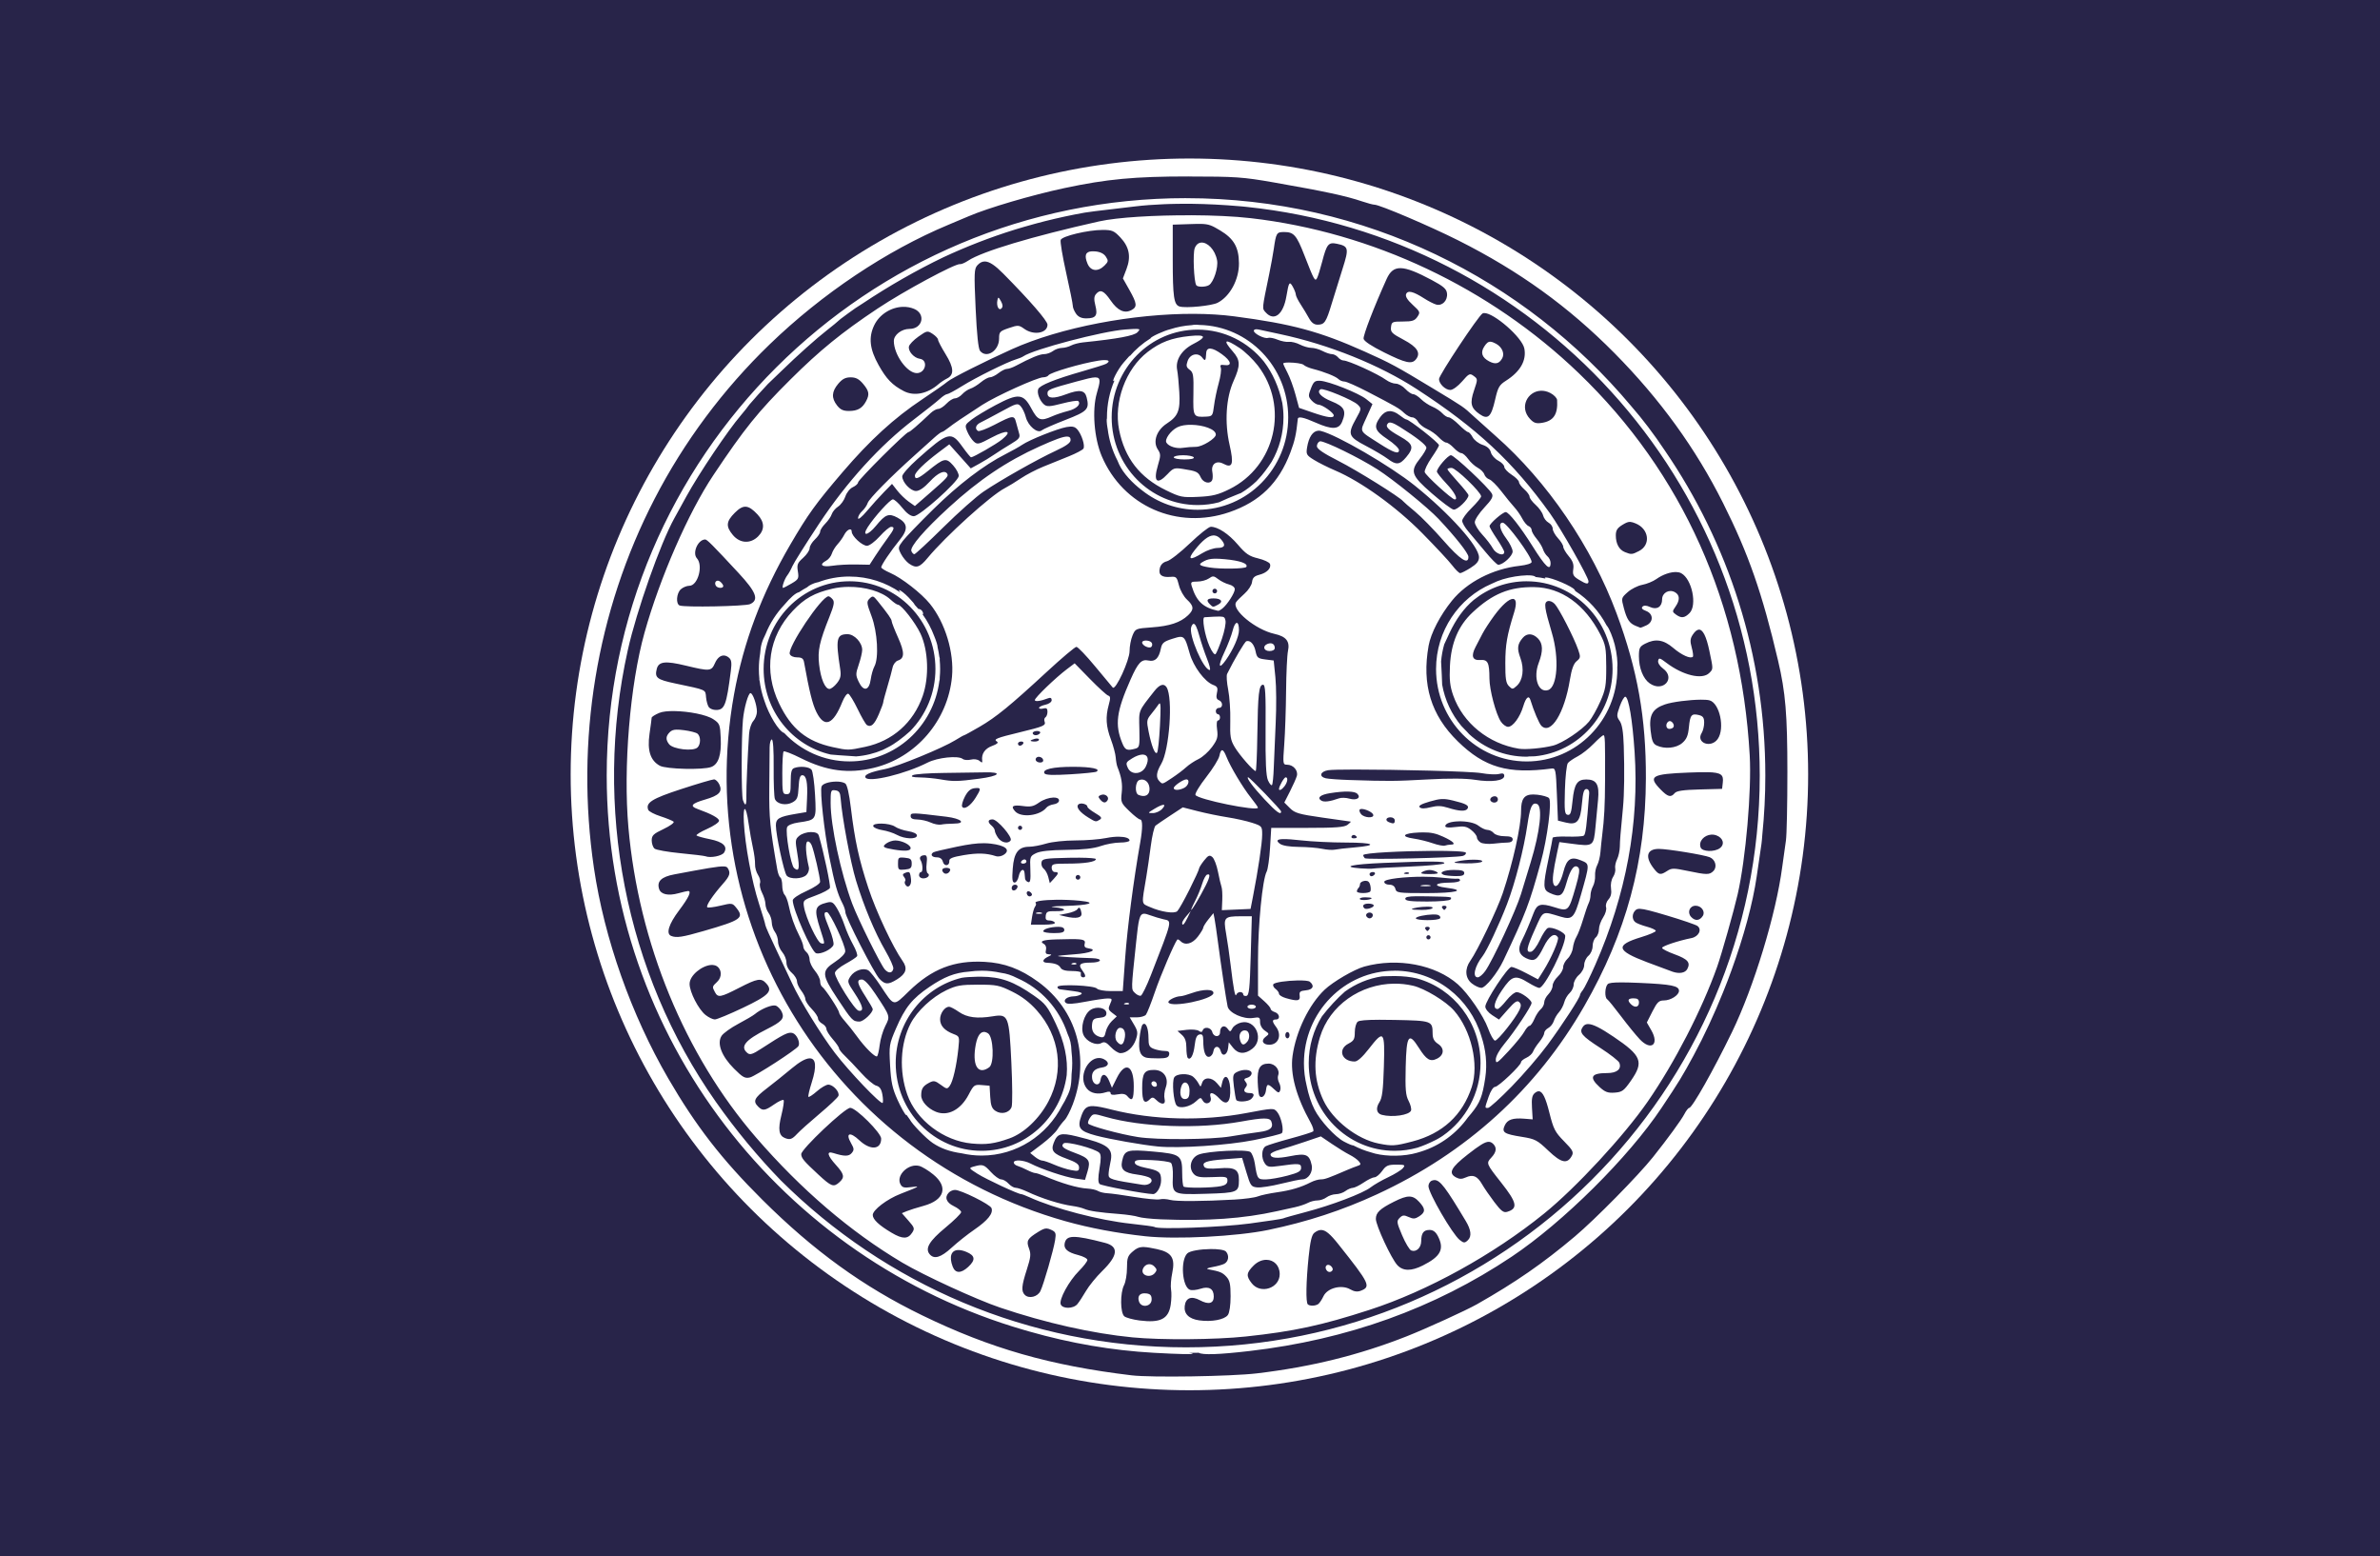
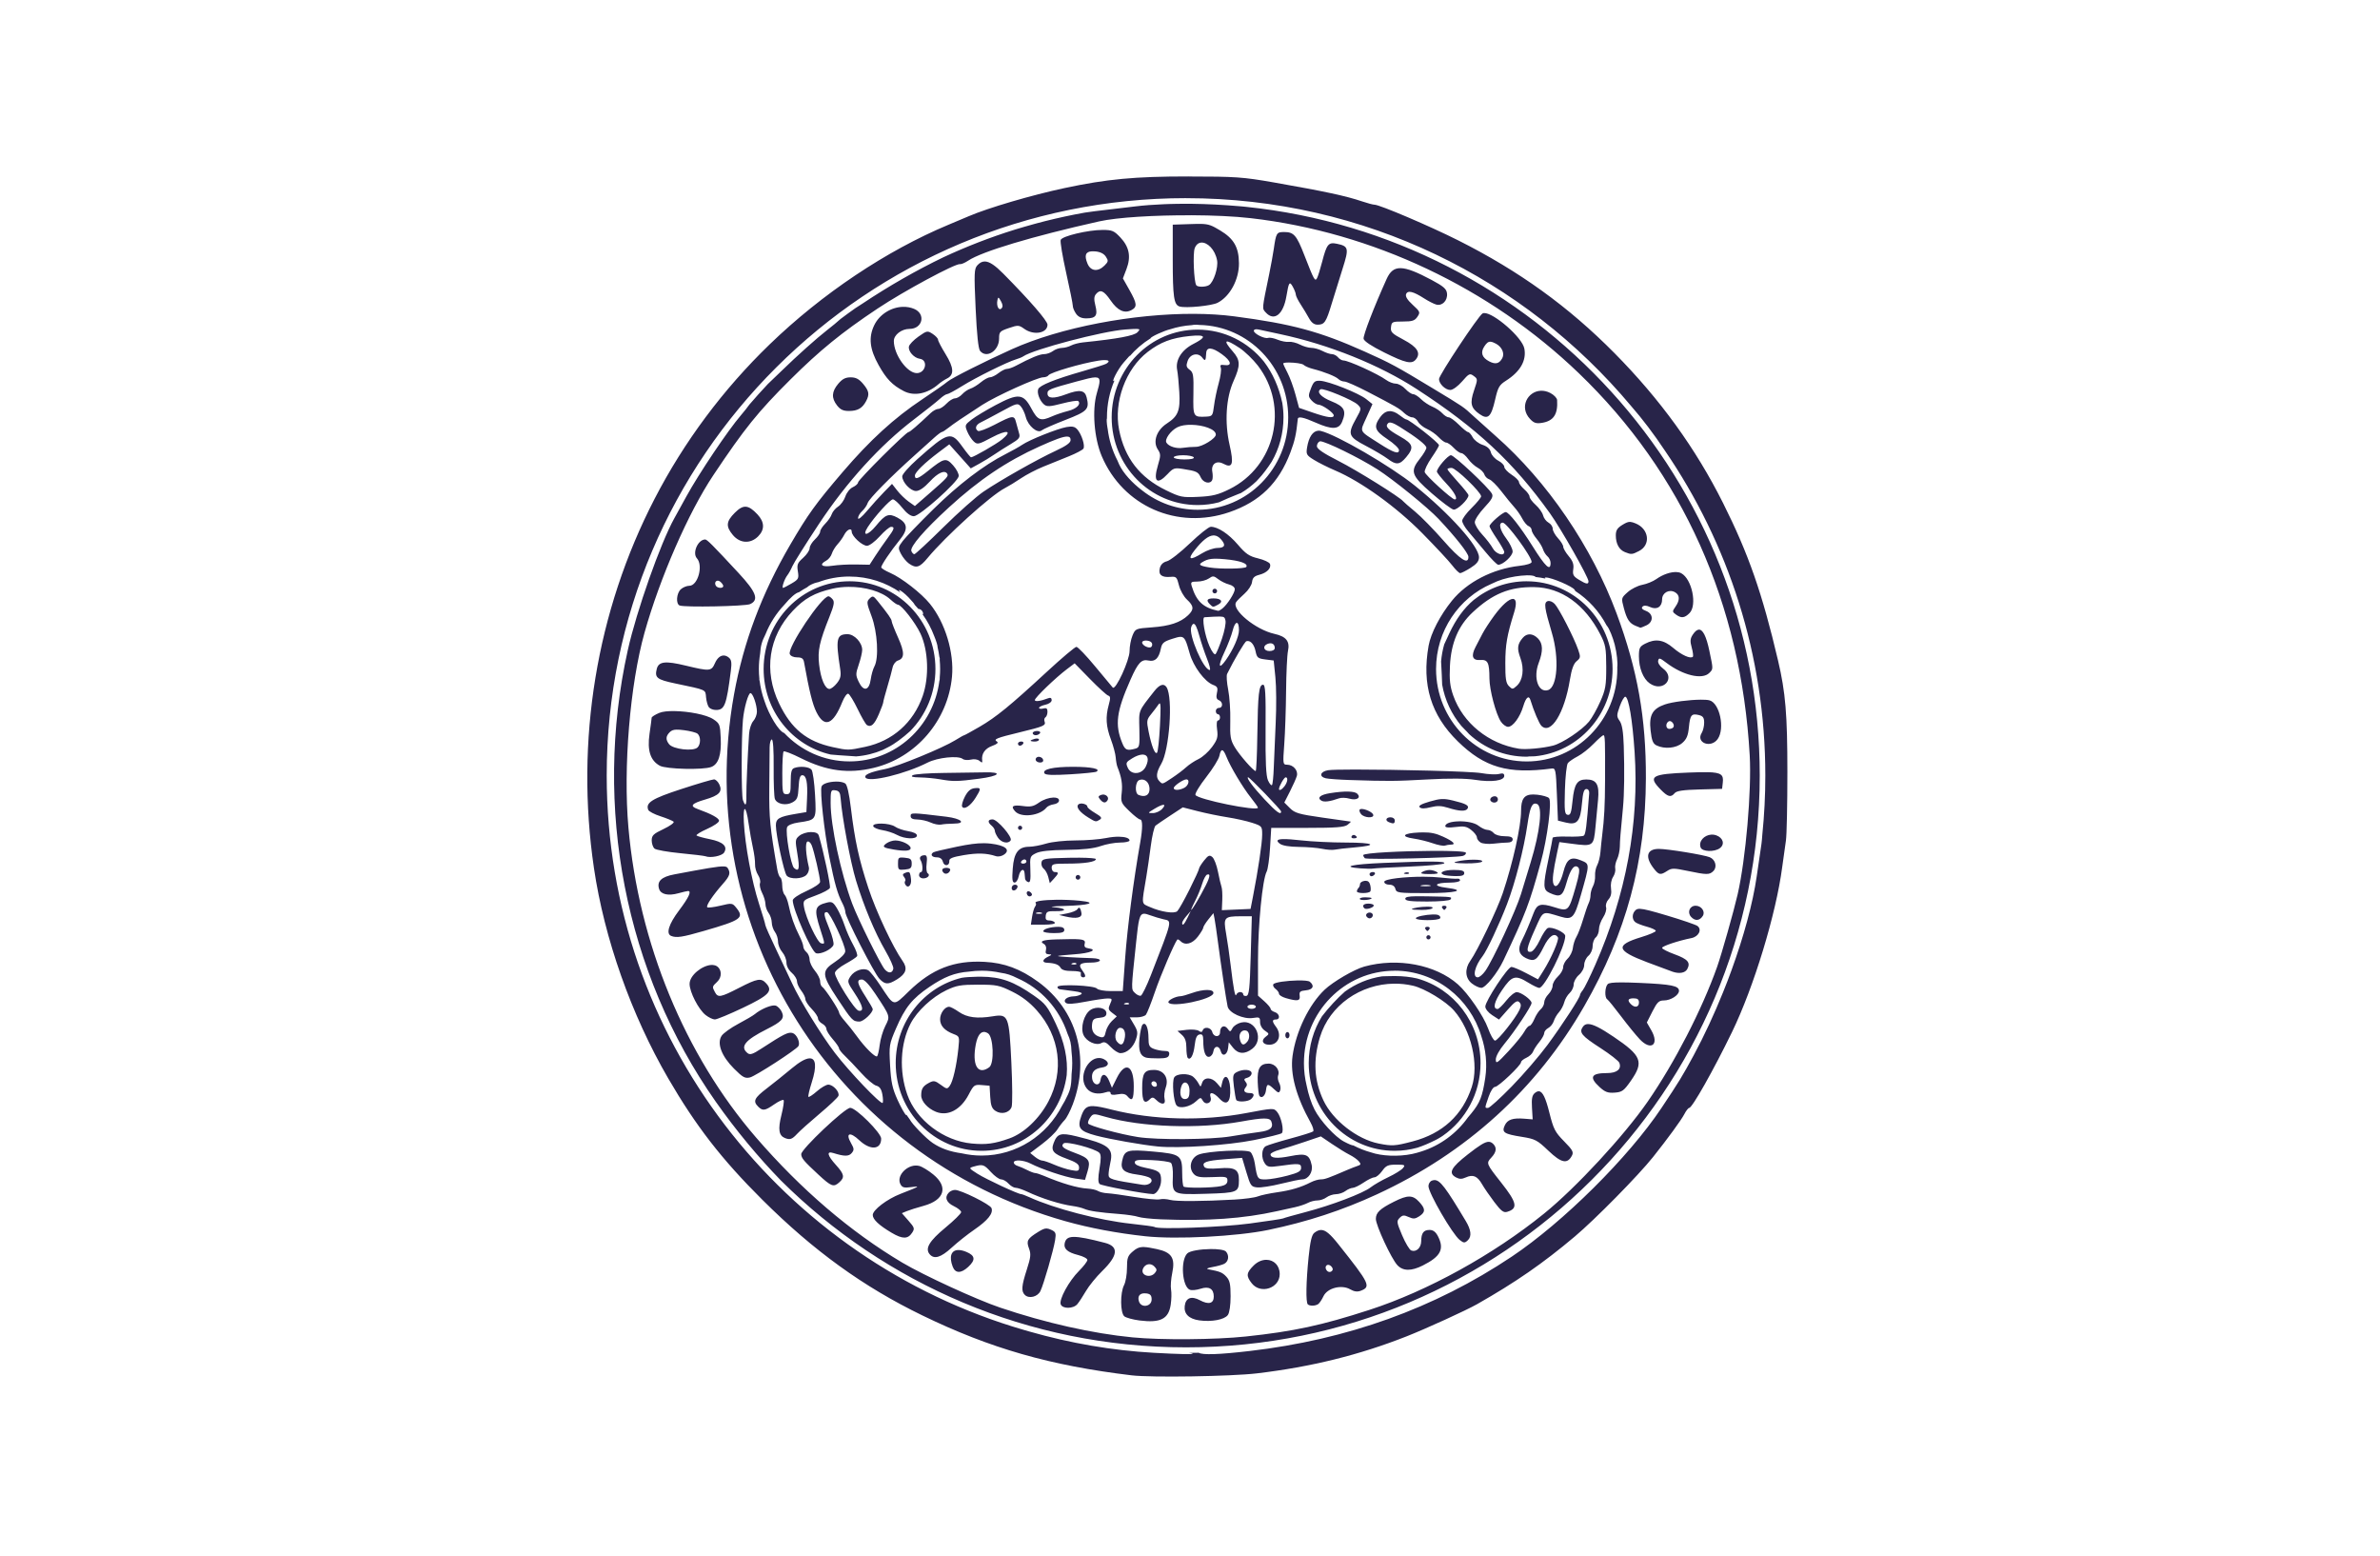
<svg xmlns="http://www.w3.org/2000/svg" xmlns:ns1="http://www.inkscape.org/namespaces/inkscape" xmlns:ns2="http://sodipodi.sourceforge.net/DTD/sodipodi-0.dtd" width="122.512mm" height="80.076mm" viewBox="0 0 122.512 80.076" version="1.1" id="svg8" ns1:version="0.91 r13725" ns2:docname="GrdnerSel.svg">
  <ns2:namedview id="base" pagecolor="#ffffff" bordercolor="#666666" borderopacity="1.0" ns1:pageopacity="0.0" ns1:pageshadow="2" ns1:zoom="1.2508687" ns1:cx="251.57049" ns1:cy="125.03267" ns1:document-units="mm" ns1:current-layer="layer1" showgrid="false" showguides="true" ns1:guide-bbox="true" ns1:locked="false" ns1:snap-global="false" ns1:window-width="1440" ns1:window-height="851" ns1:window-x="0" ns1:window-y="1" ns1:window-maximized="1" fit-margin-top="0" fit-margin-left="0" fit-margin-right="0" fit-margin-bottom="0">
    <ns2:guide position="61.369,38.233" orientation="1,0" id="guide4154" />
    <ns2:guide position="75.809,40.264" orientation="0,1" id="guide4156" />
  </ns2:namedview>
  <defs id="defs2" />
  <g id="layer1" ns1:groupmode="layer" ns1:label="Layer 1" transform="translate(-17.699,-21.203)">
-     <rect style="fill:#282449;fill-opacity:1;stroke:none;stroke-width:2.268;stroke-miterlimit:4;stroke-dasharray:none;stroke-opacity:1" id="rect4152" width="122.512" height="80.076" x="17.699" y="21.203" />
    <g id="g4148" transform="matrix(0.839,0,0,0.839,13.963,8.67)">
-       <ellipse ry="37.775" rx="37.962" cy="62.436" cx="77.427" id="path4415" style="fill:#ffffff;fill-opacity:1;stroke:none;stroke-width:0.387;stroke-miterlimit:4;stroke-dasharray:none;stroke-opacity:1" />
-       <path style="fill:#282449;fill-opacity:1;stroke-width:0.129" d="m 77.374,25.761 c -3.305,-10e-4 -5.008,0.159 -7.62,0.715 -2.003,0.427 -4.679,1.214 -5.876,1.728 -0.213,0.091 -0.765,0.324 -1.227,0.517 -3.814,1.591 -7.758,4.229 -10.978,7.341 -2.857,2.761 -5.248,5.97 -7.058,9.471 -3.569,6.904 -4.872,14.831 -3.722,22.644 0.636,4.323 2.289,9.002 4.559,12.908 1.697,2.919 3.273,4.953 5.761,7.43 3.156,3.143 6.204,5.347 9.825,7.104 4.18,2.029 7.848,3.078 12.85,3.678 1.197,0.143 6.111,0.066 7.684,-0.122 3.33,-0.396 6.268,-1.122 9.18,-2.269 1.18,-0.465 3.658,-1.595 4.316,-1.969 2.367,-1.343 4.054,-2.511 6.009,-4.159 1.245,-1.05 3.894,-3.739 4.793,-4.867 0.906,-1.137 1.738,-2.276 1.923,-2.634 0.108,-0.209 0.241,-0.38 0.295,-0.38 0.186,0 1.492,-2.313 2.627,-4.649 1.344,-2.769 2.707,-7.247 3.085,-10.138 0.074,-0.568 0.176,-1.295 0.226,-1.614 0.05,-0.32 0.09,-2.208 0.09,-4.197 -0.001,-3.547 -0.113,-4.887 -0.573,-6.845 -0.971,-4.134 -1.811,-6.541 -3.371,-9.655 -1.679,-3.353 -3.864,-6.37 -6.663,-9.2 -2.822,-2.853 -5.838,-5.029 -9.579,-6.912 -1.749,-0.88 -4.831,-2.193 -5.147,-2.193 -0.09,0 -0.433,-0.091 -0.762,-0.203 -0.981,-0.333 -2.285,-0.613 -5.416,-1.163 -1.887,-0.331 -2.341,-0.363 -5.231,-0.364 z m -0.154,1.332 c 10.971,0 20.781,4.956 27.301,12.742 0.705,0.804 1.406,1.731 2.08,2.743 3.887,5.678 6.161,12.539 6.161,19.929 0,1.22 -0.062,2.425 -0.183,3.613 -2.6e-4,0.002 -4.9e-4,0.005 -10e-4,0.008 -0.017,0.237 -0.034,0.435 -0.052,0.561 -0.027,0.185 -0.061,0.421 -0.095,0.653 -0.032,0.236 -0.066,0.471 -0.103,0.705 -0.033,0.224 -0.069,0.472 -0.094,0.643 -0.242,1.668 -0.798,3.7 -1.546,5.757 -0.163,0.453 -0.335,0.901 -0.516,1.345 -0.542,1.345 -1.154,2.669 -1.806,3.876 -0.688,1.273 -0.891,1.606 -1.975,3.229 -2.025,3.033 -6.034,7.011 -9.194,9.124 -4.733,3.164 -10.08,5.087 -16.079,5.784 -1.876,0.218 -2.885,0.252 -3.123,0.106 -0.197,0.004 -0.394,0.007 -0.592,0.008 0.128,0.017 0.215,0.032 0.225,0.042 0.058,0.058 -0.798,0.042 -2.386,-0.047 -2.56,-0.143 -5.131,-0.588 -7.634,-1.305 -0.119,-0.033 -0.238,-0.068 -0.356,-0.103 -14.776,-4.294 -25.575,-17.891 -25.575,-34 0,-19.557 15.916,-35.414 35.543,-35.414 z m -0.275,0.345 c -0.125,9.5e-4 -0.25,0.002 -0.375,0.005 -0.133,0.002 -0.265,0.005 -0.396,0.009 -0.106,0.003 -0.211,0.008 -0.317,0.012 -0.629,0.026 -1.228,0.07 -1.777,0.137 -0.71,0.087 -1.815,0.218 -2.454,0.292 -0.182,0.021 -0.377,0.049 -0.582,0.081 -0.019,0.003 -0.038,0.006 -0.057,0.009 -0.813,0.145 -1.616,0.319 -2.409,0.518 -0.155,0.04 -0.31,0.08 -0.468,0.122 -0.078,0.021 -0.155,0.042 -0.233,0.063 -0.196,0.054 -0.394,0.11 -0.594,0.168 -0.141,0.041 -0.282,0.082 -0.422,0.125 -0.054,0.016 -0.108,0.033 -0.161,0.049 -1.5,0.467 -2.956,1.034 -4.362,1.688 -1.632,0.785 -3.351,1.764 -4.945,2.828 -0.187,0.125 -0.332,0.218 -0.461,0.297 -0.306,0.215 -0.608,0.436 -0.907,0.661 -0.207,0.187 -0.5,0.431 -0.834,0.69 -0.622,0.482 -1.861,1.591 -2.755,2.464 -0.337,0.33 -0.621,0.6 -0.868,0.832 -0.39,0.414 -0.771,0.837 -1.141,1.269 -0.123,0.172 -0.293,0.392 -0.514,0.649 -0.797,0.928 -2.572,3.567 -3.344,4.972 -0.273,0.497 -0.607,1.102 -0.741,1.344 -0.855,1.534 -2.324,5.695 -2.858,8.095 -2.14,9.614 -0.158,19.791 5.395,27.692 1.218,1.733 2.607,3.405 4.002,4.839 6.367,6.323 15.15,10.231 24.851,10.231 19.443,0 35.201,-15.701 35.201,-35.073 0,-18.127 -13.798,-33.038 -31.501,-34.88 -0.079,-0.008 -0.157,-0.016 -0.236,-0.024 -0.055,-0.005 -0.11,-0.009 -0.164,-0.014 -1,-0.087 -2.009,-0.139 -2.981,-0.151 -0.2,-0.002 -0.397,-0.002 -0.594,-4.9e-4 z m 0.598,0.702 c 1.336,0.006 2.642,0.064 3.641,0.179 7.473,0.861 14.668,4.258 20.13,9.505 6.369,6.118 9.964,14.151 10.49,23.441 0.122,2.153 -0.242,6.354 -0.739,8.524 -0.235,1.026 -0.986,3.679 -1.262,4.456 -0.933,2.63 -2.61,5.881 -4.261,8.266 -1.461,2.108 -4.391,5.274 -6.358,6.867 -3.113,2.522 -7.151,4.749 -10.704,5.901 -2.937,0.953 -4.66,1.324 -7.589,1.635 -1.872,0.199 -5.198,0.225 -6.952,0.054 -2.464,-0.239 -5.338,-0.885 -8.124,-1.826 -1.449,-0.489 -4.69,-1.979 -6.005,-2.76 -3.179,-1.888 -6.212,-4.484 -8.972,-7.676 -4.373,-5.058 -7.202,-11.927 -7.829,-19.009 -0.326,-3.677 0.096,-8.777 0.989,-11.957 0.947,-3.373 2.692,-7.366 4.218,-9.651 1.916,-2.87 2.742,-3.894 4.738,-5.878 1.799,-1.788 3.142,-2.881 5.343,-4.347 1.601,-1.067 4.784,-2.782 5.059,-2.725 0.075,0.015 0.296,-0.079 0.493,-0.21 0.851,-0.567 3.927,-1.49 8.038,-2.411 1.119,-0.251 3.431,-0.385 5.658,-0.375 z m 0.587,0.531 c -0.166,-0.003 -0.367,0.002 -0.627,0.011 l -1.098,0.036 0,2.131 c 0,2.301 0.07,2.786 0.42,2.889 0.386,0.114 1.971,-0.042 2.335,-0.23 0.76,-0.393 1.316,-1.427 1.307,-2.428 -0.009,-0.976 -0.314,-1.506 -1.157,-2.01 -0.505,-0.302 -0.683,-0.389 -1.18,-0.399 z m -6.019,0.37 c -0.901,0 -2.491,0.377 -2.581,0.612 -0.04,0.105 0.111,1.013 0.336,2.018 0.225,1.004 0.408,1.915 0.407,2.024 -0.002,0.108 0.087,0.326 0.198,0.484 0.137,0.196 0.333,0.287 0.62,0.287 0.597,0 0.723,-0.174 0.568,-0.784 -0.095,-0.375 -0.087,-0.557 0.032,-0.701 0.264,-0.318 0.483,-0.225 0.903,0.386 0.43,0.625 0.851,0.819 1.28,0.589 0.363,-0.194 0.342,-0.401 -0.128,-1.234 l -0.399,-0.707 0.22,-0.577 c 0.289,-0.757 0.172,-1.356 -0.38,-1.941 -0.381,-0.404 -0.504,-0.456 -1.077,-0.456 z m 11.123,0.129 c -0.456,0 -0.489,0.056 -0.629,1.033 -0.046,0.32 -0.173,1.017 -0.283,1.55 -0.451,2.187 -0.443,2.094 -0.214,2.347 0.518,0.573 1.082,0.132 1.271,-0.995 0.145,-0.869 0.192,-0.938 0.393,-0.577 0.099,0.178 0.182,0.393 0.184,0.479 0.002,0.086 0.135,0.355 0.295,0.599 0.16,0.244 0.39,0.624 0.511,0.845 0.153,0.279 0.316,0.402 0.533,0.402 0.419,0 0.522,-0.155 0.864,-1.292 0.16,-0.533 0.457,-1.489 0.661,-2.126 0.408,-1.277 0.381,-1.394 -0.352,-1.547 -0.508,-0.106 -0.618,0.029 -0.892,1.09 -0.119,0.462 -0.263,0.921 -0.319,1.022 -0.125,0.224 -0.183,0.118 -0.777,-1.409 -0.479,-1.232 -0.645,-1.421 -1.245,-1.421 z m -5.078,0.647 c 0.372,-0.025 0.843,0.418 0.969,1.089 0.082,0.439 -0.211,1.338 -0.496,1.519 -0.201,0.128 -0.705,0.132 -0.782,0.006 -0.145,-0.235 -0.216,-1.948 -0.094,-2.268 0.086,-0.227 0.235,-0.335 0.404,-0.346 z m -6.704,0.535 c 0.057,-0.003 0.121,-10e-4 0.191,0.005 0.31,0.026 0.534,0.136 0.656,0.321 0.167,0.253 0.158,0.308 -0.082,0.549 -0.399,0.399 -0.848,0.349 -1.042,-0.118 -0.207,-0.501 -0.125,-0.738 0.276,-0.757 z m -6.574,0.625 c -0.171,-0.003 -0.32,0.078 -0.464,0.237 -0.191,0.211 -0.202,0.488 -0.103,2.645 0.074,1.605 0.165,2.474 0.274,2.605 0.402,0.484 1.165,-0.013 1.165,-0.76 0,-0.408 0.044,-0.455 0.597,-0.643 0.566,-0.193 0.615,-0.19 0.956,0.052 0.581,0.414 1.417,0.261 1.417,-0.26 0,-0.235 -1.078,-1.479 -2.715,-3.133 -0.494,-0.499 -0.842,-0.738 -1.127,-0.744 z m 25.517,0.409 c -0.417,-0.01 -0.663,0.211 -0.866,0.66 -0.777,1.719 -1.452,3.471 -1.415,3.673 0.027,0.146 0.496,0.457 1.27,0.84 1.304,0.647 1.683,0.731 1.931,0.432 0.329,-0.396 0.103,-0.765 -0.744,-1.213 -0.721,-0.381 -0.81,-0.47 -0.775,-0.775 0.038,-0.325 0.078,-0.344 0.732,-0.344 0.574,0 0.726,-0.05 0.888,-0.291 0.185,-0.275 0.169,-0.315 -0.29,-0.735 -0.326,-0.298 -0.458,-0.513 -0.404,-0.654 0.096,-0.251 0.436,-0.17 1.113,0.265 0.25,0.161 0.578,0.329 0.731,0.373 0.37,0.109 0.717,-0.249 0.666,-0.686 -0.032,-0.273 -0.216,-0.433 -0.943,-0.821 -0.888,-0.474 -1.477,-0.715 -1.895,-0.724 z m -24.678,1.816 c 0.03,0.01 0.074,0.079 0.148,0.212 0.118,0.214 0.127,0.345 0.031,0.441 -0.166,0.166 -0.322,-0.157 -0.247,-0.512 0.021,-0.102 0.039,-0.151 0.069,-0.141 z m -5.874,0.557 c -0.712,0.021 -1.436,0.457 -1.759,1.139 -0.352,0.743 -0.272,1.457 0.274,2.432 0.478,0.854 0.841,1.23 1.542,1.595 0.638,0.333 1.459,0.169 2.138,-0.427 0.125,-0.109 0.357,-0.264 0.517,-0.343 0.451,-0.224 0.426,-0.663 -0.087,-1.493 -0.254,-0.412 -0.463,-0.812 -0.463,-0.888 0,-0.076 -0.148,-0.236 -0.33,-0.355 -0.319,-0.209 -0.349,-0.203 -0.871,0.164 -0.298,0.209 -0.561,0.484 -0.585,0.61 -0.056,0.291 0.308,0.701 0.668,0.752 0.529,0.076 0.36,0.879 -0.185,0.879 -0.596,0 -1.406,-1.132 -1.409,-1.97 -10e-4,-0.376 0.474,-0.743 0.963,-0.743 0.804,0 1.014,-0.921 0.28,-1.228 -0.22,-0.092 -0.456,-0.131 -0.693,-0.124 z m 35.667,0.381 c -0.039,10e-4 -0.072,0.01 -0.1,0.026 -0.258,0.15 -2.669,3.782 -2.669,4.021 0,0.294 0.39,0.67 0.694,0.67 0.151,0 0.464,-0.227 0.723,-0.525 0.422,-0.486 0.474,-0.511 0.712,-0.334 0.253,0.188 0.253,0.2 0.018,0.893 -0.263,0.775 -0.194,1.073 0.337,1.444 0.52,0.365 0.715,0.185 0.959,-0.884 0.174,-0.762 0.253,-0.901 0.67,-1.165 0.873,-0.555 1.261,-1.234 1.123,-1.967 -0.13,-0.693 -1.886,-2.203 -2.467,-2.179 z m -17.771,0.048 c -3.727,-0.017 -8.203,0.817 -11.215,2.174 -1.666,0.751 -3.7,1.776 -3.939,1.985 -0.142,0.124 -0.839,0.612 -1.55,1.085 -1.719,1.143 -3.208,2.504 -4.883,4.462 -1.651,1.93 -2.125,2.587 -3.216,4.456 -1.75,2.998 -2.866,5.968 -3.446,9.17 -2.606,14.386 6.161,28.327 20.327,32.322 1.487,0.419 3.165,0.735 4.908,0.924 1.886,0.204 5.614,0.012 7.543,-0.388 2.379,-0.494 4.538,-1.201 6.663,-2.182 5.488,-2.534 9.791,-6.44 12.723,-11.549 2.575,-4.486 3.761,-8.867 3.78,-13.961 0.014,-3.703 -0.51,-6.655 -1.796,-10.117 -1.519,-4.09 -4.254,-8.102 -7.422,-10.888 -0.456,-0.401 -1.072,-0.953 -1.369,-1.227 -0.626,-0.577 -0.557,-0.53 -2.495,-1.701 -2.245,-1.357 -2.58,-1.537 -4.159,-2.245 -2.772,-1.242 -4.478,-1.703 -8.023,-2.167 -0.753,-0.099 -1.574,-0.148 -2.434,-0.152 z m 0.118,0.667 c 0.07,-3.3e-4 0.132,0.006 0.19,0.015 3.016,0.065 5.442,2.579 5.442,5.667 0,3.128 -2.489,5.669 -5.56,5.669 -1.278,0 -2.454,-0.441 -3.393,-1.18 -0.613,-0.459 -1.164,-1.058 -1.417,-1.595 -0.045,-0.095 -0.081,-0.179 -0.111,-0.255 -0.306,-0.591 -0.512,-1.243 -0.596,-1.934 -0.004,-0.021 -0.008,-0.039 -0.012,-0.061 -0.049,-0.289 -0.062,-0.552 -0.031,-0.591 -1.7e-4,-0.018 -0.001,-0.035 -0.001,-0.053 0,-0.805 0.166,-1.57 0.463,-2.264 -0.259,0.23 0.185,-0.667 0.56,-1.095 l 0.397,-0.452 -0.048,0.087 c 0.377,-0.44 0.818,-0.821 1.31,-1.126 -2e-4,-0.001 -10e-4,-0.002 -10e-4,-0.003 0,-0.09 0.849,-0.469 1.191,-0.548 0.428,-0.139 0.879,-0.227 1.345,-0.256 0.042,-0.016 0.129,-0.023 0.273,-0.024 z m -3.656,0.258 c 0.217,0.005 0.177,0.061 0.042,0.203 -0.207,0.217 -1.199,0.402 -3.341,0.623 -0.256,0.026 -0.587,0.113 -0.734,0.191 -0.148,0.079 -0.403,0.145 -0.567,0.148 -0.164,0.002 -0.412,0.089 -0.55,0.194 -0.138,0.104 -0.383,0.189 -0.545,0.189 -0.267,0 -0.811,0.225 -1.743,0.721 -0.189,0.1 -0.428,0.183 -0.531,0.183 -0.104,0 -0.337,0.116 -0.517,0.258 -0.181,0.142 -0.417,0.258 -0.524,0.258 -0.108,0 -0.36,0.137 -0.561,0.305 -0.201,0.168 -0.488,0.344 -0.639,0.391 -0.15,0.047 -0.377,0.2 -0.504,0.341 -0.127,0.14 -0.328,0.255 -0.446,0.255 -0.119,0 -0.352,0.145 -0.519,0.323 -0.167,0.178 -0.393,0.323 -0.502,0.323 -0.109,0 -0.317,0.112 -0.462,0.249 -0.798,0.756 -1.282,1.171 -1.363,1.171 -0.156,0 -3.097,2.933 -3.097,3.088 0,0.08 -0.144,0.212 -0.319,0.292 -0.179,0.082 -0.38,0.331 -0.459,0.568 -0.077,0.232 -0.277,0.513 -0.446,0.623 -0.169,0.11 -0.345,0.32 -0.391,0.467 -0.046,0.146 -0.225,0.407 -0.397,0.579 -0.172,0.172 -0.313,0.393 -0.313,0.49 0,0.097 -0.145,0.313 -0.323,0.48 -0.178,0.167 -0.323,0.409 -0.323,0.538 0,0.129 -0.18,0.395 -0.399,0.59 -0.348,0.31 -0.389,0.416 -0.323,0.828 0.07,0.437 0.041,0.493 -0.383,0.743 -0.252,0.149 -0.489,0.271 -0.525,0.271 -0.099,0 0.09,-0.554 0.265,-0.775 0.084,-0.107 0.224,-0.358 0.309,-0.559 0.086,-0.201 0.818,-1.364 1.626,-2.586 1.713,-2.587 3.756,-4.832 5.839,-6.418 0.696,-0.53 1.407,-1.094 1.58,-1.254 0.173,-0.16 0.372,-0.291 0.443,-0.291 0.071,0 0.484,-0.222 0.917,-0.492 0.841,-0.525 2.772,-1.482 3.307,-1.64 0.178,-0.052 0.381,-0.136 0.452,-0.186 0.605,-0.427 4.872,-1.549 6.264,-1.648 0.35,-0.025 0.573,-0.039 0.703,-0.036 z m 7.352,0.021 c 0.035,4.9e-4 0.073,0.005 0.114,0.014 0.16,0.035 0.756,0.164 1.324,0.285 3.007,0.641 6.101,1.886 8.396,3.378 3.685,2.396 5.896,4.458 8.155,7.604 0.681,0.948 2.37,3.926 2.37,4.178 0,0.204 -0.133,0.182 -0.593,-0.099 -0.338,-0.206 -0.39,-0.305 -0.341,-0.642 0.044,-0.297 -0.027,-0.5 -0.278,-0.799 -0.185,-0.22 -0.337,-0.48 -0.337,-0.578 0,-0.097 -0.145,-0.334 -0.323,-0.525 -0.178,-0.192 -0.323,-0.454 -0.323,-0.583 0,-0.129 -0.116,-0.297 -0.257,-0.372 -0.141,-0.076 -0.292,-0.276 -0.334,-0.445 -0.043,-0.169 -0.247,-0.459 -0.454,-0.643 -0.207,-0.184 -0.376,-0.412 -0.376,-0.505 0,-0.093 -0.145,-0.296 -0.323,-0.45 -0.178,-0.154 -0.324,-0.354 -0.325,-0.443 -10e-4,-0.089 -0.204,-0.294 -0.452,-0.454 -0.248,-0.16 -0.45,-0.377 -0.45,-0.481 0,-0.104 -0.168,-0.276 -0.372,-0.382 -0.205,-0.106 -0.408,-0.335 -0.452,-0.51 -0.053,-0.212 -0.223,-0.365 -0.512,-0.46 -0.238,-0.078 -0.509,-0.286 -0.603,-0.462 -0.094,-0.176 -0.221,-0.32 -0.283,-0.32 -0.061,0 -0.315,-0.203 -0.564,-0.452 -0.249,-0.249 -0.528,-0.452 -0.622,-0.452 -0.093,0 -0.27,-0.111 -0.392,-0.246 -0.123,-0.136 -0.401,-0.32 -0.618,-0.41 -0.217,-0.09 -0.53,-0.299 -0.695,-0.464 -0.165,-0.165 -0.38,-0.3 -0.477,-0.3 -0.097,0 -0.313,-0.145 -0.48,-0.323 -0.167,-0.178 -0.431,-0.323 -0.586,-0.323 -0.156,0 -0.421,-0.102 -0.591,-0.226 -0.505,-0.37 -2.314,-1.195 -2.621,-1.195 -0.095,0 -0.246,-0.087 -0.334,-0.194 -0.088,-0.107 -0.255,-0.194 -0.371,-0.194 -0.116,-4.4e-4 -0.377,-0.088 -0.58,-0.194 -0.203,-0.106 -0.511,-0.193 -0.684,-0.193 -0.173,0 -0.49,-0.091 -0.705,-0.202 -0.215,-0.111 -0.517,-0.185 -0.672,-0.165 -0.155,0.02 -0.468,-0.04 -0.695,-0.134 -0.227,-0.094 -0.488,-0.144 -0.581,-0.111 -0.215,0.076 -0.878,-0.255 -0.878,-0.439 0,-0.058 0.072,-0.092 0.177,-0.09 z m -3.624,0.023 c -2.911,0 -5.271,2.406 -5.271,5.38 0,2.974 2.36,5.379 5.271,5.379 0.453,0 0.892,-0.058 1.311,-0.168 0.298,-0.142 0.749,-0.335 1.232,-0.525 0.047,-0.018 0.084,-0.031 0.113,-0.04 0.347,-0.207 0.668,-0.453 0.959,-0.732 0.042,-0.048 0.086,-0.096 0.139,-0.152 0.229,-0.235 0.552,-0.664 0.793,-1.042 0.459,-0.798 0.723,-1.727 0.723,-2.721 0,-0.301 -0.025,-0.596 -0.072,-0.884 -0.21,-0.975 -0.59,-1.823 -1.118,-2.521 -0.005,-0.006 -0.009,-0.012 -0.014,-0.018 -0.967,-1.195 -2.429,-1.957 -4.067,-1.957 z m 0.095,0.363 c 0.403,0.02 0.281,0.188 -0.361,0.518 -0.721,0.37 -1.106,0.992 -0.987,1.593 0.042,0.213 0.101,0.823 0.131,1.356 0.064,1.139 -0.07,1.478 -0.764,1.928 -0.624,0.405 -0.871,1.106 -0.559,1.583 0.19,0.29 0.191,0.378 0.009,0.99 -0.298,1.003 -0.051,1.219 0.598,0.525 0.339,-0.363 0.422,-0.391 0.923,-0.313 0.856,0.133 0.954,0.179 1.11,0.521 0.155,0.341 0.596,0.435 0.706,0.151 0.036,-0.093 0.037,-0.315 0.004,-0.492 -0.09,-0.473 0.251,-0.724 0.676,-0.497 0.562,0.301 0.653,0.028 0.384,-1.152 -0.316,-1.385 -0.223,-2.885 0.243,-3.924 0.431,-0.96 0.422,-1.277 -0.052,-1.817 -0.638,-0.727 -0.482,-0.805 0.417,-0.21 0.325,0.215 0.829,0.7 1.12,1.077 1.938,2.512 1.09,6.193 -1.748,7.59 -0.694,0.342 -1.036,0.426 -1.899,0.466 -0.991,0.047 -1.108,0.023 -1.986,-0.405 -1.609,-0.783 -2.53,-1.97 -2.875,-3.703 -0.34,-1.71 0.403,-3.738 1.75,-4.778 0.783,-0.604 1.467,-0.863 2.583,-0.978 0.251,-0.026 0.444,-0.035 0.579,-0.029 z m 17.881,0.379 c 0.088,0.005 0.192,0.047 0.329,0.12 0.37,0.198 0.545,0.596 0.39,0.886 -0.184,0.343 -0.418,0.401 -0.805,0.198 -0.443,-0.232 -0.545,-0.539 -0.301,-0.912 0.138,-0.211 0.24,-0.302 0.387,-0.293 z m -17.185,0.421 c 0.163,0.011 0.399,0.126 0.701,0.345 0.579,0.419 0.65,0.738 0.148,0.664 -0.229,-0.034 -0.278,0.004 -0.216,0.165 0.044,0.115 -0.014,0.541 -0.128,0.947 -0.114,0.406 -0.244,1.029 -0.288,1.385 -0.075,0.608 -0.103,0.647 -0.467,0.666 -0.811,0.042 -0.822,0.024 -0.797,-1.394 0.02,-1.147 -0.006,-1.315 -0.229,-1.478 -0.206,-0.151 -0.229,-0.247 -0.127,-0.539 0.152,-0.435 0.641,-0.546 0.901,-0.204 0.18,0.237 0.214,0.197 0.239,-0.278 0.01,-0.198 0.1,-0.291 0.263,-0.28 z m -6.508,0.706 c 0.288,-0.005 0.348,0.078 0.113,0.223 -0.077,0.047 -0.73,0.255 -1.453,0.461 -1.681,0.48 -2.632,0.862 -2.721,1.095 -0.091,0.237 0.096,0.725 0.361,0.945 0.174,0.144 0.353,0.134 1.108,-0.062 0.496,-0.129 0.939,-0.196 0.985,-0.151 0.191,0.191 -0.101,0.478 -0.62,0.608 -0.306,0.077 -0.746,0.225 -0.98,0.329 -0.709,0.318 -0.883,0.252 -1.279,-0.488 -0.489,-0.912 -0.795,-0.94 -2.188,-0.2 -0.574,0.305 -1.238,0.705 -1.475,0.888 -0.411,0.319 -0.423,0.351 -0.265,0.733 0.091,0.22 0.271,0.496 0.401,0.613 0.22,0.199 0.291,0.183 1.116,-0.255 0.934,-0.496 1.288,-0.418 0.61,0.134 -0.349,0.284 -1.749,1.089 -1.894,1.089 -0.037,0 -0.275,-0.291 -0.53,-0.646 -0.7,-0.974 -0.874,-0.926 -2.767,0.762 -0.51,0.454 -0.926,0.926 -0.926,1.048 0,0.363 0.506,0.903 0.846,0.903 0.203,0 0.497,-0.202 0.847,-0.581 0.496,-0.539 0.915,-0.726 1.068,-0.478 0.091,0.148 -0.005,0.255 -1.049,1.165 l -0.936,0.816 -0.383,-0.272 c -0.21,-0.15 -0.526,-0.456 -0.701,-0.68 l -0.319,-0.407 -0.498,0.509 c -0.274,0.28 -0.743,0.8 -1.042,1.155 -0.316,0.375 -0.544,0.559 -0.545,0.44 -4.6e-4,-0.113 0.114,-0.31 0.254,-0.437 0.14,-0.127 0.292,-0.349 0.338,-0.494 0.083,-0.263 1.392,-1.591 2.889,-2.932 0.436,-0.391 0.969,-0.87 1.184,-1.065 0.215,-0.195 0.43,-0.356 0.478,-0.358 0.048,-10e-4 0.232,-0.12 0.41,-0.262 0.282,-0.226 0.908,-0.651 2.066,-1.399 0.841,-0.544 3.382,-1.694 3.742,-1.694 0.135,0 0.28,-0.054 0.321,-0.121 0.108,-0.175 2.03,-0.738 3.073,-0.9 0.144,-0.022 0.265,-0.034 0.361,-0.036 z m 11.332,0.148 c 0.339,0.002 0.806,0.06 0.89,0.144 0.076,0.077 0.335,0.189 0.575,0.249 0.684,0.173 1.398,0.458 1.563,0.623 0.083,0.083 0.248,0.151 0.367,0.151 0.119,0 0.747,0.276 1.396,0.613 1.821,0.947 1.961,1.028 2.265,1.314 0.157,0.147 0.381,0.268 0.498,0.268 0.117,0 0.278,0.121 0.357,0.269 0.079,0.148 0.328,0.349 0.553,0.447 0.225,0.098 0.546,0.325 0.713,0.505 0.167,0.18 0.375,0.328 0.462,0.328 0.087,0 0.294,0.145 0.461,0.323 0.167,0.178 0.376,0.323 0.466,0.323 0.089,0 0.278,0.162 0.419,0.36 0.141,0.198 0.405,0.44 0.588,0.537 0.182,0.098 0.365,0.281 0.405,0.408 0.04,0.127 0.178,0.264 0.306,0.305 0.128,0.041 0.459,0.369 0.736,0.73 0.277,0.361 0.634,0.798 0.793,0.971 0.16,0.173 0.381,0.49 0.491,0.704 0.111,0.214 0.285,0.421 0.388,0.46 0.103,0.04 0.187,0.148 0.187,0.242 0,0.093 0.137,0.334 0.305,0.535 0.168,0.201 0.344,0.491 0.392,0.644 0.048,0.153 0.172,0.349 0.276,0.436 0.104,0.086 0.189,0.266 0.189,0.399 0,0.536 -0.307,0.252 -1.105,-1.022 -0.734,-1.171 -1.458,-2.093 -1.646,-2.093 -0.185,0 -0.994,0.705 -0.994,0.866 0,0.058 0.203,0.408 0.452,0.777 0.249,0.369 0.452,0.732 0.452,0.805 0,0.284 -0.517,0.121 -0.7,-0.221 -0.104,-0.195 -0.396,-0.576 -0.649,-0.847 -0.253,-0.27 -0.459,-0.613 -0.459,-0.762 0,-0.148 0.264,-0.552 0.586,-0.896 0.464,-0.496 0.56,-0.674 0.463,-0.853 -0.205,-0.38 -2.312,-2.357 -2.511,-2.357 -0.188,0 -0.863,0.786 -0.863,1.004 0,0.065 0.262,0.394 0.581,0.733 0.504,0.533 0.736,0.975 0.513,0.975 -0.172,0 -1.808,-1.491 -1.842,-1.679 -0.021,-0.116 0.168,-0.511 0.42,-0.878 0.252,-0.366 0.458,-0.711 0.458,-0.766 0,-0.146 -1.827,-1.585 -2.013,-1.585 -0.043,0 -0.226,-0.116 -0.406,-0.258 -0.467,-0.367 -0.872,-0.328 -1.189,0.117 -0.422,0.593 -0.345,0.828 0.443,1.352 0.391,0.259 0.71,0.562 0.71,0.673 0,0.268 -0.335,0.156 -1.198,-0.399 -1.292,-0.83 -1.215,-0.674 -0.797,-1.606 l 0.367,-0.818 -0.381,-0.305 c -0.457,-0.366 -2.295,-1.098 -2.826,-1.125 -0.326,-0.017 -0.405,0.049 -0.567,0.467 -0.172,0.444 -0.168,0.509 0.044,0.743 0.128,0.141 0.316,0.256 0.418,0.256 0.232,0 0.936,0.492 0.936,0.655 0,0.191 -0.388,0.139 -1.29,-0.172 l -0.838,-0.289 -0.221,-0.819 c -0.121,-0.45 -0.34,-1.048 -0.486,-1.328 -0.146,-0.28 -0.265,-0.536 -0.265,-0.569 0,-0.047 0.157,-0.066 0.36,-0.065 z m -26.901,0.909 c -0.321,0 -0.514,0.101 -0.764,0.398 -0.404,0.48 -0.424,0.875 -0.067,1.329 0.204,0.259 0.38,0.339 0.743,0.336 0.521,-0.004 0.805,-0.17 1.035,-0.601 0.222,-0.417 0.187,-0.623 -0.184,-1.064 -0.25,-0.297 -0.443,-0.398 -0.763,-0.398 z m 15.018,0.004 c 0.356,4.8e-4 0.289,0.269 0.086,0.969 -0.299,1.03 -0.166,2.756 0.299,3.854 1.302,3.076 4.638,4.542 7.834,3.442 1.871,-0.644 3.036,-1.785 3.744,-3.665 0.27,-0.717 0.357,-1.112 0.454,-2.053 0.018,-0.172 0.35,-0.104 1.095,0.226 0.999,0.442 1.423,0.428 1.622,-0.052 0.279,-0.672 0.143,-0.937 -0.641,-1.251 -0.655,-0.262 -0.945,-0.579 -0.681,-0.742 0.158,-0.098 1.995,0.661 2.28,0.943 0.238,0.235 0.236,0.253 -0.097,0.849 -0.539,0.964 -0.485,1.114 0.596,1.679 0.515,0.269 1.116,0.625 1.336,0.791 0.528,0.398 0.738,0.381 1.139,-0.096 0.498,-0.592 0.434,-0.813 -0.365,-1.264 -0.779,-0.44 -0.944,-0.621 -0.744,-0.821 0.094,-0.094 0.304,-0.03 0.693,0.211 1.046,0.65 1.655,1.126 1.655,1.294 0,0.092 -0.174,0.387 -0.387,0.655 -0.631,0.794 -0.549,1.038 0.717,2.139 0.607,0.528 1.21,0.978 1.339,1 0.221,0.037 0.915,-0.629 0.915,-0.878 0,-0.06 -0.291,-0.427 -0.646,-0.815 -0.355,-0.389 -0.646,-0.742 -0.646,-0.785 0,-0.043 0.114,-0.079 0.254,-0.079 0.261,0 1.813,1.492 1.813,1.743 0,0.077 -0.262,0.397 -0.581,0.711 -0.32,0.314 -0.581,0.669 -0.581,0.79 0,0.12 0.168,0.413 0.374,0.651 0.206,0.238 0.673,0.795 1.038,1.239 0.365,0.444 0.725,0.807 0.8,0.807 0.297,0 0.887,-0.545 0.883,-0.816 -0.002,-0.155 -0.176,-0.51 -0.387,-0.789 -0.402,-0.531 -0.501,-0.978 -0.217,-0.978 0.243,0 1.77,2.079 1.77,2.41 0,0.092 -0.299,0.188 -0.743,0.238 -1.646,0.186 -3.221,0.998 -4.146,2.138 -0.723,0.892 -1.295,1.994 -1.432,2.761 -0.427,2.388 0.145,4.26 1.793,5.87 1.639,1.601 3.079,2.017 5.754,1.664 0.243,-0.032 0.262,0.059 0.323,1.58 l 0.065,1.614 0.488,0.121 c 0.69,0.17 0.891,-0.07 0.986,-1.18 0.057,-0.661 0.123,-0.878 0.269,-0.878 0.114,0 0.186,0.106 0.174,0.258 -0.155,2.035 -0.218,2.531 -0.335,2.603 -0.076,0.047 -0.535,0.072 -1.022,0.056 -0.486,-0.016 -0.885,0.019 -0.886,0.077 -0.001,0.058 -0.117,0.652 -0.258,1.32 -0.343,1.626 -0.334,1.873 0.073,2.058 0.655,0.298 0.803,0.209 1.037,-0.623 0.237,-0.844 0.489,-1.169 0.724,-0.934 0.103,0.103 0.059,0.43 -0.163,1.196 -0.433,1.499 -0.445,1.51 -1.306,1.239 -0.836,-0.263 -1.062,-0.202 -1.271,0.346 -0.258,0.678 -0.52,1.292 -0.731,1.707 -0.263,0.52 -0.181,0.859 0.26,1.07 0.507,0.243 0.682,0.132 1.082,-0.684 0.334,-0.681 0.677,-0.911 0.876,-0.589 0.088,0.143 -0.415,1.298 -0.898,2.063 l -0.323,0.512 -0.725,-0.382 c -0.399,-0.21 -0.806,-0.382 -0.905,-0.382 -0.225,0 -1.602,2.092 -1.602,2.434 0,0.143 0.182,0.37 0.42,0.524 l 0.42,0.272 0.542,-0.614 c 0.427,-0.485 0.576,-0.581 0.7,-0.456 0.119,0.119 0.123,0.235 0.015,0.472 -0.232,0.509 -1.327,1.889 -1.5,1.889 -0.087,0 -0.282,-0.342 -0.432,-0.759 -0.271,-0.752 -1.223,-2.141 -1.845,-2.69 -1.372,-1.213 -3.702,-1.655 -5.75,-1.091 -0.613,0.169 -1.913,0.927 -2.429,1.417 -0.959,0.911 -1.757,2.557 -1.968,4.059 -0.156,1.113 0.219,2.495 1.11,4.096 0.137,0.246 0.207,0.488 0.155,0.536 -0.052,0.049 -0.676,0.245 -1.386,0.436 -0.71,0.192 -1.393,0.403 -1.518,0.469 -0.271,0.145 -0.299,0.737 -0.051,1.076 0.15,0.205 0.273,0.225 0.872,0.14 1.218,-0.172 1.343,-0.161 1.343,0.118 0,0.203 -0.167,0.298 -0.839,0.476 -0.462,0.122 -1.054,0.226 -1.315,0.231 -0.516,0.009 -0.538,-0.022 -0.687,-0.985 -0.046,-0.298 -0.167,-0.61 -0.269,-0.695 -0.217,-0.18 -2.616,-0.063 -3.173,0.155 -0.499,0.195 -0.65,0.844 -0.283,1.212 0.168,0.168 0.409,0.205 1.13,0.171 0.842,-0.039 0.916,-0.021 0.916,0.214 0,0.18 -0.115,0.281 -0.387,0.339 -0.531,0.113 -2.197,0.133 -2.303,0.027 -0.047,-0.047 -0.086,-0.414 -0.086,-0.815 0,-1.107 -0.101,-1.183 -1.786,-1.332 -1.599,-0.142 -1.752,-0.095 -1.9,0.577 -0.115,0.523 0.11,0.728 0.912,0.833 0.353,0.046 0.716,0.142 0.806,0.212 0.254,0.2 -0.059,0.48 -0.465,0.417 -1.929,-0.3 -2.087,-0.348 -2.084,-0.628 0.002,-0.152 0.051,-0.482 0.109,-0.734 0.207,-0.889 -0.102,-1.129 -2.087,-1.613 -0.96,-0.234 -1.17,-0.171 -1.393,0.417 -0.178,0.468 -0.017,0.661 0.798,0.958 0.579,0.211 0.762,0.339 0.762,0.533 0,0.225 -0.058,0.245 -0.484,0.166 -0.266,-0.049 -0.739,-0.201 -1.05,-0.337 -0.311,-0.136 -0.639,-0.248 -0.728,-0.248 -0.09,0 -0.292,-0.104 -0.449,-0.232 l -0.287,-0.232 0.724,-0.547 c 0.398,-0.301 0.823,-0.705 0.944,-0.898 0.121,-0.193 0.32,-0.451 0.441,-0.572 0.122,-0.121 0.348,-0.557 0.503,-0.969 1.074,-2.853 0.244,-5.791 -2.122,-7.514 -1.095,-0.798 -2.08,-1.163 -3.299,-1.226 -1.865,-0.096 -3.218,0.43 -4.631,1.802 -0.976,0.947 -0.885,0.965 -1.746,-0.338 -0.295,-0.446 -0.629,-0.868 -0.742,-0.938 -0.304,-0.187 -0.859,-10e-4 -1.101,0.368 -0.205,0.312 -0.196,0.348 0.257,1.029 0.515,0.776 0.598,1.141 0.243,1.073 -0.243,-0.046 -1.452,-1.971 -1.452,-2.312 -2.8e-4,-0.114 0.286,-0.362 0.641,-0.555 0.353,-0.192 0.677,-0.406 0.72,-0.475 0.043,-0.069 -0.066,-0.384 -0.242,-0.699 -0.176,-0.315 -0.413,-0.851 -0.526,-1.192 -0.113,-0.341 -0.325,-0.814 -0.47,-1.052 -0.227,-0.371 -0.313,-0.42 -0.612,-0.345 -0.752,0.189 -0.805,0.395 -0.415,1.616 0.31,0.97 0.307,0.933 0.055,0.881 -0.225,-0.046 -0.94,-1.568 -1.047,-2.226 -0.067,-0.412 -0.055,-0.424 0.728,-0.71 0.438,-0.16 0.826,-0.368 0.862,-0.463 0.053,-0.139 -0.383,-2.197 -0.678,-3.198 -0.046,-0.157 -0.199,-0.226 -0.496,-0.226 -0.236,0 -0.551,0.102 -0.701,0.226 -0.257,0.213 -0.264,0.275 -0.124,1.1 0.155,0.919 0.107,1.136 -0.198,0.883 -0.204,-0.169 -0.55,-2.195 -0.43,-2.509 0.046,-0.119 0.323,-0.234 0.697,-0.288 1.11,-0.161 1.1,-0.144 1.017,-1.7 -0.041,-0.752 -0.139,-1.445 -0.218,-1.54 -0.15,-0.181 -0.717,-0.232 -1.071,-0.096 -0.154,0.059 -0.204,0.265 -0.204,0.839 0,0.675 -0.029,0.761 -0.258,0.761 -0.241,0 -0.258,-0.086 -0.258,-1.27 0,-0.698 0.036,-1.306 0.08,-1.35 0.044,-0.044 0.523,0.142 1.065,0.414 1.568,0.786 2.907,0.965 4.454,0.595 2.601,-0.621 4.562,-2.901 4.812,-5.594 0.138,-1.481 -0.415,-3.308 -1.353,-4.469 -0.524,-0.649 -1.742,-1.597 -2.44,-1.899 -0.302,-0.131 -0.549,-0.284 -0.549,-0.342 0,-0.137 0.58,-0.996 1.135,-1.68 0.534,-0.658 0.498,-1.024 -0.134,-1.364 -0.538,-0.29 -0.74,-0.213 -1.327,0.503 -0.498,0.608 -0.881,0.663 -0.499,0.072 0.417,-0.644 1.373,-1.699 1.54,-1.699 0.092,0 0.351,0.232 0.576,0.517 0.268,0.338 0.513,0.517 0.71,0.517 0.355,0 2.689,-2.082 2.752,-2.454 0.022,-0.13 -0.131,-0.428 -0.34,-0.662 -0.437,-0.489 -0.553,-0.463 -1.55,0.341 -0.597,0.481 -0.797,0.552 -0.797,0.283 0,-0.199 0.591,-0.776 1.474,-1.439 l 0.635,-0.477 0.659,0.737 0.659,0.737 0.514,-0.281 c 0.283,-0.155 0.7,-0.41 0.927,-0.567 0.227,-0.157 0.684,-0.447 1.015,-0.644 0.508,-0.303 0.588,-0.403 0.513,-0.646 -0.049,-0.158 -0.133,-0.461 -0.186,-0.674 -0.117,-0.462 -0.186,-0.455 -1.336,0.143 -0.48,0.249 -0.93,0.417 -1.001,0.374 -0.218,-0.135 -0.141,-0.38 0.163,-0.523 0.159,-0.075 0.732,-0.378 1.273,-0.674 0.923,-0.505 0.996,-0.525 1.184,-0.316 0.11,0.122 0.251,0.422 0.313,0.665 0.14,0.544 0.717,1.025 0.974,0.811 0.095,-0.079 0.752,-0.368 1.459,-0.642 1.357,-0.526 1.48,-0.657 1.297,-1.385 -0.112,-0.446 -0.439,-0.494 -1.262,-0.186 -0.766,0.286 -1.139,0.268 -1.139,-0.056 0,-0.227 0.124,-0.278 1.785,-0.729 0.579,-0.157 0.944,-0.253 1.158,-0.253 z m 27.32,0.819 c -0.805,0.037 -1.332,1.008 -0.655,1.73 0.234,0.25 0.377,0.296 0.735,0.238 0.711,-0.115 0.982,-0.526 0.926,-1.4 -0.008,-0.122 -0.195,-0.316 -0.415,-0.43 -0.204,-0.106 -0.405,-0.147 -0.591,-0.138 z m -21.432,2.088 c 0.713,0.012 1.492,0.264 1.5,0.597 0.005,0.237 -0.83,0.754 -1.219,0.754 -0.234,0 -0.593,0.028 -0.797,0.061 -0.398,0.066 -0.87,-0.081 -1.015,-0.316 -0.126,-0.203 0.258,-0.741 0.677,-0.949 0.219,-0.109 0.53,-0.153 0.854,-0.147 z m -7.427,0.109 c -0.067,0.003 -0.143,0.012 -0.231,0.028 -0.566,0.1 -2.281,0.785 -2.723,1.088 -0.178,0.122 -0.64,0.381 -1.028,0.577 -1.315,0.663 -2.88,1.857 -4.431,3.383 -0.851,0.836 -1.688,1.706 -1.862,1.933 -0.299,0.392 -0.305,0.432 -0.114,0.802 0.111,0.214 0.331,0.48 0.489,0.591 0.442,0.31 0.653,0.247 1.137,-0.337 1.104,-1.335 3.872,-3.839 4.737,-4.285 0.227,-0.117 0.678,-0.392 1.002,-0.611 0.324,-0.219 0.938,-0.538 1.363,-0.71 0.425,-0.172 1.133,-0.458 1.573,-0.636 0.44,-0.178 0.841,-0.389 0.891,-0.471 0.112,-0.181 -0.107,-0.868 -0.374,-1.178 -0.113,-0.13 -0.229,-0.182 -0.429,-0.174 z m 15.215,0.253 c -0.335,0.017 -0.586,0.385 -0.69,1.028 -0.068,0.42 -0.035,0.478 0.426,0.763 0.275,0.17 0.861,0.463 1.302,0.651 1.591,0.679 3.741,2.227 5.332,3.839 0.817,0.828 1.648,1.719 1.846,1.98 0.198,0.261 0.417,0.475 0.487,0.475 0.069,0 0.357,-0.146 0.64,-0.324 0.376,-0.238 0.514,-0.411 0.514,-0.648 0,-0.671 -1.788,-2.667 -3.939,-4.397 -1.5,-1.206 -4.796,-3.122 -5.769,-3.353 -0.051,-0.012 -0.1,-0.017 -0.148,-0.015 z m -15.405,0.359 c 0.15,0.004 0.206,0.079 0.206,0.217 0,0.164 -0.275,0.361 -0.916,0.658 -1.134,0.526 -3.366,1.787 -4.425,2.501 -0.437,0.295 -1.547,1.279 -2.466,2.188 -0.92,0.909 -1.72,1.652 -1.78,1.652 -0.059,0 -0.141,-0.088 -0.183,-0.195 -0.099,-0.257 0.791,-1.29 2.307,-2.678 1.842,-1.687 3.548,-2.834 5.555,-3.736 0.941,-0.423 1.451,-0.614 1.7,-0.607 z m 15.521,0.29 c 0.312,-0.007 2.398,1.011 3.506,1.719 0.967,0.617 3.103,2.348 3.759,3.047 1.054,1.122 1.827,2.103 1.828,2.322 0.002,0.505 -0.507,0.173 -1.534,-0.999 -0.59,-0.674 -1.372,-1.472 -1.738,-1.774 -0.366,-0.302 -0.695,-0.587 -0.73,-0.634 -0.189,-0.249 -2.826,-1.893 -3.971,-2.475 -0.93,-0.473 -1.323,-0.741 -1.324,-0.903 -3.2e-4,-0.127 0.08,-0.261 0.179,-0.299 0.006,-0.002 0.014,-0.004 0.025,-0.004 z m -8.413,0.856 c 0.315,0 0.61,0.058 0.654,0.129 0.049,0.08 -0.171,0.129 -0.574,0.129 -0.359,0 -0.653,-0.058 -0.653,-0.129 0,-0.071 0.258,-0.129 0.573,-0.129 z m -26.823,3.157 c -0.212,-0.015 -0.419,0.11 -0.681,0.372 -0.536,0.536 -0.561,0.838 -0.115,1.369 0.432,0.514 1.077,0.547 1.544,0.081 0.415,-0.415 0.402,-0.88 -0.038,-1.35 -0.281,-0.301 -0.499,-0.456 -0.711,-0.471 z m 54.219,0.932 c -0.125,0.004 -0.245,0.061 -0.439,0.179 -0.316,0.192 -0.408,0.338 -0.408,0.646 0,0.511 0.201,0.883 0.557,1.026 0.393,0.159 0.441,0.155 0.868,-0.066 0.735,-0.38 0.614,-1.356 -0.21,-1.692 -0.13,-0.053 -0.226,-0.085 -0.314,-0.092 -0.018,-0.001 -0.036,-0.002 -0.054,-0.001 z m -45.316,0.302 c 0.248,0 0.207,0.133 -0.221,0.71 -0.211,0.284 -0.543,0.764 -0.738,1.066 l -0.355,0.549 -0.839,-0.016 c -0.462,-0.009 -1.116,0.026 -1.453,0.079 -0.648,0.1 -0.837,-0.064 -0.364,-0.317 0.137,-0.073 0.289,-0.264 0.338,-0.424 0.049,-0.16 0.206,-0.419 0.35,-0.576 0.144,-0.157 0.326,-0.414 0.405,-0.571 0.171,-0.339 0.466,-0.469 0.466,-0.205 0,0.276 0.641,0.868 0.939,0.868 0.143,0 0.492,-0.26 0.781,-0.581 0.287,-0.32 0.599,-0.581 0.693,-0.581 z m 19.611,0 c -0.119,0 -0.691,0.455 -1.272,1.011 -0.581,0.556 -1.215,1.051 -1.409,1.1 -0.235,0.059 -0.381,0.201 -0.437,0.423 -0.102,0.406 0.115,0.583 0.655,0.535 0.35,-0.031 0.392,0.011 0.517,0.514 0.074,0.302 0.295,0.696 0.491,0.877 0.431,0.399 0.445,0.611 0.065,0.969 -0.466,0.439 -1.124,0.658 -2.21,0.736 -1.003,0.072 -1.018,0.079 -1.195,0.501 -0.099,0.236 -0.179,0.663 -0.179,0.949 0,0.57 -0.858,2.434 -1.032,2.243 -0.055,-0.059 -0.543,-0.646 -1.086,-1.303 -0.543,-0.657 -1.058,-1.194 -1.145,-1.193 -0.087,4.8e-4 -0.897,0.684 -1.8,1.518 -2.269,2.096 -3.124,2.795 -4.152,3.391 -0.487,0.283 -0.91,0.514 -0.939,0.514 -0.029,0 -0.27,0.136 -0.535,0.301 -0.757,0.474 -3.541,1.617 -4.308,1.77 -0.922,0.183 -1.31,0.353 -1.203,0.526 0.196,0.318 2.445,-0.225 3.804,-0.919 0.618,-0.315 1.88,-0.447 2.159,-0.226 0.088,0.07 0.311,0.088 0.497,0.042 0.199,-0.05 0.416,-0.019 0.53,0.076 0.156,0.13 0.188,0.125 0.167,-0.027 -0.055,-0.403 0.169,-0.73 0.609,-0.889 0.302,-0.109 0.405,-0.2 0.3,-0.265 -0.236,-0.146 -0.052,-0.221 1.401,-0.573 1.474,-0.357 1.611,-0.417 1.516,-0.665 -0.037,-0.097 -0.012,-0.211 0.056,-0.253 0.068,-0.042 0.124,-0.196 0.124,-0.342 0,-0.202 -0.062,-0.249 -0.258,-0.198 -0.142,0.037 -0.258,0.019 -0.258,-0.039 0,-0.059 0.174,-0.145 0.387,-0.192 0.224,-0.049 0.387,-0.168 0.387,-0.282 0,-0.127 -0.073,-0.169 -0.206,-0.118 -0.466,0.179 -0.827,0.228 -0.827,0.112 0,-0.145 1.272,-1.369 1.964,-1.891 l 0.479,-0.361 0.942,0.963 c 0.518,0.53 1.021,0.988 1.117,1.017 0.141,0.043 0.147,0.154 0.033,0.565 -0.206,0.743 -0.17,1.323 0.132,2.126 0.147,0.391 0.279,0.885 0.294,1.098 0.015,0.213 0.062,0.475 0.104,0.581 0.252,0.627 0.324,1.061 0.264,1.594 -0.064,0.57 -0.041,0.626 0.466,1.117 0.293,0.285 0.591,0.518 0.662,0.518 0.163,0 0.165,0.531 0.005,1.431 -0.4,2.257 -0.788,5.227 -0.918,7.028 l -0.149,2.066 -0.728,0 c -0.404,0 -0.785,-0.068 -0.857,-0.154 -0.161,-0.192 -2.365,-0.289 -2.418,-0.106 -0.02,0.07 0.051,0.139 0.157,0.153 0.107,0.014 0.479,0.064 0.829,0.11 0.447,0.059 0.581,0.118 0.452,0.2 -0.101,0.064 -0.299,0.118 -0.441,0.12 -0.4,0.006 -0.673,0.219 -0.501,0.39 0.104,0.104 0.43,0.088 1.208,-0.059 0.586,-0.111 1.202,-0.202 1.371,-0.202 0.282,0 0.294,0.026 0.153,0.335 -0.133,0.292 -0.117,0.362 0.128,0.549 l 0.28,0.214 -0.302,0.288 c -0.166,0.158 -0.336,0.459 -0.378,0.667 -0.06,0.302 -0.129,0.365 -0.335,0.312 -0.379,-0.099 -0.55,-0.363 -0.503,-0.775 0.035,-0.305 0.109,-0.369 0.461,-0.403 0.306,-0.029 0.42,-0.105 0.42,-0.277 0,-0.334 -0.591,-0.459 -0.977,-0.206 -0.399,0.261 -0.631,1.093 -0.429,1.536 0.185,0.407 0.779,0.675 1.099,0.496 0.18,-0.101 0.302,-0.048 0.578,0.246 0.192,0.206 0.459,0.374 0.592,0.374 0.389,0 0.785,-0.353 0.947,-0.843 0.13,-0.394 0.115,-0.515 -0.115,-0.904 l -0.265,-0.449 0.432,0 c 0.238,0 0.491,-0.073 0.562,-0.161 0.072,-0.089 0.318,-0.711 0.547,-1.383 0.345,-1.012 1.201,-3.015 1.378,-3.226 0.026,-0.031 0.116,0.013 0.2,0.097 0.283,0.283 0.722,0.168 1.063,-0.279 0.181,-0.238 0.33,-0.485 0.33,-0.549 3.5e-4,-0.064 0.141,-0.291 0.312,-0.504 l 0.311,-0.387 0.066,0.323 c 0.036,0.178 0.134,0.846 0.217,1.485 0.184,1.402 0.499,3.503 0.588,3.915 0.086,0.399 0.975,0.801 1.561,0.706 0.393,-0.064 0.431,-0.041 0.431,0.254 0,0.191 0.119,0.405 0.291,0.522 0.283,0.193 0.284,0.203 0.045,0.384 -0.296,0.223 -0.173,0.483 0.228,0.483 0.569,0 0.792,-0.6 0.41,-1.105 -0.244,-0.323 -0.245,-0.444 -0.004,-0.444 0.286,0 0.235,-0.357 -0.065,-0.452 -0.142,-0.045 -0.258,-0.136 -0.258,-0.201 0,-0.066 -0.174,-0.275 -0.387,-0.465 l -0.387,-0.345 0,-2.168 c 0,-2.165 0.272,-4.954 0.531,-5.438 0.075,-0.14 0.169,-0.801 0.209,-1.469 l 0.072,-1.215 2.216,0 c 1.749,0 2.269,-0.04 2.467,-0.189 0.138,-0.104 0.222,-0.193 0.186,-0.197 -0.035,-0.004 -0.811,-0.114 -1.722,-0.244 -1.455,-0.208 -1.699,-0.279 -2.001,-0.581 l -0.344,-0.344 0.344,-0.676 c 0.189,-0.372 0.38,-0.8 0.424,-0.952 0.095,-0.332 -0.217,-0.692 -0.6,-0.692 -0.255,0 -0.261,-0.046 -0.171,-1.259 0.051,-0.693 0.102,-2.16 0.112,-3.261 0.01,-1.101 0.063,-2.205 0.116,-2.454 0.128,-0.594 -0.107,-0.89 -0.831,-1.051 -1.158,-0.256 -2.64,-1.478 -2.354,-1.941 0.053,-0.085 0.285,-0.321 0.518,-0.525 0.232,-0.204 0.44,-0.524 0.462,-0.712 0.031,-0.259 0.137,-0.366 0.444,-0.445 0.469,-0.121 0.753,-0.412 0.654,-0.669 -0.038,-0.099 -0.365,-0.251 -0.726,-0.338 -0.546,-0.131 -0.755,-0.273 -1.242,-0.843 -0.567,-0.664 -1.226,-1.097 -1.669,-1.097 z m 0.161,0.528 c 0.02,-10e-4 0.04,-4.9e-4 0.06,10e-4 0.145,0.011 0.277,0.086 0.401,0.224 0.326,0.36 0.258,0.538 -0.206,0.543 -0.231,0.002 -0.652,0.147 -0.936,0.322 -0.763,0.47 -0.924,0.399 -0.452,-0.198 0.464,-0.586 0.826,-0.877 1.132,-0.892 z m -31.177,0.248 c -0.444,0.008 -0.801,0.828 -0.503,1.156 0.399,0.441 0.056,1.683 -0.464,1.683 -0.158,0 -0.393,0.096 -0.523,0.214 -0.269,0.243 -0.317,0.893 -0.075,0.995 0.294,0.124 4.028,0.051 4.325,-0.084 0.56,-0.255 0.383,-0.732 -0.709,-1.908 -1.618,-1.743 -1.933,-2.058 -2.051,-2.056 z m 31.262,1.179 c 0.168,-0.004 0.37,0.008 0.626,0.031 0.941,0.087 1.443,0.268 1.316,0.473 -0.073,0.119 -1.603,0.142 -2.256,0.034 -0.67,-0.111 -0.729,-0.18 -0.332,-0.39 0.181,-0.096 0.366,-0.142 0.646,-0.148 z m 28.322,0.819 c -0.351,-0.012 -0.826,0.147 -1.225,0.431 -0.2,0.142 -0.587,0.301 -0.861,0.352 -0.274,0.051 -0.678,0.254 -0.897,0.451 -0.397,0.355 -0.399,0.361 -0.234,0.978 0.186,0.696 0.345,0.934 0.729,1.089 0.145,0.059 0.274,0.11 0.289,0.115 0.014,0.004 0.174,-0.059 0.355,-0.142 0.456,-0.208 0.448,-0.715 -0.015,-0.891 -0.232,-0.088 -0.301,-0.173 -0.213,-0.261 0.088,-0.088 0.241,-0.08 0.469,0.024 0.416,0.19 0.734,-0.016 0.734,-0.476 0,-0.393 0.419,-0.631 0.775,-0.441 0.314,0.168 0.33,0.486 0.044,0.894 -0.201,0.288 -0.2,0.316 0.025,0.481 0.328,0.24 0.532,0.22 0.835,-0.084 0.485,-0.485 0.151,-2.097 -0.508,-2.449 -0.082,-0.044 -0.185,-0.067 -0.302,-0.071 z m -9.191,0.2 c 0.058,-0.001 0.114,-0.001 0.165,10e-4 0.21,0.007 0.356,0.041 0.396,0.103 0.207,0.021 0.411,0.053 0.611,0.097 -0.057,-0.041 -0.06,-0.067 0.011,-0.068 0.339,-0.008 1.643,0.547 1.771,0.754 0.021,0.034 0.031,0.055 0.04,0.075 0.805,0.523 1.47,1.25 1.922,2.111 0.013,0.016 0.024,0.029 0.038,0.047 0.137,0.174 0.343,0.682 0.459,1.129 0.138,0.533 0.192,1.14 0.157,1.391 4.9e-4,0.036 0.003,0.072 0.003,0.108 0,3.128 -2.489,5.669 -5.56,5.669 -3.071,0 -5.561,-2.541 -5.561,-5.669 0,-2.348 1.403,-4.365 3.402,-5.226 0.23,-0.114 0.461,-0.208 0.687,-0.277 0.489,-0.149 1.051,-0.233 1.46,-0.243 z m -19.211,0.071 c 0.08,0.006 0.163,0.06 0.3,0.166 0.168,0.13 0.465,0.275 0.66,0.323 0.201,0.049 0.355,0.175 0.355,0.29 0,0.228 -0.451,0.932 -0.755,1.18 -0.109,0.089 -0.231,0.155 -0.27,0.147 -0.909,-0.189 -1.33,-0.581 -1.614,-1.503 -0.081,-0.261 -0.046,-0.291 0.342,-0.291 0.238,0 0.555,-0.086 0.705,-0.191 0.122,-0.086 0.198,-0.128 0.278,-0.121 z m -22.322,0.005 c 1.158,0 2.233,0.362 3.124,0.98 -0.076,-0.088 -0.114,-0.149 -0.08,-0.15 0.075,-0.003 0.333,0.198 0.574,0.446 0.229,0.236 0.388,0.429 0.372,0.448 0.081,0.086 0.16,0.174 0.236,0.264 0.005,-5e-4 0.009,-0.002 0.015,-0.002 0.075,0 0.176,0.062 0.222,0.138 0.07,0.113 0.064,0.181 0.019,0.194 0.292,0.405 0.532,0.851 0.711,1.327 0.127,0.306 0.213,0.585 0.211,0.695 0.045,0.191 0.081,0.386 0.106,0.585 10e-4,0.004 0.002,0.004 0.004,0.008 0.025,0.062 0.029,0.13 0.018,0.182 0.017,0.183 0.027,0.368 0.027,0.555 0,0.171 -0.009,0.339 -0.024,0.506 0.005,0.091 -0.003,0.181 -0.025,0.236 -1.8e-4,4.5e-4 -3.2e-4,4.9e-4 -4.9e-4,0.001 -0.358,2.777 -2.688,4.925 -5.511,4.925 -1.575,0 -2.995,-0.669 -4.007,-1.742 -0.338,-0.105 -0.941,-1.121 -1.213,-1.969 -0.149,-0.411 -0.251,-0.846 -0.302,-1.296 l -0.013,0.11 0.004,-0.177 c -0.02,-0.196 -0.031,-0.394 -0.031,-0.595 0,-0.322 0.028,-0.638 0.079,-0.946 0.03,-0.477 0.102,-0.737 0.331,-1.19 0.27,-0.675 0.664,-1.285 1.153,-1.802 0.359,-0.431 0.701,-0.737 0.898,-0.77 0.164,-0.113 0.335,-0.215 0.51,-0.31 0.004,-0.004 0.005,-0.005 0.009,-0.01 0.106,-0.104 0.368,-0.23 0.581,-0.279 0.03,-0.007 0.049,-0.009 0.074,-0.014 0.6,-0.226 1.248,-0.35 1.925,-0.35 z m -8.076,0.253 c 0.046,0.002 0.097,0.022 0.147,0.064 0.1,0.083 0.182,0.202 0.182,0.265 0,0.156 -0.354,0.143 -0.452,-0.016 -0.105,-0.169 -0.015,-0.319 0.123,-0.313 z m 8.076,0.036 c -2.911,0 -5.271,2.406 -5.271,5.38 0,2.569 1.761,4.712 4.117,5.248 0.3,0.028 0.664,0.056 1.027,0.077 0.207,0.012 0.38,0.024 0.528,0.037 0.579,-0.044 1.131,-0.183 1.643,-0.402 0.096,-0.05 0.199,-0.103 0.315,-0.159 0.383,-0.186 0.904,-0.575 1.363,-0.992 0.956,-0.973 1.548,-2.32 1.548,-3.809 -10e-6,-2.974 -2.359,-5.38 -5.27,-5.38 z m 41.545,0 c -1.225,0 -2.352,0.427 -3.247,1.143 -0.605,0.51 -1.098,1.188 -1.506,2.067 l -0.307,0.662 c -0.096,0.337 -0.161,0.688 -0.191,1.049 l 0.041,0.812 c 0.012,0.233 0.019,0.433 0.024,0.606 0.169,0.957 0.584,1.825 1.178,2.534 0.065,0.071 0.13,0.14 0.194,0.203 0.113,0.11 0.204,0.209 0.283,0.299 0.935,0.861 2.173,1.385 3.531,1.385 0.01,0 0.02,-4.8e-4 0.03,-10e-4 0.054,-0.013 0.147,-0.018 0.288,-0.019 0.055,-2.3e-4 0.118,-0.002 0.183,-0.005 2.676,-0.257 4.769,-2.553 4.769,-5.354 0,-2.974 -2.359,-5.38 -5.27,-5.38 z m -41.609,0.343 c 1.013,-0.009 2.044,0.283 2.579,0.779 0.188,0.174 0.392,0.316 0.454,0.316 0.212,0 1.069,1.098 1.384,1.773 0.484,1.037 0.541,2.659 0.136,3.823 -0.571,1.638 -1.846,2.765 -3.533,3.123 -1.035,0.219 -1.055,0.219 -1.986,0.016 -1.599,-0.349 -2.544,-1.118 -3.292,-2.68 -0.957,-1.996 -0.646,-4.104 0.838,-5.679 0.719,-0.763 1.325,-1.102 2.433,-1.359 0.315,-0.073 0.651,-0.109 0.989,-0.112 z m 42.073,0.015 c 1.658,0.026 3.1,1.055 4.047,2.889 0.33,0.639 0.367,0.839 0.37,2.002 0.003,1.143 -0.039,1.388 -0.366,2.13 -0.203,0.461 -0.514,1.013 -0.69,1.227 -0.439,0.531 -1.631,1.326 -2.209,1.474 -0.625,0.16 -1.685,0.256 -2.089,0.191 -1.867,-0.302 -3.436,-1.572 -4.033,-3.264 -0.201,-0.571 -0.244,-0.958 -0.202,-1.822 0.069,-1.403 0.517,-2.461 1.388,-3.275 1.223,-1.144 2.273,-1.575 3.785,-1.551 z m -19.581,0.099 c -0.014,-0.002 -0.028,-0.002 -0.042,2.6e-4 -0.018,0.003 -0.037,0.009 -0.053,0.02 -0.067,0.042 -0.088,0.131 -0.047,0.198 0.042,0.067 0.13,0.088 0.198,0.047 0.067,-0.042 0.088,-0.13 0.047,-0.198 -0.023,-0.038 -0.062,-0.061 -0.103,-0.067 z m -23.72,0.465 c -0.422,0 -2.528,3.141 -2.374,3.542 0.046,0.12 0.23,0.204 0.45,0.204 0.283,0 0.384,0.069 0.424,0.291 0.329,1.813 0.519,2.577 0.762,3.067 0.492,0.992 1.024,0.782 1.587,-0.626 0.12,-0.301 0.284,-0.527 0.364,-0.502 0.08,0.025 0.339,0.448 0.577,0.941 0.237,0.493 0.494,0.935 0.57,0.982 0.252,0.156 0.457,-0.032 0.73,-0.667 0.149,-0.345 0.27,-0.674 0.27,-0.73 0,-0.056 0.113,-0.481 0.251,-0.945 0.138,-0.464 0.284,-0.999 0.323,-1.19 0.04,-0.191 0.185,-0.382 0.324,-0.426 0.417,-0.132 0.419,-0.502 0.009,-1.416 -0.215,-0.478 -0.39,-0.928 -0.39,-0.999 0,-0.122 -0.218,-0.435 -0.864,-1.239 -0.259,-0.322 -0.3,-0.335 -0.491,-0.147 -0.192,0.189 -0.182,0.275 0.121,1.081 0.365,0.971 0.456,2.568 0.175,3.081 -0.085,0.155 -0.187,0.514 -0.226,0.797 -0.096,0.691 -0.441,0.764 -0.732,0.154 -0.197,-0.414 -0.198,-0.492 -0.002,-1.065 0.116,-0.34 0.211,-0.746 0.211,-0.901 0,-0.447 -0.481,-0.963 -0.898,-0.963 -0.679,0 -0.739,0.284 -0.453,2.132 0.064,0.414 0.025,0.589 -0.198,0.872 -0.153,0.195 -0.36,0.354 -0.459,0.354 -0.273,0 -0.534,-0.617 -0.635,-1.499 -0.098,-0.854 0.018,-1.387 0.637,-2.935 0.279,-0.697 0.318,-0.911 0.193,-1.061 -0.086,-0.103 -0.201,-0.188 -0.255,-0.188 z m 23.628,0.129 c -0.406,0 -0.475,0.112 -0.225,0.362 0.188,0.188 0.188,0.188 0.503,0.019 0.338,-0.181 0.192,-0.381 -0.278,-0.381 z m 18.36,0.031 c -0.228,10e-4 -0.648,0.352 -1.149,1.035 -0.273,0.373 -0.595,0.866 -0.714,1.097 -0.119,0.231 -0.308,0.594 -0.42,0.807 -0.298,0.568 -0.198,0.846 0.29,0.809 0.459,-0.035 0.554,0.158 0.557,1.131 0.002,0.695 0.393,2.175 0.696,2.638 0.119,0.181 0.32,0.329 0.447,0.329 0.298,0 0.73,-0.587 0.935,-1.271 0.159,-0.532 0.34,-0.688 0.436,-0.376 0.213,0.691 0.533,1.444 0.673,1.584 0.577,0.577 1.416,-0.775 1.748,-2.817 0.106,-0.653 0.23,-0.995 0.415,-1.147 0.243,-0.199 0.251,-0.256 0.093,-0.71 -0.258,-0.742 -1.174,-2.527 -1.44,-2.804 -0.132,-0.138 -0.322,-0.21 -0.436,-0.166 -0.237,0.091 -0.196,0.395 0.265,1.95 0.46,1.551 0.342,3.321 -0.234,3.503 -0.597,0.19 -0.924,-0.753 -0.576,-1.663 0.279,-0.73 0.264,-1.195 -0.049,-1.508 -0.318,-0.318 -0.673,-0.331 -0.929,-0.032 -0.329,0.383 -0.36,0.651 -0.145,1.232 0.247,0.667 0.156,1.368 -0.224,1.712 -0.246,0.223 -0.272,0.223 -0.482,0.012 -0.178,-0.179 -0.221,-0.457 -0.218,-1.412 0.004,-1.134 0.102,-1.697 0.54,-3.106 0.174,-0.558 0.122,-0.83 -0.079,-0.829 z m -17.985,1.08 c 0.302,0.005 0.31,0.069 0.354,0.245 0.038,0.151 -0.058,0.649 -0.213,1.106 -0.155,0.457 -0.332,0.885 -0.392,0.951 -0.064,0.07 -0.22,-0.128 -0.372,-0.472 -0.293,-0.662 -0.486,-1.775 -0.31,-1.785 0.465,-0.029 0.753,-0.047 0.934,-0.044 z m 1.047,0.391 c 0.077,-0.003 0.135,0.145 0.135,0.447 0,0.391 -0.348,1.184 -0.801,1.828 -0.443,0.628 -0.5,0.379 -0.104,-0.452 0.211,-0.444 0.446,-1.056 0.521,-1.36 0.076,-0.305 0.172,-0.46 0.248,-0.463 z m -2.656,0.059 c 0.103,-0.022 0.216,0.215 0.358,0.73 0.112,0.408 0.327,1.048 0.477,1.421 0.15,0.373 0.224,0.678 0.163,0.678 -0.382,0 -1.314,-2.172 -1.134,-2.641 0.044,-0.115 0.088,-0.178 0.135,-0.188 z m 30.996,0.354 c -0.115,0.012 -0.237,0.117 -0.368,0.317 -0.154,0.235 -0.166,0.396 -0.058,0.787 0.075,0.27 0.105,0.522 0.068,0.559 -0.144,0.144 -0.69,-0.102 -1.202,-0.54 -0.596,-0.51 -1.096,-0.585 -1.726,-0.26 -0.336,0.174 -0.381,0.265 -0.381,0.779 0,0.717 0.263,1.376 0.661,1.654 l 2.5e-4,0 c 0.826,0.578 1.624,-0.325 0.81,-0.917 -0.195,-0.142 -0.317,-0.34 -0.291,-0.469 0.041,-0.196 0.101,-0.182 0.498,0.12 1.024,0.778 2.207,1.06 2.638,0.629 0.248,-0.248 0.248,-0.213 0.006,-1.361 -0.188,-0.894 -0.404,-1.324 -0.657,-1.298 z m -31.785,0.442 c 0.264,0.004 0.339,0.251 0.56,1.027 0.228,0.801 0.918,1.724 1.435,1.921 0.264,0.1 0.301,0.179 0.233,0.49 -0.059,0.269 -0.027,0.391 0.119,0.447 0.257,0.099 0.262,0.472 0.007,0.472 -0.107,0 -0.194,0.087 -0.194,0.194 0,0.107 0.058,0.194 0.129,0.194 0.071,0 0.129,0.087 0.129,0.194 0,0.107 -0.057,0.194 -0.127,0.194 -0.074,0 -0.096,0.226 -0.053,0.549 0.063,0.469 0.018,0.625 -0.311,1.076 -0.211,0.29 -0.583,0.621 -0.826,0.737 -0.243,0.115 -0.587,0.343 -0.764,0.506 -0.177,0.163 -0.565,0.456 -0.862,0.652 -0.626,0.412 -0.579,0.4 -0.778,0.2 -0.225,-0.225 -0.191,-0.544 0.112,-1.057 0.507,-0.859 0.733,-4.052 0.332,-4.7 -0.162,-0.262 -0.43,-0.18 -0.749,0.227 -1.013,1.293 -0.95,1.131 -0.922,2.341 0.024,1.056 0.009,1.126 -0.258,1.197 -0.504,0.135 -0.617,0.087 -0.791,-0.34 -0.466,-1.142 -0.363,-1.932 0.51,-3.907 0.456,-1.031 0.669,-1.256 1.099,-1.161 0.404,0.089 0.636,-0.135 0.757,-0.729 0.071,-0.345 0.173,-0.433 0.705,-0.603 0.229,-0.073 0.387,-0.122 0.507,-0.121 z m -2.107,0.228 c 0.134,0.004 0.281,0.051 0.334,0.137 0.048,0.077 0.037,0.19 -0.025,0.25 -0.127,0.125 -0.563,-0.082 -0.563,-0.268 0,-0.085 0.12,-0.124 0.254,-0.12 z m 6.231,0.028 c 0.207,0.004 0.397,0.249 0.475,0.63 0.08,0.392 0.141,0.443 0.6,0.501 l 0.512,0.065 0.104,1.033 c 0.058,0.568 0.066,1.818 0.019,2.777 -0.047,0.959 -0.1,2.195 -0.118,2.747 -0.018,0.552 -0.068,1.04 -0.112,1.083 -0.044,0.044 -0.154,-0.088 -0.245,-0.293 -0.119,-0.27 -0.16,-1.134 -0.146,-3.118 0.016,-2.231 -0.014,-2.744 -0.156,-2.744 -0.252,0 -0.315,0.558 -0.35,3.067 -0.017,1.225 -0.062,2.227 -0.101,2.228 -0.137,10e-4 -0.991,-0.973 -1.287,-1.47 -0.259,-0.434 -0.296,-0.651 -0.272,-1.614 0.015,-0.612 -0.043,-1.468 -0.128,-1.903 -0.086,-0.435 -0.116,-0.871 -0.067,-0.969 0.431,-0.874 1.079,-1.974 1.182,-2.007 0.03,-0.01 0.06,-0.014 0.089,-0.013 z m 1.388,0.14 c 0.16,-7e-5 0.264,0.105 0.264,0.289 0,0.112 -0.128,0.186 -0.323,0.186 -0.361,0 -0.445,-0.313 -0.118,-0.439 0.064,-0.025 0.123,-0.036 0.177,-0.036 z m -33.524,0.75 c -0.214,-0.014 -0.417,0.149 -0.557,0.467 -0.22,0.5 -0.316,0.508 -1.788,0.153 -1.261,-0.305 -1.668,-0.258 -1.784,0.204 -0.135,0.538 0.009,0.652 1.129,0.888 1.97,0.416 1.849,0.361 1.897,0.857 0.024,0.246 0.103,0.52 0.177,0.609 0.074,0.089 0.266,0.162 0.426,0.162 0.538,0 0.647,-0.287 0.916,-2.393 0.065,-0.506 0.038,-0.687 -0.12,-0.818 -0.097,-0.081 -0.197,-0.123 -0.295,-0.13 z m 1.622,2.307 c 0.145,0 0.395,0.721 0.395,1.139 0,0.179 -0.1,0.436 -0.223,0.572 -0.122,0.135 -0.239,0.489 -0.258,0.785 -0.095,1.451 -0.176,3.308 -0.166,3.8 0.012,0.61 -0.059,0.696 -0.214,0.258 -0.1,-0.283 -0.096,-3.907 0.005,-4.94 0.07,-0.718 0.326,-1.614 0.46,-1.614 z m 53.676,0.218 c 0.205,0.041 0.436,1.421 0.568,3.396 0.291,4.351 -0.522,8.75 -2.409,13.041 -0.329,0.748 -0.676,1.452 -0.77,1.564 -0.094,0.112 -0.171,0.244 -0.171,0.294 0,0.166 -1.073,1.815 -1.986,3.054 -0.497,0.675 -1.486,1.823 -2.196,2.551 -0.71,0.728 -1.368,1.324 -1.461,1.324 -0.209,0 -0.211,0.039 0.037,-0.687 0.118,-0.347 0.286,-0.604 0.393,-0.604 0.204,0 1.597,-1.324 1.597,-1.518 0,-0.066 0.147,-0.187 0.326,-0.268 0.18,-0.082 0.364,-0.251 0.409,-0.376 0.046,-0.125 0.218,-0.391 0.384,-0.592 0.166,-0.201 0.301,-0.446 0.301,-0.544 0,-0.099 0.112,-0.239 0.249,-0.313 0.137,-0.073 0.289,-0.264 0.338,-0.424 0.049,-0.16 0.193,-0.407 0.322,-0.549 0.129,-0.142 0.272,-0.414 0.32,-0.604 0.047,-0.19 0.197,-0.446 0.332,-0.569 0.136,-0.123 0.247,-0.36 0.247,-0.527 0,-0.167 0.145,-0.43 0.323,-0.584 0.189,-0.165 0.323,-0.419 0.323,-0.616 0,-0.184 0.116,-0.435 0.258,-0.556 0.148,-0.126 0.258,-0.381 0.258,-0.594 0,-0.205 0.087,-0.445 0.194,-0.534 0.107,-0.088 0.194,-0.314 0.194,-0.5 4.7e-4,-0.187 0.116,-0.514 0.257,-0.727 0.142,-0.215 0.223,-0.492 0.181,-0.623 -0.042,-0.133 0.022,-0.341 0.146,-0.479 0.15,-0.166 0.201,-0.38 0.158,-0.668 -0.037,-0.251 0.014,-0.54 0.124,-0.709 0.103,-0.157 0.163,-0.39 0.134,-0.517 -0.029,-0.128 0.021,-0.383 0.111,-0.566 0.09,-0.184 0.166,-0.532 0.171,-0.775 0.007,-0.414 0.038,-0.796 0.191,-2.378 0.082,-0.843 0.1,-2.282 0.049,-3.81 -0.029,-0.87 -0.102,-1.314 -0.25,-1.525 -0.194,-0.275 -0.193,-0.344 0.007,-0.904 0.119,-0.334 0.272,-0.595 0.34,-0.582 z m 4.626,0.184 c -0.688,0.006 -1.74,0.133 -2.2,0.292 -0.767,0.265 -0.983,0.659 -0.877,1.596 0.07,0.621 0.146,0.811 0.364,0.917 0.496,0.24 1.202,0.174 1.576,-0.147 0.269,-0.232 0.361,-0.448 0.411,-0.971 0.072,-0.75 0.161,-0.857 0.62,-0.742 0.247,0.062 0.316,0.163 0.316,0.466 0,0.213 -0.067,0.494 -0.15,0.626 -0.379,0.607 0.567,0.967 0.982,0.374 0.455,-0.65 0.118,-2.215 -0.512,-2.373 -0.113,-0.028 -0.301,-0.04 -0.531,-0.038 z m -33.203,0.229 c 0.075,-0.015 0.075,0.329 0.023,1.37 -0.043,0.852 -0.123,1.597 -0.179,1.654 -0.125,0.129 -0.337,-0.405 -0.519,-1.311 -0.128,-0.636 -0.116,-0.718 0.153,-1.048 0.161,-0.197 0.366,-0.468 0.457,-0.601 0.026,-0.038 0.047,-0.06 0.064,-0.064 z m -29.767,0.47 c -0.39,-0.006 -0.729,0.028 -0.928,0.111 -0.256,0.107 -0.467,0.241 -0.468,0.298 -0.001,0.057 -0.06,0.501 -0.13,0.986 -0.148,1.024 0.052,1.642 0.634,1.958 0.39,0.212 2.65,0.266 3.151,0.076 0.442,-0.168 0.629,-0.73 0.584,-1.76 -0.036,-0.839 -0.062,-0.906 -0.453,-1.168 -0.424,-0.285 -1.531,-0.489 -2.389,-0.501 z m 61.062,0.613 c 0.149,-0.007 0.32,0.233 0.23,0.377 -0.035,0.057 -0.147,0.103 -0.25,0.103 -0.219,0 -0.25,-0.333 -0.043,-0.461 0.02,-0.012 0.041,-0.018 0.062,-0.019 z m -60.936,0.526 c 0.118,-0.004 0.267,0.008 0.462,0.033 0.366,0.046 0.739,0.142 0.827,0.212 0.205,0.162 0.209,0.643 0.006,0.845 -0.258,0.258 -1.507,0.115 -1.75,-0.201 -0.216,-0.281 -0.203,-0.488 0.044,-0.736 0.1,-0.1 0.213,-0.149 0.41,-0.154 z m 22.122,0.083 c -0.146,0 -0.266,0.058 -0.266,0.129 0,0.071 0.084,0.129 0.186,0.129 0.102,0 0.222,-0.058 0.266,-0.129 0.044,-0.071 -0.04,-0.129 -0.186,-0.129 z m 34.751,0.258 c 0.099,0 0.109,0.28 0.1,2.777 -0.006,1.529 -0.049,2.345 -0.176,3.358 -0.036,0.284 -0.084,0.749 -0.107,1.033 -0.023,0.284 -0.113,0.646 -0.199,0.803 -0.086,0.158 -0.145,0.448 -0.13,0.646 0.014,0.198 -0.043,0.486 -0.127,0.641 -0.084,0.155 -0.153,0.403 -0.153,0.551 0,0.148 -0.051,0.369 -0.113,0.493 -0.062,0.123 -0.217,0.573 -0.344,0.999 -0.127,0.426 -0.309,0.905 -0.406,1.065 -0.097,0.159 -0.196,0.468 -0.221,0.686 -0.025,0.218 -0.17,0.511 -0.321,0.652 -0.151,0.141 -0.274,0.378 -0.274,0.526 0,0.149 -0.145,0.405 -0.323,0.57 -0.178,0.165 -0.323,0.418 -0.323,0.564 0,0.145 -0.116,0.381 -0.258,0.523 -0.142,0.142 -0.258,0.368 -0.258,0.501 0,0.133 -0.096,0.322 -0.214,0.42 -0.118,0.098 -0.292,0.366 -0.389,0.597 -0.097,0.231 -0.231,0.42 -0.3,0.42 -0.068,0 -0.21,0.16 -0.314,0.355 -0.105,0.195 -0.541,0.733 -0.971,1.195 -0.699,0.752 -0.781,0.806 -0.782,0.514 -4.8e-4,-0.193 0.217,-0.587 0.536,-0.969 0.621,-0.745 1.659,-2.308 1.659,-2.497 0,-0.193 -0.646,-0.665 -0.911,-0.665 -0.127,0 -0.414,0.232 -0.639,0.517 -0.225,0.284 -0.464,0.517 -0.531,0.517 -0.319,0 -0.217,-0.441 0.267,-1.154 0.608,-0.896 0.814,-0.954 1.62,-0.457 0.284,0.175 0.583,0.318 0.664,0.319 0.327,0.001 1.596,-2.532 1.596,-3.186 0,-0.218 -0.809,-0.587 -1.068,-0.488 -0.098,0.038 -0.32,0.371 -0.492,0.741 -0.174,0.375 -0.413,0.691 -0.539,0.715 -0.333,0.061 -0.283,-0.216 0.249,-1.398 0.521,-1.155 0.406,-1.099 1.56,-0.756 0.725,0.216 0.847,0.087 1.246,-1.315 0.555,-1.948 0.555,-1.909 0.02,-2.132 -0.63,-0.263 -0.884,-0.101 -1.089,0.698 -0.188,0.735 -0.479,1.085 -0.612,0.737 -0.084,-0.22 -0.021,-0.759 0.224,-1.901 l 0.141,-0.659 0.728,0.096 c 1.367,0.18 1.374,0.174 1.49,-1.051 0.043,-0.451 0.112,-1.189 0.155,-1.638 0.089,-0.938 -0.091,-1.249 -0.723,-1.249 -0.556,0 -0.738,0.28 -0.84,1.294 -0.075,0.748 -0.13,0.908 -0.303,0.875 -0.183,-0.035 -0.205,-0.233 -0.168,-1.524 0.024,-0.816 0.106,-1.56 0.184,-1.654 0.077,-0.094 0.348,-0.278 0.601,-0.409 0.253,-0.131 0.691,-0.475 0.971,-0.765 0.281,-0.29 0.553,-0.528 0.604,-0.528 z m -34.787,0.204 c -0.031,0.002 -0.065,0.008 -0.1,0.017 -0.142,0.037 -0.258,0.09 -0.258,0.117 0,0.027 0.116,0.05 0.258,0.05 0.142,0 0.258,-0.053 0.258,-0.117 0,-0.048 -0.066,-0.073 -0.158,-0.067 z m -16.238,0.054 c 0.081,0 0.125,0.644 0.116,1.711 -0.007,0.941 0.027,1.814 0.075,1.939 0.126,0.323 0.686,0.431 1.084,0.208 0.287,-0.16 0.337,-0.286 0.371,-0.924 0.028,-0.536 0.089,-0.738 0.224,-0.738 0.251,0 0.34,0.43 0.294,1.425 l -0.039,0.835 -0.646,0.109 c -1.032,0.174 -1.227,0.287 -1.227,0.714 0,0.564 0.498,2.874 0.663,3.073 0.2,0.241 0.954,0.217 1.21,-0.039 0.121,-0.121 0.185,-0.329 0.148,-0.484 -0.184,-0.773 -0.227,-1.475 -0.096,-1.556 0.079,-0.049 0.197,0.045 0.268,0.211 0.145,0.34 0.52,1.961 0.52,2.249 0,0.11 -0.354,0.35 -0.839,0.568 -0.5,0.225 -0.839,0.456 -0.839,0.573 0,0.542 1.152,3.151 1.43,3.24 0.28,0.089 0.962,-0.236 1.066,-0.509 0.041,-0.106 -0.069,-0.542 -0.243,-0.971 -0.359,-0.884 -0.383,-1.044 -0.155,-1.039 0.185,0.004 1.134,2.03 1.123,2.4 -0.004,0.145 -0.255,0.407 -0.613,0.642 -0.858,0.563 -0.845,0.78 0.127,2.252 0.893,1.353 0.952,1.414 1.356,1.417 0.246,0.002 0.817,-0.531 0.817,-0.762 0,-0.046 -0.203,-0.4 -0.452,-0.785 -0.51,-0.791 -0.56,-1.033 -0.213,-1.033 0.152,0 0.45,0.317 0.818,0.872 0.935,1.408 0.925,1.375 0.618,1.977 -0.148,0.29 -0.303,0.816 -0.345,1.168 -0.042,0.352 -0.116,0.665 -0.164,0.695 -0.118,0.073 -0.751,-0.555 -1.23,-1.222 -0.213,-0.296 -0.547,-0.717 -0.743,-0.936 -0.195,-0.218 -0.355,-0.455 -0.355,-0.526 0,-0.158 -0.862,-1.47 -1.036,-1.578 -0.069,-0.043 -0.126,-0.197 -0.126,-0.342 0,-0.145 -0.145,-0.437 -0.323,-0.648 -0.178,-0.211 -0.323,-0.517 -0.323,-0.681 0,-0.163 -0.087,-0.37 -0.194,-0.458 -0.107,-0.088 -0.194,-0.244 -0.194,-0.345 0,-0.102 -0.11,-0.399 -0.244,-0.662 -0.301,-0.589 -0.524,-1.227 -0.657,-1.876 -0.056,-0.272 -0.166,-0.56 -0.246,-0.639 -0.08,-0.08 -0.145,-0.333 -0.145,-0.563 0,-0.23 -0.052,-0.451 -0.115,-0.49 -0.063,-0.039 -0.148,-0.26 -0.188,-0.492 -0.45,-2.583 -0.506,-3.151 -0.49,-5.006 0.01,-1.101 0.019,-2.22 0.021,-2.486 0.002,-0.266 0.062,-0.484 0.133,-0.484 z m 15.306,0.129 c -0.111,0 -0.201,0.058 -0.201,0.129 0,0.071 0.054,0.129 0.121,0.129 0.067,0 0.158,-0.058 0.202,-0.129 0.044,-0.071 -0.011,-0.129 -0.122,-0.129 z m 12.333,0.536 c 0.071,0.009 0.155,0.142 0.257,0.4 0.241,0.612 1.005,1.888 1.501,2.508 0.237,0.296 0.431,0.572 0.431,0.613 0,0.248 -3.732,-0.514 -3.835,-0.782 -0.035,-0.091 0.265,-0.585 0.667,-1.098 0.401,-0.513 0.763,-1.097 0.803,-1.297 0.048,-0.239 0.105,-0.354 0.176,-0.345 z m -4.87,0.265 c 0.299,0.01 0.398,0.276 0.182,0.729 -0.236,0.495 -0.896,0.547 -1.105,0.088 -0.139,-0.305 -0.117,-0.353 0.267,-0.587 0.234,-0.143 0.437,-0.216 0.594,-0.228 0.022,-10e-4 0.042,-0.002 0.062,-10e-4 z m -6.378,0.135 c -0.044,-4.9e-4 -0.087,0.009 -0.126,0.033 -0.072,0.045 -0.098,0.135 -0.057,0.201 l 0,2.5e-4 c 0.097,0.157 0.446,0.156 0.446,-0.001 0,-0.131 -0.133,-0.231 -0.264,-0.233 z m 2.113,0.615 c -1.25,-0.002 -1.928,0.152 -1.773,0.403 0.065,0.105 0.519,0.122 1.581,0.058 0.819,-0.049 1.544,-0.122 1.61,-0.163 0.279,-0.172 -0.31,-0.296 -1.417,-0.298 z m 17.262,0.168 c -0.851,4.9e-4 -1.473,0.014 -1.643,0.043 -0.481,0.084 -0.562,0.394 -0.129,0.494 0.16,0.037 0.814,0.084 1.453,0.105 2.414,0.079 2.764,0.076 4.779,-0.034 1.367,-0.075 2.357,-0.067 2.925,0.023 1.009,0.16 1.789,0.055 1.789,-0.24 0,-0.152 -0.082,-0.181 -0.33,-0.119 -0.182,0.046 -0.665,0.022 -1.074,-0.052 -0.609,-0.11 -5.216,-0.222 -7.769,-0.22 z m 21.646,0.163 c -0.291,-0.006 -0.665,0.004 -1.144,0.022 -2.292,0.089 -2.524,0.225 -1.747,1.027 0.456,0.47 0.64,0.52 0.875,0.236 0.116,-0.14 0.516,-0.199 1.533,-0.226 l 1.376,-0.037 0.043,-0.381 c 0.053,-0.468 -0.066,-0.625 -0.938,-0.642 z m -44.373,0.01 c -0.391,0.011 -1.495,0.026 -2.454,0.035 -0.959,0.009 -1.831,0.072 -1.937,0.14 -0.14,0.09 -0.013,0.128 0.452,0.136 0.355,0.006 0.907,0.058 1.227,0.115 0.799,0.142 1.055,0.138 2.389,-0.036 1.276,-0.166 1.488,-0.422 0.323,-0.39 z m 16.187,0.303 c 0.097,0 2.023,1.995 2.023,2.096 0,0.247 -0.286,0.039 -1.014,-0.739 -0.703,-0.752 -1.153,-1.357 -1.009,-1.357 z m 2.302,0 c 0.162,0 0.124,0.292 -0.071,0.549 -0.161,0.212 -0.337,0.299 -0.337,0.168 0,-0.165 0.314,-0.716 0.408,-0.716 z m -35.075,0.129 c -0.104,0 -1.007,0.267 -2.006,0.593 -1.807,0.59 -2.196,0.835 -2.026,1.276 0.036,0.094 0.374,0.271 0.752,0.393 0.378,0.123 0.739,0.271 0.803,0.329 0.064,0.059 -0.212,0.261 -0.613,0.451 -0.626,0.297 -0.729,0.395 -0.729,0.702 0,0.196 0.079,0.422 0.175,0.502 0.096,0.08 0.808,0.206 1.582,0.281 0.774,0.074 1.465,0.158 1.536,0.186 0.313,0.123 1.017,-0.016 1.148,-0.226 0.236,-0.377 -0.063,-0.657 -0.875,-0.82 -0.404,-0.081 -0.771,-0.183 -0.815,-0.227 -0.044,-0.044 0.249,-0.225 0.65,-0.403 0.402,-0.178 0.73,-0.402 0.73,-0.499 0,-0.163 -0.456,-0.413 -1.332,-0.729 -0.485,-0.175 -0.354,-0.332 0.478,-0.574 0.86,-0.25 1.077,-0.477 0.876,-0.918 -0.08,-0.175 -0.231,-0.319 -0.335,-0.319 z m 28.98,0 c 0.23,0 0.146,0.372 -0.116,0.512 -0.306,0.164 -0.654,0.174 -0.654,0.019 0,-0.134 0.576,-0.531 0.77,-0.531 z m -2.705,0.009 c 0.25,0.011 0.449,0.25 0.449,0.586 0,0.376 -0.279,0.522 -0.678,0.355 -0.241,-0.101 -0.202,-0.814 0.05,-0.91 0.061,-0.024 0.121,-0.033 0.179,-0.031 z m -18.809,0.126 c -0.385,0.007 -0.797,0.122 -0.863,0.297 -0.11,0.292 0.16,2.76 0.477,4.346 0.326,1.634 0.501,2.247 0.81,2.838 0.094,0.179 0.171,0.417 0.171,0.528 0.001,0.296 1.76,3.733 2.09,4.084 0.345,0.367 0.537,0.374 1.086,0.034 0.556,-0.344 0.655,-0.675 0.337,-1.124 -0.592,-0.835 -1.633,-3.051 -2.101,-4.476 -0.579,-1.758 -0.831,-2.911 -1.071,-4.9 -0.11,-0.91 -0.233,-1.441 -0.351,-1.516 -0.131,-0.083 -0.353,-0.117 -0.584,-0.113 z m 8.655,0.393 c -0.039,0.002 -0.085,0.006 -0.136,0.012 -0.245,0.029 -0.414,0.178 -0.592,0.521 -0.136,0.264 -0.211,0.54 -0.165,0.614 0.128,0.206 0.521,-0.059 0.83,-0.558 0.305,-0.493 0.337,-0.602 0.063,-0.588 z m -8.764,0.132 c 0.027,10e-4 0.057,0.005 0.092,0.01 0.23,0.033 0.297,0.135 0.323,0.493 0.083,1.14 0.604,3.925 0.943,5.037 0.484,1.587 1.156,3.194 1.808,4.319 0.286,0.493 0.503,0.982 0.482,1.087 -0.056,0.286 -0.289,0.311 -0.52,0.053 -0.259,-0.288 -1.649,-3.092 -2.003,-4.039 -0.702,-1.881 -1.324,-4.782 -1.324,-6.176 -1.5e-4,-0.676 0.012,-0.792 0.199,-0.784 z m 31.555,0.086 c -0.285,-0.006 -0.662,0.027 -1.114,0.099 -0.595,0.094 -0.815,0.282 -0.533,0.456 0.169,0.105 0.529,0.058 1.082,-0.139 0.141,-0.051 0.43,-0.043 0.64,0.018 0.444,0.127 0.733,-0.052 0.484,-0.301 -0.082,-0.082 -0.274,-0.126 -0.559,-0.132 z m 11.349,0.178 c -0.556,4.2e-4 -0.742,0.278 -0.742,1.013 0,0.933 -0.501,3.184 -1.122,5.037 -0.33,0.986 -1.551,3.531 -1.992,4.153 -0.355,0.5 -0.316,1.067 0.097,1.391 0.187,0.147 0.448,0.268 0.58,0.268 0.255,0 0.992,-0.914 1.353,-1.679 1.393,-2.947 1.59,-3.464 2.289,-6.005 0.41,-1.491 0.701,-3.764 0.507,-3.958 -0.077,-0.077 -0.395,-0.168 -0.708,-0.204 -0.095,-0.011 -0.182,-0.016 -0.261,-0.016 z m -26.418,0.007 c -0.032,0.003 -0.064,0.01 -0.096,0.022 -0.176,0.068 -0.187,0.119 -0.057,0.275 0.189,0.228 0.338,0.245 0.458,0.052 0.11,-0.178 -0.084,-0.37 -0.305,-0.349 z m 24.069,0.102 c -0.216,0 -0.361,0.184 -0.241,0.305 0.154,0.154 0.427,0.083 0.427,-0.111 0,-0.107 -0.084,-0.194 -0.186,-0.194 z m -27.086,0.08 c -0.259,0.007 -0.614,0.117 -0.885,0.31 -0.326,0.232 -0.514,0.274 -0.959,0.213 -0.655,-0.09 -0.796,4.9e-4 -0.503,0.324 0.37,0.409 1.523,0.272 1.918,-0.228 0.071,-0.09 0.274,-0.182 0.452,-0.205 0.182,-0.024 0.323,-0.126 0.323,-0.235 0,-0.128 -0.143,-0.184 -0.345,-0.179 z m 23.834,0.092 c -0.203,0.008 -0.416,0.058 -0.74,0.152 -0.522,0.152 -0.714,0.261 -0.621,0.353 0.093,0.092 0.299,0.092 0.669,-0.002 0.402,-0.102 0.669,-0.094 1.074,0.034 0.687,0.216 1.081,0.234 1.193,0.052 0.117,-0.19 -0.087,-0.304 -0.891,-0.497 -0.286,-0.069 -0.48,-0.101 -0.683,-0.092 z m -22.137,0.274 c -0.068,0.004 -0.129,0.023 -0.167,0.062 -0.159,0.159 0.087,0.477 0.623,0.805 0.445,0.272 0.454,0.274 0.702,0.117 0.145,-0.092 0.083,-0.178 -0.291,-0.398 -0.262,-0.154 -0.476,-0.327 -0.476,-0.383 0,-0.107 -0.165,-0.188 -0.322,-0.201 -0.024,-0.002 -0.047,-0.002 -0.07,-10e-4 z m 27.871,0.005 c 0.032,0.001 0.067,0.009 0.103,0.023 0.362,0.139 0.192,1.688 -0.393,3.595 -0.174,0.568 -0.44,1.44 -0.591,1.937 -0.293,0.97 -1.737,4.077 -2.191,4.714 -0.152,0.213 -0.359,0.387 -0.46,0.387 -0.345,0 -0.187,-0.687 0.298,-1.301 0.257,-0.325 1.024,-1.958 1.496,-3.185 0.5,-1.3 1.034,-3.378 1.253,-4.878 0.141,-0.963 0.258,-1.3 0.484,-1.293 z m -22.819,0.076 c 0.09,1e-4 0.075,0.083 -0.075,0.248 -0.129,0.142 -0.385,0.258 -0.569,0.258 -0.332,-4.8e-4 -0.331,-0.004 0.088,-0.258 0.271,-0.165 0.467,-0.248 0.556,-0.248 z m 1.189,0.155 0.918,0.234 c 0.505,0.129 1.325,0.297 1.822,0.374 0.497,0.077 1.18,0.23 1.518,0.34 0.6,0.196 0.613,0.212 0.613,0.731 0,0.509 -0.242,2.136 -0.561,3.775 l -0.151,0.775 -0.881,0.039 -0.881,0.038 0.026,-0.62 c 0.014,-0.341 -0.007,-0.707 -0.047,-0.813 -0.04,-0.107 -0.138,-0.523 -0.217,-0.926 -0.079,-0.403 -0.235,-0.808 -0.346,-0.9 -0.171,-0.142 -0.248,-0.11 -0.509,0.216 -0.169,0.211 -0.307,0.436 -0.308,0.499 -3.5e-4,0.064 -0.266,0.645 -0.591,1.292 -0.325,0.647 -0.659,1.238 -0.743,1.314 -0.186,0.169 -0.995,0.047 -1.675,-0.253 -0.543,-0.239 -0.525,-0.086 -0.22,-1.887 0.066,-0.391 0.187,-1.222 0.268,-1.849 0.081,-0.626 0.213,-1.193 0.294,-1.259 0.081,-0.066 0.489,-0.345 0.908,-0.619 z m 10.976,0.098 c -0.052,-3e-4 -0.093,0.01 -0.116,0.032 -0.047,0.047 -0.012,0.174 0.078,0.283 0.199,0.24 0.823,0.269 0.746,0.035 -0.052,-0.157 -0.483,-0.349 -0.708,-0.35 z m -37.849,0.004 c 0.06,-0.014 0.153,0.295 0.239,0.912 0.064,0.452 0.181,1.113 0.261,1.468 0.08,0.355 0.139,0.806 0.13,1.002 -0.009,0.196 0.073,0.493 0.183,0.66 0.109,0.167 0.164,0.394 0.122,0.504 -0.042,0.11 0.015,0.377 0.126,0.593 0.112,0.216 0.205,0.527 0.207,0.69 0.002,0.163 0.089,0.41 0.194,0.548 0.104,0.138 0.191,0.399 0.194,0.581 0.002,0.182 0.089,0.443 0.194,0.581 0.104,0.138 0.19,0.405 0.19,0.594 0,0.189 0.116,0.477 0.258,0.641 0.142,0.164 0.258,0.453 0.258,0.642 0,0.206 0.129,0.457 0.323,0.625 0.178,0.154 0.323,0.39 0.323,0.523 0,0.133 0.116,0.389 0.258,0.57 0.142,0.181 0.258,0.419 0.258,0.529 0,0.111 0.174,0.38 0.387,0.598 0.213,0.218 0.387,0.48 0.387,0.581 0,0.102 0.116,0.247 0.258,0.323 0.142,0.076 0.258,0.221 0.258,0.323 0,0.102 0.174,0.383 0.387,0.626 0.213,0.243 0.387,0.497 0.387,0.564 0,0.068 0.16,0.273 0.355,0.457 0.195,0.184 0.645,0.655 0.999,1.048 0.354,0.393 0.773,0.747 0.931,0.786 0.204,0.051 0.312,0.204 0.373,0.529 0.047,0.251 0.054,0.488 0.016,0.527 -0.111,0.111 -2.056,-1.926 -2.925,-3.064 -0.832,-1.089 -2.165,-3.251 -2.617,-4.246 -0.146,-0.322 -0.578,-1.237 -0.959,-2.034 -0.381,-0.797 -0.693,-1.499 -0.693,-1.56 0,-0.061 -0.177,-0.659 -0.394,-1.328 -0.443,-1.37 -0.856,-3.595 -0.925,-4.991 -0.026,-0.525 10e-4,-0.788 0.053,-0.8 z m 10.471,0.273 c -0.28,-0.005 -0.295,0.049 -0.295,0.158 0,0.145 0.124,0.207 0.42,0.211 0.231,0.004 0.594,0.087 0.807,0.186 0.213,0.099 0.504,0.156 0.646,0.125 0.142,-0.03 0.481,-0.056 0.753,-0.057 0.816,-0.003 0.496,-0.312 -0.441,-0.425 -1.064,-0.129 -1.61,-0.193 -1.89,-0.199 z m 29.151,0.234 c -0.286,0 -0.35,0.2 -0.097,0.302 0.281,0.113 0.355,0.091 0.355,-0.108 0,-0.108 -0.115,-0.194 -0.258,-0.194 z m -24.418,0.129 c -0.299,0 -0.322,0.166 -0.056,0.387 0.107,0.088 0.194,0.228 0.194,0.31 0,0.082 0.09,0.278 0.201,0.436 0.21,0.3 0.628,0.383 0.771,0.152 0.122,-0.198 -0.817,-1.286 -1.11,-1.286 z m 28.613,0.119 c -0.448,0.007 -0.837,0.108 -0.837,0.299 0,0.083 0.231,0.101 0.626,0.049 0.519,-0.069 0.685,-0.037 0.969,0.186 0.188,0.148 0.343,0.35 0.343,0.447 0,0.098 0.102,0.24 0.226,0.317 0.124,0.076 0.481,0.109 0.793,0.071 0.312,-0.037 0.704,-0.068 0.872,-0.068 0.185,0 0.305,-0.076 0.305,-0.194 0,-0.139 -0.142,-0.194 -0.501,-0.194 -0.288,0 -0.569,-0.083 -0.661,-0.194 -0.088,-0.107 -0.262,-0.194 -0.386,-0.194 -0.124,0 -0.373,-0.116 -0.553,-0.258 -0.238,-0.188 -0.746,-0.276 -1.194,-0.269 z m -35.419,0.138 c -0.303,-0.006 -0.553,0.046 -0.515,0.163 0.029,0.089 0.281,0.196 0.559,0.239 0.278,0.043 0.681,0.173 0.894,0.29 0.48,0.263 1.227,0.286 1.227,0.037 0,-0.108 -0.209,-0.211 -0.533,-0.263 -0.293,-0.047 -0.655,-0.17 -0.804,-0.275 -0.17,-0.119 -0.526,-0.185 -0.829,-0.191 z m 8.494,0.13 c -0.071,0 -0.129,0.058 -0.129,0.129 0,0.071 0.058,0.129 0.129,0.129 0.071,0 0.129,-0.058 0.129,-0.129 0,-0.071 -0.058,-0.129 -0.129,-0.129 z m 24.701,0.41 c -0.072,4.9e-4 -0.149,0.002 -0.23,0.006 -0.979,0.042 -1.159,0.254 -0.318,0.374 0.321,0.046 0.844,0.175 1.162,0.286 0.318,0.112 0.656,0.177 0.751,0.144 0.095,-0.032 0.254,-0.059 0.355,-0.059 0.358,0 0.168,-0.198 -0.467,-0.488 -0.438,-0.2 -0.747,-0.269 -1.253,-0.264 z m 17.779,0.136 c -0.025,-0.001 -0.05,-3.5e-4 -0.075,0.001 -0.431,0.028 -0.796,0.409 -0.65,0.791 0.1,0.26 0.842,0.286 1.176,0.041 0.322,-0.236 0.208,-0.639 -0.223,-0.791 -0.076,-0.027 -0.152,-0.04 -0.228,-0.043 z m -21.99,0.022 c -0.055,-0.007 -0.115,0.021 -0.148,0.075 -0.045,0.072 0.009,0.131 0.12,0.131 0.227,0 0.26,-0.077 0.081,-0.188 -0.017,-0.01 -0.035,-0.016 -0.053,-0.018 z m -14.424,0.107 c -0.228,-0.003 -0.497,0.022 -0.773,0.079 -0.398,0.082 -1.249,0.15 -1.891,0.15 -0.663,0 -1.44,0.083 -1.8,0.192 -0.349,0.106 -0.814,0.193 -1.034,0.194 -0.674,0.002 -0.947,0.36 -1.019,1.34 -0.05,0.669 -0.025,0.857 0.113,0.857 0.097,0 0.211,-0.174 0.254,-0.387 0.08,-0.401 0.33,-0.536 0.358,-0.194 0.009,0.107 0.023,0.261 0.032,0.344 0.009,0.083 0.093,0.176 0.187,0.208 0.132,0.044 0.163,-0.129 0.137,-0.764 -0.033,-0.794 -0.022,-0.827 0.345,-1.008 0.257,-0.127 0.859,-0.192 1.865,-0.204 1.02,-0.011 1.679,-0.084 2.103,-0.233 0.34,-0.119 0.877,-0.216 1.195,-0.216 0.317,0 0.577,-0.057 0.577,-0.127 0,-0.144 -0.268,-0.227 -0.649,-0.231 z m 10.086,0.146 c -0.401,0.008 -0.461,0.102 -0.21,0.287 0.159,0.117 0.586,0.187 1.162,0.192 0.501,0.004 1.144,0.057 1.428,0.117 0.284,0.06 0.633,0.084 0.775,0.052 0.142,-0.031 0.681,-0.093 1.199,-0.136 1.509,-0.127 1.214,-0.299 -0.513,-0.3 -0.874,-4.8e-4 -2.109,-0.061 -2.745,-0.133 -0.492,-0.056 -0.856,-0.083 -1.097,-0.078 z m -23.818,0.084 c -0.161,0 -0.405,0.083 -0.543,0.184 -0.274,0.201 -0.196,0.265 0.46,0.373 0.693,0.114 1.033,0.087 1.033,-0.085 0,-0.205 -0.538,-0.473 -0.95,-0.473 z m 5.446,0.169 c -0.436,-0.004 -0.934,0.063 -1.662,0.214 -0.731,0.151 -1.377,0.305 -1.436,0.342 -0.214,0.132 -0.099,0.309 0.201,0.309 0.204,0 0.332,0.091 0.379,0.272 0.08,0.308 0.42,0.264 0.395,-0.051 -0.012,-0.154 0.201,-0.24 0.88,-0.354 0.852,-0.144 1.4,-0.127 1.977,0.061 0.148,0.048 0.367,0.005 0.512,-0.102 0.397,-0.291 0.06,-0.562 -0.825,-0.665 -0.138,-0.016 -0.276,-0.025 -0.421,-0.026 z m 41.41,0.348 c -0.748,0 -0.87,0.494 -0.301,1.216 0.305,0.388 0.403,0.404 0.814,0.135 0.273,-0.179 0.399,-0.179 1.255,-2.5e-4 1.179,0.246 1.337,0.247 1.577,0.007 0.248,-0.248 0.128,-0.702 -0.223,-0.847 -0.353,-0.146 -2.584,-0.511 -3.121,-0.511 z m -13.866,0.121 c -1.842,0.008 -4.272,0.12 -4.272,0.264 0,0.049 0.044,0.133 0.097,0.187 0.101,0.102 5.607,-0.026 6.013,-0.141 0.128,-0.036 0.213,-0.125 0.189,-0.197 -0.029,-0.086 -0.921,-0.118 -2.026,-0.113 z m -31.174,0.267 c -0.243,0 -0.359,0.137 -0.257,0.303 0.139,0.225 0.158,0.73 0.028,0.73 -0.066,0 -0.12,0.087 -0.12,0.194 0,0.107 0.113,0.194 0.25,0.194 0.285,0 0.461,-0.202 0.276,-0.317 -0.068,-0.042 -0.096,-0.307 -0.062,-0.59 0.046,-0.379 0.015,-0.514 -0.115,-0.514 z m -1.452,0.141 c -0.173,0.008 -0.188,0.092 -0.188,0.376 0,0.378 0.027,0.401 0.42,0.363 0.351,-0.034 0.42,-0.094 0.42,-0.363 0,-0.27 -0.069,-0.329 -0.42,-0.363 -0.098,-0.009 -0.174,-0.015 -0.231,-0.012 z m 10.953,0.011 c -0.197,-0.001 -0.416,-3e-5 -0.646,0.005 -1.508,0.033 -1.649,0.057 -1.693,0.286 -0.026,0.137 0.036,0.312 0.138,0.387 0.103,0.076 0.228,0.305 0.279,0.51 l 0.093,0.372 0.251,-0.27 c 0.302,-0.324 0.314,-0.41 0.058,-0.41 -0.108,0 -0.194,-0.115 -0.194,-0.258 0,-0.235 0.086,-0.258 0.952,-0.258 1.083,0 1.76,-0.107 1.76,-0.278 0,-0.049 -0.407,-0.081 -0.999,-0.086 z m -3.384,0.106 c 0.067,0 0.122,0.058 0.122,0.129 0,0.071 -0.091,0.129 -0.202,0.129 -0.111,0 -0.165,-0.058 -0.121,-0.129 0.044,-0.071 0.134,-0.129 0.201,-0.129 z m 27.564,0.016 c -0.325,0 -0.736,0.038 -1.032,0.113 -0.292,0.074 -0.16,0.102 0.541,0.114 0.511,0.008 0.965,-0.043 1.009,-0.114 0.046,-0.075 -0.193,-0.113 -0.518,-0.113 z m -2.559,0.118 c -0.594,-0.005 -1.558,0.022 -2.961,0.08 -1.984,0.082 -2.653,0.24 -1.421,0.335 0.337,0.026 0.686,0.031 0.775,0.011 0.089,-0.02 1.077,-0.074 2.196,-0.119 1.119,-0.045 2.089,-0.134 2.156,-0.198 0.073,-0.069 -0.151,-0.106 -0.746,-0.11 z m -43.452,0.295 c -0.323,-0.013 -1.083,0.12 -3.035,0.489 -0.794,0.15 -1.081,0.425 -0.933,0.894 0.106,0.334 0.561,0.436 1.178,0.265 0.275,-0.076 0.543,-0.139 0.596,-0.139 0.233,-0.002 0.052,0.391 -0.549,1.189 -0.634,0.842 -0.817,1.432 -0.484,1.566 0.325,0.131 0.676,0.078 1.995,-0.303 2.316,-0.669 2.502,-0.802 1.994,-1.43 -0.234,-0.288 -0.263,-0.292 -0.969,-0.123 -0.401,0.096 -0.764,0.14 -0.806,0.097 -0.091,-0.091 0.331,-0.725 0.943,-1.417 0.446,-0.505 0.502,-0.684 0.31,-0.988 -0.037,-0.058 -0.093,-0.094 -0.24,-0.1 z m 13.671,0.087 c -0.268,0 -0.349,0.136 -0.18,0.304 0.12,0.12 0.335,0.038 0.398,-0.151 0.029,-0.086 -0.068,-0.153 -0.218,-0.153 z m 31.122,0.129 c -0.615,0 -0.958,0.166 -0.622,0.302 0.089,0.036 0.409,0.07 0.711,0.076 0.406,0.008 0.549,-0.04 0.549,-0.184 0,-0.146 -0.157,-0.194 -0.638,-0.194 z m -1.493,0.004 c -0.142,0 -0.345,0.056 -0.452,0.125 -0.139,0.09 -0.012,0.125 0.452,0.125 0.464,0 0.591,-0.035 0.452,-0.125 -0.107,-0.069 -0.31,-0.125 -0.452,-0.125 z m -3.479,0.125 c -0.111,0 -0.201,0.058 -0.201,0.129 0,0.071 0.054,0.129 0.121,0.129 0.067,0 0.158,-0.058 0.202,-0.129 0.044,-0.071 -0.011,-0.129 -0.122,-0.129 z m -28.526,0.003 c -0.042,0.004 -0.095,0.021 -0.162,0.047 -0.162,0.062 -0.179,0.124 -0.071,0.254 0.078,0.095 0.108,0.206 0.066,0.248 -0.042,0.042 -0.036,0.141 0.013,0.221 0.163,0.263 0.389,0.045 0.347,-0.334 -0.039,-0.343 -0.067,-0.449 -0.192,-0.437 z m 30.638,0.013 c -0.045,-0.002 -0.096,0.006 -0.143,0.025 -0.103,0.041 -0.072,0.072 0.078,0.078 0.136,0.005 0.212,-0.025 0.17,-0.068 -0.021,-0.021 -0.06,-0.034 -0.105,-0.035 z m -12.197,0.129 c 0.15,0.017 0.013,0.375 -0.458,1.228 -0.562,1.017 -0.83,1.319 -0.36,0.403 0.155,-0.302 0.351,-0.778 0.435,-1.059 0.084,-0.28 0.219,-0.532 0.301,-0.56 0.033,-0.011 0.06,-0.015 0.082,-0.013 z m -7.985,0.036 c -0.014,-0.002 -0.028,-0.002 -0.042,2.5e-4 -0.018,0.003 -0.037,0.009 -0.053,0.02 -0.067,0.042 -0.088,0.13 -0.047,0.198 0.042,0.067 0.13,0.088 0.198,0.047 0.067,-0.042 0.088,-0.131 0.047,-0.198 -0.023,-0.038 -0.062,-0.061 -0.103,-0.067 z m 21.17,0.106 c -1.144,-0.001 -2.398,0.137 -2.398,0.312 0,0.1 0.133,0.177 0.308,0.177 0.199,0 0.332,0.091 0.375,0.258 0.064,0.243 0.176,0.258 1.88,0.258 1.871,0 2.51,-0.171 1.235,-0.33 -0.858,-0.107 -0.703,-0.311 0.238,-0.314 0.339,-0.001 0.613,-0.062 0.613,-0.137 0,-0.074 -0.073,-0.121 -0.161,-0.104 -0.089,0.017 -0.554,-0.015 -1.034,-0.069 -0.306,-0.035 -0.675,-0.051 -1.056,-0.051 z m -3.542,0.25 c -0.021,2.1e-4 -0.044,0.002 -0.068,0.005 -0.151,0.021 -0.274,0.107 -0.274,0.19 0,0.083 -0.044,0.194 -0.097,0.247 -0.053,0.053 -0.097,0.145 -0.097,0.205 0,0.14 0.739,0.14 0.826,0.001 0.036,-0.059 0.032,-0.236 -0.009,-0.394 -0.046,-0.177 -0.131,-0.256 -0.281,-0.254 z m -21.512,0.238 c -0.112,0 -0.204,0.092 -0.204,0.204 0,0.228 0.278,0.189 0.358,-0.051 0.028,-0.084 -0.041,-0.153 -0.153,-0.153 z m 25.221,0.015 c 0.094,4.5e-4 0.183,0.009 0.244,0.025 l 0,2.5e-4 c 0.123,0.032 -0.008,0.058 -0.292,0.056 -0.284,-0.001 -0.385,-0.028 -0.225,-0.059 0.08,-0.015 0.179,-0.023 0.272,-0.022 z m -24.384,0.388 c -0.013,-0.002 -0.026,-0.001 -0.038,0.001 -0.079,0.015 -0.116,0.111 -0.039,0.235 0.048,0.077 0.146,0.103 0.218,0.059 0.088,-0.054 0.086,-0.127 -0.007,-0.219 -0.047,-0.047 -0.093,-0.07 -0.134,-0.075 z m 23.791,0.306 c -0.517,0.007 -0.682,0.051 -0.682,0.152 0,0.133 0.308,0.173 1.348,0.173 0.76,0 1.384,-0.056 1.428,-0.129 0.101,-0.163 0.123,-0.161 -1.453,-0.191 -0.258,-0.005 -0.47,-0.007 -0.642,-0.004 z m -3.143,0.066 c -0.217,0 -0.364,0.05 -0.326,0.112 0.064,0.104 0.721,0.047 0.721,-0.062 0,-0.027 -0.178,-0.05 -0.395,-0.05 z m -18.961,0.151 c -0.774,0.01 -1.371,0.087 -1.253,0.205 0.04,0.04 0.022,0.136 -0.038,0.213 -0.061,0.078 -0.143,0.359 -0.184,0.625 l -0.074,0.484 0.774,0 c 0.483,0 0.745,-0.049 0.695,-0.129 -0.044,-0.071 -0.197,-0.129 -0.34,-0.129 -0.195,0 -0.249,-0.072 -0.218,-0.291 0.036,-0.251 0.115,-0.289 0.59,-0.279 0.749,0.015 0.697,-0.179 -0.065,-0.239 -0.355,-0.028 -0.097,-0.062 0.613,-0.081 1.558,-0.041 2.057,-0.205 0.969,-0.317 -0.476,-0.049 -1.005,-0.068 -1.469,-0.062 z m 19.163,0.236 c -0.304,0 -0.413,0.125 -0.251,0.287 0.104,0.104 0.574,-0.038 0.574,-0.173 0,-0.063 -0.145,-0.114 -0.323,-0.114 z m 4.649,0.129 c -0.115,0 -0.173,0.058 -0.129,0.129 0.044,0.071 0.102,0.129 0.129,0.129 0.027,0 0.085,-0.058 0.129,-0.129 0.044,-0.071 -0.014,-0.129 -0.129,-0.129 z m 15.424,0 c -0.366,0 -0.532,0.405 -0.28,0.683 0.244,0.269 0.528,0.246 0.72,-0.059 0.167,-0.265 -0.087,-0.624 -0.44,-0.624 z m -16.5,0.059 c -0.344,0.004 -0.821,0.067 -0.915,0.151 -0.03,0.026 0.246,0.048 0.613,0.048 0.384,0 0.667,-0.058 0.667,-0.137 0,-0.047 -0.159,-0.065 -0.365,-0.062 z m -21.322,0.065 c -0.034,-0.005 -0.072,0.026 -0.114,0.094 -0.05,0.08 -0.322,0.192 -0.606,0.248 l -0.516,0.102 0.387,0.091 c 0.68,0.159 1.039,0.084 0.989,-0.207 -0.036,-0.211 -0.083,-0.32 -0.139,-0.328 z m 34.42,0.065 c -0.036,-0.001 -0.068,-0.001 -0.096,0.002 -0.076,0.007 -0.127,0.029 -0.168,0.064 -0.24,0.199 -0.259,0.57 -0.038,0.751 0.089,0.073 0.408,0.198 0.71,0.279 0.302,0.081 0.549,0.197 0.549,0.258 0,0.061 -0.399,0.233 -0.887,0.381 -1.619,0.492 -1.544,0.825 0.346,1.538 0.759,0.286 1.467,0.55 1.574,0.586 0.415,0.14 0.771,0.075 0.899,-0.163 0.215,-0.401 0.037,-0.609 -0.778,-0.906 -0.422,-0.154 -0.767,-0.33 -0.767,-0.393 0,-0.109 0.99,-0.439 1.8,-0.601 0.449,-0.09 0.665,-0.529 0.366,-0.747 -0.105,-0.076 -0.952,-0.366 -1.883,-0.643 -0.92,-0.274 -1.376,-0.394 -1.628,-0.405 z m -27.572,0.134 -0.203,0.42 c -0.2,0.413 -0.326,0.531 -0.326,0.305 0,-0.063 0.119,-0.252 0.265,-0.42 z m -9.311,0.082 c 0.059,0 0.117,0.009 0.161,0.027 0.089,0.036 0.016,0.065 -0.161,0.065 -0.178,0 -0.25,-0.029 -0.161,-0.065 0.044,-0.018 0.103,-0.027 0.161,-0.027 z m 20.272,0.014 c -0.136,0.005 -0.255,0.12 -0.183,0.236 0.041,0.066 0.126,0.12 0.188,0.12 0.181,0 0.276,-0.232 0.131,-0.322 -0.043,-0.026 -0.09,-0.037 -0.136,-0.035 z m -13.83,0.072 c 0.094,-0.002 0.214,0.036 0.37,0.093 0.267,0.097 0.645,0.209 0.84,0.251 0.521,0.11 0.548,-0.004 -0.787,3.418 -0.261,0.669 -0.54,1.238 -0.62,1.265 -0.08,0.027 -0.244,-0.05 -0.365,-0.171 -0.235,-0.235 -0.237,-0.135 0.082,-3.15 0.141,-1.328 0.196,-1.698 0.479,-1.705 z m 17.715,0.045 c -0.42,0.01 -1.038,0.129 -1.038,0.234 0,0.152 1.395,0.152 1.489,-4.8e-4 0.043,-0.069 -0.014,-0.16 -0.126,-0.203 -0.066,-0.025 -0.184,-0.034 -0.324,-0.031 z m -11.101,0.11 -0.068,2.422 c -0.057,2.022 -0.1,2.429 -0.264,2.463 -0.108,0.023 -0.196,-0.021 -0.196,-0.097 0,-0.076 -0.083,-0.139 -0.183,-0.139 -0.101,0 -0.209,0.073 -0.242,0.161 -0.07,0.191 -0.17,-0.338 -0.35,-1.84 -0.072,-0.604 -0.197,-1.467 -0.277,-1.919 -0.173,-0.98 -0.116,-1.047 0.896,-1.05 z m 10.773,0.646 c -0.115,0 -0.173,0.058 -0.129,0.129 0.044,0.071 0.102,0.129 0.129,0.129 0.027,0 0.085,-0.058 0.129,-0.129 0.044,-0.071 -0.014,-0.129 -0.129,-0.129 z m -22.634,0.002 c -0.485,0.002 -0.936,0.134 -0.936,0.272 0,0.063 0.291,0.114 0.646,0.114 0.488,0 0.646,-0.047 0.646,-0.194 0,-0.126 -0.125,-0.193 -0.355,-0.192 z m 22.698,0.515 c -0.071,0 -0.129,0.058 -0.129,0.129 0,0.071 0.058,0.129 0.129,0.129 0.071,0 0.129,-0.058 0.129,-0.129 0,-0.071 -0.058,-0.129 -0.129,-0.129 z m -21.882,0.238 c -0.248,2e-5 -0.567,0.007 -0.975,0.02 -0.797,0.025 -1.034,0.113 -0.742,0.276 0.119,0.067 0.171,0.214 0.131,0.37 -0.049,0.189 -0.002,0.261 0.174,0.267 0.208,0.008 0.201,0.028 -0.05,0.149 -0.347,0.167 -0.38,0.355 -0.065,0.369 0.481,0.021 0.728,0.111 0.836,0.305 0.076,0.136 0.301,0.202 0.688,0.202 0.316,0 0.568,0.044 0.559,0.097 -0.008,0.053 -0.008,0.14 0,0.194 0.008,0.053 0.073,0.097 0.145,0.097 0.177,0 0.156,-0.148 -0.065,-0.439 -0.264,-0.349 -0.132,-0.465 0.524,-0.465 0.693,0 0.776,-0.252 0.089,-0.272 -0.986,-0.028 -2.036,-0.092 -2.099,-0.127 -0.035,-0.02 0.416,-0.069 1.002,-0.109 0.994,-0.068 1.483,-0.281 0.852,-0.371 -0.203,-0.029 -0.259,-0.106 -0.211,-0.291 0.053,-0.204 -0.051,-0.271 -0.795,-0.271 z m 0.174,1.457 c 0.045,0.002 0.084,0.014 0.105,0.035 0.043,0.043 -0.033,0.073 -0.17,0.068 -0.15,-0.006 -0.181,-0.037 -0.078,-0.078 0.047,-0.019 0.098,-0.027 0.143,-0.025 z m -22.205,0.13 c -0.031,-0.002 -0.062,-0.002 -0.095,2.6e-4 -0.559,0.035 -1.324,0.633 -1.324,1.161 0,0.501 0.549,1.568 0.982,1.909 0.19,0.149 0.444,0.271 0.567,0.271 0.122,0 0.895,-0.32 1.718,-0.711 1.6,-0.761 1.859,-1.03 1.44,-1.494 -0.318,-0.352 -0.534,-0.317 -1.67,0.267 -1.142,0.587 -1.294,0.615 -1.481,0.267 -0.178,-0.333 -0.175,-0.347 0.135,-0.636 0.305,-0.284 0.293,-0.762 -0.023,-0.96 -0.071,-0.045 -0.156,-0.068 -0.248,-0.074 z m 16.498,0.351 c 0.401,0 0.792,0.044 1.169,0.127 0.389,0.054 0.65,0.144 1.012,0.327 1.449,0.632 2.581,1.874 3.088,3.407 0.171,0.375 0.229,0.622 0.246,1.1 0.029,0.232 0.045,0.468 0.045,0.709 0,0.23 -0.015,0.457 -0.041,0.68 -0.015,0.814 -0.084,1.008 -0.415,1.642 -0.044,0.086 -0.103,0.183 -0.167,0.285 -0.926,1.818 -2.788,3.063 -4.937,3.063 -0.416,0 -0.82,-0.048 -1.21,-0.136 -0.745,-0.106 -1.297,-0.303 -1.79,-0.635 -0.419,-0.282 -1.291,-1.19 -1.402,-1.437 -0.073,-0.096 -0.144,-0.194 -0.211,-0.295 -10e-4,0.018 -0.007,0.027 -0.022,0.017 -0.077,-0.048 -0.314,-0.469 -0.526,-0.936 -0.314,-0.693 -0.398,-1.082 -0.455,-2.111 -0.067,-1.218 -0.055,-1.296 0.363,-2.265 0.556,-1.29 0.993,-1.832 2.056,-2.552 0.889,-0.602 1.534,-0.869 2.43,-0.934 0.25,-0.035 0.505,-0.055 0.765,-0.055 z m 25.339,0 c 2.506,0 4.624,1.693 5.319,4.016 0.276,0.82 0.372,1.697 0.242,2.558 -0.172,1.141 -0.326,1.532 -0.861,2.185 -0.067,0.082 -0.135,0.162 -0.202,0.24 -0.702,0.984 -1.706,1.73 -2.874,2.094 -0.181,0.059 -0.366,0.11 -0.556,0.15 -0.844,0.176 -1.882,0.126 -2.516,-0.098 -0.38,-0.104 -0.743,-0.249 -1.086,-0.428 -0.065,0.006 -0.26,-0.07 -0.575,-0.236 -0.546,-0.289 -1.452,-1.274 -1.805,-1.964 -0.209,-0.409 -0.375,-0.929 -0.486,-1.479 -0.106,-0.438 -0.164,-0.895 -0.164,-1.366 0,-3.128 2.49,-5.669 5.561,-5.669 z m 0.033,0.328 c -0.171,-0.001 -0.349,0.002 -0.534,0.01 -0.105,0.005 -0.18,0.006 -0.267,0.008 -0.844,0.126 -1.622,0.456 -2.286,0.939 -0.457,0.399 -0.999,0.984 -1.407,1.519 -0.512,0.829 -0.809,1.811 -0.809,2.865 0,2.974 2.36,5.379 5.271,5.379 0.485,0 0.954,-0.068 1.399,-0.193 0.351,-0.114 0.715,-0.269 1.118,-0.471 0.104,-0.052 0.213,-0.115 0.323,-0.184 0.021,-0.014 0.042,-0.027 0.063,-0.041 0.018,-0.011 0.035,-0.024 0.053,-0.035 1.396,-0.967 2.314,-2.6 2.314,-4.454 0,-2.488 -1.651,-4.577 -3.895,-5.194 -0.409,-0.095 -0.85,-0.143 -1.343,-0.147 z m -25.41,0.04 c -0.081,-3e-4 -0.164,4.8e-4 -0.249,0.003 -0.407,0.01 -0.687,0.025 -0.929,0.064 -2.325,0.56 -4.055,2.688 -4.055,5.234 0,2.974 2.36,5.379 5.271,5.379 2.665,0 4.867,-2.016 5.22,-4.639 0.083,-0.986 -0.14,-2.043 -0.671,-3.161 -0.505,-1.062 -0.633,-1.227 -1.341,-1.722 -1.232,-0.861 -2.031,-1.153 -3.246,-1.158 z m 19.407,0.231 c -0.621,0.013 -1.394,0.11 -1.47,0.233 -0.044,0.071 0.016,0.199 0.133,0.285 0.117,0.086 0.214,0.221 0.214,0.3 0,0.079 0.189,0.198 0.42,0.265 0.718,0.207 0.892,0.177 0.848,-0.146 -0.034,-0.244 0.027,-0.297 0.379,-0.331 0.44,-0.042 0.548,-0.274 0.245,-0.525 -0.079,-0.066 -0.396,-0.088 -0.769,-0.081 z m 19.845,0.12 c -0.49,10e-4 -0.73,0.035 -0.798,0.103 -0.18,0.18 -0.203,0.828 -0.033,0.933 0.065,0.04 0.444,0.505 0.841,1.033 0.397,0.528 0.918,1.168 1.158,1.421 0.691,0.732 1.211,0.324 0.706,-0.553 l -0.275,-0.478 0.343,-0.676 c 0.289,-0.569 0.399,-0.676 0.699,-0.676 0.422,0 0.931,-0.323 0.931,-0.592 0,-0.305 -0.468,-0.399 -2.399,-0.484 -0.492,-0.022 -0.877,-0.032 -1.171,-0.032 z m -13.902,0.077 c 0.382,-0.004 0.769,0.037 1.155,0.126 0.716,0.165 2.015,0.952 2.518,1.526 1.054,1.201 1.541,3.297 1.088,4.684 -0.566,1.731 -1.793,2.859 -3.633,3.341 -1.081,0.283 -1.25,0.294 -2.077,0.13 -1.324,-0.262 -2.819,-1.428 -3.391,-2.644 -0.576,-1.225 -0.644,-2.464 -0.214,-3.884 0.592,-1.957 2.494,-3.261 4.555,-3.279 z m -25.532,0.062 c 1.131,-10e-4 1.299,0.033 2.093,0.424 0.588,0.289 1.069,0.656 1.509,1.149 1.425,1.599 1.697,3.722 0.716,5.589 -0.555,1.057 -1.502,1.954 -2.395,2.269 -0.923,0.326 -1.423,0.394 -2.312,0.311 -1.724,-0.161 -3.399,-1.431 -3.951,-2.998 -0.51,-1.445 -0.432,-3.129 0.201,-4.357 0.396,-0.769 1.322,-1.631 2.2,-2.049 0.611,-0.291 0.882,-0.338 1.94,-0.339 z m 14.067,0.325 c -0.249,-0.002 -0.595,0.062 -0.961,0.194 -0.284,0.102 -0.586,0.187 -0.67,0.188 -0.323,0.004 -0.828,0.265 -0.751,0.389 0.199,0.323 2.678,-0.186 2.754,-0.565 0.027,-0.135 -0.124,-0.204 -0.372,-0.206 z m 26.16,0.513 c 0.237,0 0.323,0.069 0.323,0.258 0,0.288 -0.253,0.341 -0.491,0.103 -0.241,-0.241 -0.185,-0.362 0.168,-0.362 z m -31.071,0.274 c 0.045,0.002 0.084,0.014 0.105,0.035 0.043,0.043 -0.033,0.073 -0.17,0.068 -0.15,-0.006 -0.181,-0.037 -0.078,-0.078 0.047,-0.019 0.098,-0.027 0.143,-0.025 z m 7.631,0.113 c 0.142,0 0.258,0.058 0.258,0.129 0,0.071 -0.116,0.129 -0.258,0.129 -0.142,0 -0.258,-0.058 -0.258,-0.129 0,-0.071 0.116,-0.129 0.258,-0.129 z m -29.306,0.049 c -0.285,0.008 -0.838,0.251 -1.174,0.532 -0.107,0.089 -0.565,0.358 -1.018,0.598 -0.453,0.24 -0.912,0.569 -1.02,0.732 -0.304,0.461 -0.009,1.243 0.757,2.011 0.542,0.543 0.677,0.616 0.987,0.541 0.336,-0.082 2.825,-1.692 2.966,-1.919 0.129,-0.207 -0.095,-0.72 -0.349,-0.801 -0.264,-0.084 -0.546,0.056 -1.905,0.942 -0.556,0.363 -0.715,0.414 -0.872,0.284 -0.471,-0.391 -0.145,-0.793 1.183,-1.462 0.938,-0.472 1.105,-0.663 0.926,-1.057 -0.079,-0.174 -0.248,-0.349 -0.376,-0.39 -0.028,-0.009 -0.064,-0.013 -0.105,-0.012 z m 10.743,0.08 c -0.263,0 -0.551,0.399 -0.551,0.764 0,0.401 0.27,0.698 0.825,0.91 0.366,0.139 0.372,0.156 0.296,0.883 -0.11,1.054 -0.334,2.027 -0.527,2.291 -0.156,0.214 -0.188,0.21 -0.558,-0.063 -0.339,-0.251 -0.433,-0.268 -0.698,-0.129 -0.393,0.207 -0.495,0.368 -0.498,0.778 -0.002,0.362 0.392,0.803 0.902,1.009 l 0,-2.6e-4 c 0.732,0.295 1.524,-0.121 2.013,-1.058 0.307,-0.589 0.348,-0.619 0.802,-0.581 l 0.479,0.04 0.039,0.68 c 0.031,0.534 0.101,0.72 0.326,0.867 0.362,0.237 0.849,0.118 0.985,-0.241 0.057,-0.15 0.051,-1.375 -0.014,-2.721 -0.138,-2.883 -0.185,-3 -1.142,-2.843 -0.954,0.156 -1.578,0.076 -2.074,-0.268 -0.252,-0.175 -0.524,-0.318 -0.604,-0.318 z m 26.393,0.799 c -0.812,0.002 -1.229,0.04 -1.322,0.117 -0.099,0.082 -0.179,0.373 -0.179,0.647 0,0.422 -0.059,0.528 -0.387,0.698 -0.679,0.351 -0.421,1.098 0.379,1.098 0.173,0 0.478,-0.272 0.868,-0.775 0.925,-1.192 0.991,-1.115 0.924,1.082 -0.044,1.454 -0.103,1.929 -0.273,2.189 -0.241,0.369 -0.181,0.688 0.146,0.775 0.644,0.171 1.685,0.019 1.792,-0.261 0.038,-0.1 -0.028,-0.368 -0.148,-0.595 -0.179,-0.339 -0.211,-0.712 -0.178,-2.09 0.046,-1.952 0.185,-2.15 0.81,-1.16 0.461,0.729 0.694,0.869 1.11,0.662 0.44,-0.219 0.47,-0.642 0.063,-0.909 -0.239,-0.157 -0.33,-0.33 -0.331,-0.633 -0.004,-0.776 -0.041,-0.789 -2.329,-0.835 -0.361,-0.007 -0.675,-0.011 -0.946,-0.01 z m -8.305,0.147 c -0.052,0.001 -0.106,0.008 -0.162,0.02 -0.22,0.048 -0.461,0.204 -0.537,0.346 -0.13,0.243 -0.148,0.245 -0.302,0.034 -0.194,-0.266 -0.461,-0.144 -0.461,0.21 0,0.332 -0.392,0.326 -0.479,-0.008 -0.074,-0.284 -0.5,-0.354 -0.587,-0.097 -0.039,0.115 -0.107,0.123 -0.237,0.029 -0.1,-0.073 -0.436,-0.102 -0.746,-0.065 l -0.564,0.068 0.273,0.246 c 0.196,0.176 0.273,0.399 0.273,0.785 0,0.297 0.04,0.579 0.088,0.628 0.167,0.167 0.352,-0.177 0.422,-0.787 0.051,-0.445 0.132,-0.623 0.297,-0.655 0.178,-0.034 0.226,0.047 0.228,0.386 0.003,0.674 0.136,1.028 0.37,0.983 0.115,-0.022 0.228,-0.17 0.25,-0.329 0.052,-0.366 0.358,-0.378 0.452,-0.017 0.097,0.37 0.401,0.242 0.453,-0.191 l 0.041,-0.351 0.259,0.329 c 0.314,0.399 0.735,0.42 1.191,0.061 0.68,-0.535 0.262,-1.65 -0.522,-1.627 z m -6.117,0.099 c -0.033,-0.001 -0.068,0.016 -0.102,0.053 -0.065,0.07 -0.15,0.457 -0.189,0.86 -0.071,0.735 0.04,1.055 0.404,1.162 0.095,0.028 0.443,0.049 0.773,0.047 0.468,-0.003 0.611,-0.053 0.644,-0.23 0.032,-0.167 -0.041,-0.226 -0.28,-0.226 -0.178,0 -0.473,-0.057 -0.655,-0.126 -0.284,-0.108 -0.332,-0.205 -0.333,-0.678 -0.002,-0.504 -0.118,-0.856 -0.261,-0.863 z m 27.226,0.016 c -0.134,0.003 -0.231,0.058 -0.305,0.159 -0.26,0.355 -0.092,0.561 1.066,1.308 0.596,0.385 1.12,0.794 1.165,0.911 0.147,0.384 -0.145,0.629 -0.751,0.629 -0.982,0 -1.121,0.253 -0.468,0.852 0.342,0.314 0.514,0.378 0.932,0.348 0.459,-0.033 0.564,-0.111 1.001,-0.737 0.803,-1.152 0.653,-1.53 -1.071,-2.692 -0.802,-0.541 -1.275,-0.783 -1.57,-0.777 z m -28.7,0.23 c 0.253,0 0.365,0.304 0.263,0.711 -0.092,0.368 -0.232,0.408 -0.462,0.131 -0.203,-0.245 -0.062,-0.841 0.199,-0.841 z m 7.642,0.158 c 0.032,3.2e-4 0.066,0.006 0.101,0.017 0.198,0.063 0.233,0.462 0.059,0.671 -0.228,0.275 -0.367,0.23 -0.462,-0.149 -0.074,-0.296 0.077,-0.541 0.302,-0.539 z m -16.026,0.097 c 0.083,-0.007 0.174,0.021 0.273,0.083 0.336,0.211 0.398,1.848 0.079,2.082 -0.652,0.477 -1.026,-0.035 -0.863,-1.185 0.089,-0.627 0.263,-0.958 0.511,-0.979 z m 18.645,0.004 c -0.071,0 -0.129,0.087 -0.129,0.194 0,0.107 0.058,0.194 0.129,0.194 0.071,0 0.129,-0.087 0.129,-0.194 0,-0.107 -0.058,-0.194 -0.129,-0.194 z m -11.553,1.593 c -0.719,-0.01 -1.312,1.198 -0.748,1.881 0.241,0.292 0.688,0.377 1.162,0.221 0.191,-0.063 0.291,-0.043 0.291,0.057 0,0.103 0.141,0.126 0.434,0.071 0.309,-0.058 0.481,-0.025 0.597,0.115 0.295,0.356 0.39,0.207 0.39,-0.617 0,-1.281 -0.521,-1.539 -1.034,-0.513 l -0.305,0.611 -0.174,-0.427 c -0.191,-0.468 -0.464,-0.487 -0.531,-0.035 -0.059,0.401 -0.463,0.301 -0.513,-0.127 -0.044,-0.377 0.153,-0.588 0.61,-0.654 0.413,-0.059 0.482,-0.313 0.135,-0.499 -0.105,-0.056 -0.21,-0.082 -0.313,-0.084 z m -17.775,0.023 c -0.239,0.011 -0.598,0.21 -1.069,0.603 -0.453,0.378 -1.15,0.937 -1.55,1.243 -0.765,0.585 -0.857,0.781 -0.525,1.113 0.277,0.277 0.414,0.258 0.987,-0.139 0.271,-0.188 0.529,-0.306 0.573,-0.263 0.043,0.043 -0.017,0.461 -0.134,0.927 -0.217,0.863 -0.158,1.251 0.21,1.4 0.314,0.127 0.443,0.083 0.754,-0.253 0.172,-0.186 0.797,-0.745 1.388,-1.242 0.591,-0.496 1.107,-0.985 1.146,-1.086 0.091,-0.237 -0.318,-0.691 -0.622,-0.691 -0.129,0 -0.441,0.182 -0.695,0.405 -0.253,0.223 -0.488,0.377 -0.522,0.343 -0.034,-0.034 0.058,-0.434 0.204,-0.889 0.317,-0.99 0.254,-1.49 -0.144,-1.471 z m 28.177,0.321 c -0.534,0 -0.705,0.288 -0.671,1.13 0.016,0.4 0.06,0.778 0.098,0.839 0.129,0.208 0.368,0.014 0.409,-0.332 0.05,-0.418 0.114,-0.426 0.496,-0.068 0.254,0.239 0.307,0.249 0.374,0.075 0.043,-0.112 0.015,-0.32 -0.061,-0.462 -0.076,-0.142 -0.105,-0.346 -0.065,-0.452 0.13,-0.338 -0.182,-0.73 -0.58,-0.73 z m -7.027,0.387 c -0.604,0 -0.733,0.198 -0.733,1.124 0,0.829 0.137,1.012 0.492,0.658 0.122,-0.122 0.204,-0.108 0.376,0.065 0.324,0.324 0.6,0.285 0.506,-0.07 -0.042,-0.16 -0.01,-0.474 0.072,-0.699 0.21,-0.581 -0.119,-1.077 -0.713,-1.077 z m 5.671,0.002 c -0.181,-0.013 -0.411,0.03 -0.609,0.136 -0.229,0.123 -0.248,0.22 -0.169,0.872 0.049,0.404 0.114,0.777 0.145,0.83 0.089,0.154 0.749,0.112 0.919,-0.058 0.223,-0.223 0.191,-0.362 -0.082,-0.362 -0.328,0 -0.433,-0.138 -0.263,-0.343 0.106,-0.128 0.105,-0.22 -0.004,-0.351 -0.116,-0.14 -0.092,-0.193 0.113,-0.246 0.144,-0.038 0.261,-0.161 0.261,-0.274 0,-0.121 -0.131,-0.191 -0.312,-0.204 z m -3.917,0.26 c -0.236,0.009 -0.453,0.078 -0.523,0.202 -0.144,0.258 -0.042,1.478 0.144,1.71 0.184,0.23 0.831,0.096 1.199,-0.25 0.265,-0.249 0.293,-0.252 0.41,-0.043 0.178,0.318 0.59,0.144 0.481,-0.202 -0.117,-0.368 0.164,-0.328 0.539,0.076 0.452,0.487 0.713,0.232 0.662,-0.646 -0.042,-0.719 -0.35,-0.929 -0.49,-0.334 l -0.076,0.323 -0.249,-0.291 c -0.321,-0.375 -0.791,-0.381 -0.909,-0.011 -0.085,0.269 -0.093,0.27 -0.218,0.032 -0.071,-0.136 -0.221,-0.32 -0.332,-0.409 -0.145,-0.116 -0.4,-0.167 -0.637,-0.157 z m -1.765,0.436 c 0.096,0.007 0.182,0.101 0.182,0.228 0,0.059 -0.055,0.107 -0.122,0.107 -0.175,0 -0.29,-0.228 -0.157,-0.31 0.031,-0.019 0.064,-0.027 0.096,-0.025 z m 1.926,0.076 c 0.133,0.011 0.258,0.199 0.258,0.517 0,0.325 -0.063,0.461 -0.227,0.492 -0.278,0.054 -0.41,-0.253 -0.299,-0.695 0.057,-0.226 0.164,-0.323 0.268,-0.314 z m 21.691,0.537 c -0.077,-0.005 -0.16,0.033 -0.251,0.109 -0.164,0.136 -0.205,0.347 -0.172,0.896 l 0.043,0.718 -0.507,-0.041 c -0.721,-0.058 -1.042,0.053 -1.208,0.415 -0.193,0.424 -0.047,0.522 1.05,0.697 0.819,0.131 0.941,0.195 1.629,0.851 0.794,0.757 1.159,0.835 1.442,0.306 0.118,-0.22 0.048,-0.349 -0.481,-0.885 -0.553,-0.561 -0.649,-0.748 -0.902,-1.758 -0.225,-0.898 -0.41,-1.295 -0.642,-1.309 z m -27.339,0.909 c -0.429,-0.013 -0.574,0.165 -0.73,0.593 -0.27,0.744 -0.123,0.943 0.903,1.216 0.833,0.222 2.842,0.576 3.796,0.669 1.282,0.125 4.307,-0.077 5.876,-0.392 0.888,-0.178 1.662,-0.37 1.72,-0.426 0.152,-0.146 -0.034,-1.004 -0.283,-1.3 -0.209,-0.249 -0.228,-0.249 -1.89,0.065 -2.69,0.508 -5.715,0.432 -8.25,-0.207 -0.526,-0.133 -0.886,-0.21 -1.144,-0.217 z m -14.911,0.106 c -0.327,-0.003 -3.014,2.536 -3.007,2.842 0.005,0.243 0.158,0.425 1.056,1.256 l 0,2.6e-4 c 0.797,0.737 0.932,0.786 1.287,0.464 0.336,-0.304 0.297,-0.493 -0.216,-1.061 -0.529,-0.585 -0.591,-0.866 -0.161,-0.73 0.682,0.215 0.954,0.215 1.132,4.9e-4 0.156,-0.189 0.15,-0.272 -0.045,-0.612 -0.354,-0.617 -0.066,-0.715 0.509,-0.173 0.674,0.636 1.343,0.587 1.343,-0.098 0,-0.351 -1.541,-1.886 -1.897,-1.889 z m 14.989,0.399 c 0.121,-0.004 0.313,0.049 0.678,0.154 2.212,0.635 5.716,0.757 8.314,0.289 1.377,-0.248 1.761,-0.249 1.855,-0.004 0.145,0.378 -0.062,0.559 -0.735,0.644 -0.368,0.046 -1.162,0.167 -1.766,0.269 l 0,2.6e-4 c -1.202,0.202 -4.514,0.226 -5.683,0.041 -1.116,-0.176 -3.013,-0.695 -3.06,-0.836 -0.024,-0.071 0.038,-0.239 0.137,-0.374 0.087,-0.119 0.138,-0.178 0.26,-0.182 z m 13.883,1.353 0.686,0.465 c 0.377,0.256 0.865,0.555 1.083,0.664 0.218,0.109 0.472,0.289 0.564,0.4 0.14,0.168 0.127,0.214 -0.074,0.279 -0.132,0.043 -0.415,0.154 -0.628,0.245 -1.183,0.51 -1.388,0.583 -1.631,0.583 -0.146,0 -0.42,0.079 -0.609,0.176 -0.61,0.313 -1.229,0.496 -2.086,0.618 -0.462,0.065 -0.991,0.179 -1.176,0.252 -0.185,0.073 -0.824,0.16 -1.421,0.193 -1.98,0.111 -3.602,0.119 -3.96,0.019 -0.194,-0.054 -0.478,-0.069 -0.63,-0.034 -0.152,0.036 -0.85,-0.029 -1.55,-0.145 -0.7,-0.116 -1.447,-0.218 -1.661,-0.228 -0.213,-0.01 -0.475,-0.073 -0.581,-0.14 -0.107,-0.067 -0.397,-0.133 -0.646,-0.147 -0.605,-0.032 -1.569,-0.314 -2.667,-0.779 -0.224,-0.095 -0.466,-0.173 -0.538,-0.173 -0.072,0 -0.296,-0.084 -0.497,-0.187 -0.201,-0.103 -0.467,-0.217 -0.592,-0.254 -0.124,-0.037 -0.226,-0.127 -0.226,-0.201 0,-0.198 0.604,-0.161 1.036,0.062 0.658,0.34 2.139,0.836 2.748,0.919 l 0.587,0.081 0.158,-0.529 c 0.195,-0.652 0.093,-0.803 -0.754,-1.118 -0.748,-0.278 -0.903,-0.406 -0.719,-0.59 0.153,-0.153 1.925,0.311 2.193,0.574 0.11,0.107 0.113,0.359 0.013,0.96 -0.097,0.582 -0.095,0.854 0.005,0.955 0.107,0.107 2.756,0.606 3.278,0.618 0.227,0.005 0.494,-0.447 0.494,-0.839 0,-0.513 -0.11,-0.601 -0.969,-0.776 -0.424,-0.087 -0.646,-0.197 -0.646,-0.323 0,-0.156 0.187,-0.183 1.033,-0.146 0.568,0.025 1.1,0.1 1.182,0.167 0.087,0.071 0.138,0.418 0.121,0.835 -0.044,1.113 -0.024,1.124 2.039,1.063 1.939,-0.057 2.012,-0.087 2.015,-0.842 0.003,-0.65 -0.244,-0.798 -1.202,-0.721 -0.572,0.046 -0.857,0.018 -0.924,-0.09 -0.169,-0.273 0.096,-0.373 1.224,-0.463 l 1.098,-0.087 0.264,0.886 c 0.247,0.828 0.29,0.889 0.663,0.926 0.219,0.022 0.879,-0.08 1.465,-0.226 0.586,-0.146 1.165,-0.265 1.287,-0.265 0.383,0 0.682,-0.453 0.587,-0.886 -0.142,-0.645 -0.35,-0.732 -1.303,-0.542 -0.831,0.165 -1.22,0.13 -1.22,-0.112 0,-0.07 0.247,-0.195 0.549,-0.276 0.302,-0.082 0.996,-0.299 1.541,-0.484 z m 10.305,0.332 c -0.234,-0.004 -0.577,0.218 -1.28,0.767 -1.049,0.819 -1.22,1.153 -0.726,1.417 0.205,0.11 0.356,0.11 0.596,4.9e-4 0.437,-0.199 0.708,-0.087 0.993,0.41 0.132,0.231 0.472,0.726 0.756,1.101 0.418,0.551 0.568,0.666 0.789,0.599 0.679,-0.205 0.606,-0.562 -0.37,-1.796 -0.917,-1.16 -0.927,-1.185 -0.601,-1.532 0.309,-0.329 0.348,-0.602 0.12,-0.831 -0.085,-0.085 -0.169,-0.134 -0.276,-0.135 z m -5.679,1.401 c 0.533,0 0.572,0.02 0.411,0.214 -0.098,0.118 -0.503,0.368 -0.9,0.556 -0.398,0.188 -0.881,0.467 -1.075,0.619 -0.464,0.365 -2.404,1.102 -4.013,1.524 -0.71,0.186 -1.326,0.36 -1.368,0.387 -0.043,0.026 -0.965,0.166 -2.05,0.311 -1.738,0.232 -5.657,0.375 -5.828,0.212 -0.03,-0.028 -0.683,-0.118 -1.451,-0.2 -1.942,-0.207 -4.706,-0.929 -6.242,-1.63 -0.224,-0.102 -0.447,-0.186 -0.496,-0.186 -0.191,0 -2.151,-0.913 -2.675,-1.246 -0.544,-0.346 -0.548,-0.355 -0.232,-0.444 0.549,-0.156 0.627,-0.131 1.051,0.334 0.226,0.249 0.509,0.452 0.629,0.452 0.12,0 0.323,0.116 0.451,0.258 0.129,0.142 0.326,0.258 0.44,0.258 0.113,-2e-4 0.439,0.11 0.723,0.244 0.863,0.408 2.022,0.773 2.777,0.874 0.249,0.033 0.568,0.111 0.71,0.174 0.297,0.13 0.927,0.223 2.148,0.316 0.471,0.036 0.994,0.115 1.162,0.175 0.168,0.06 0.8,0.128 1.404,0.152 2.856,0.112 5.036,-0.042 7.103,-0.5 0.32,-0.071 0.814,-0.18 1.098,-0.242 0.284,-0.062 0.643,-0.182 0.799,-0.265 0.155,-0.084 0.42,-0.152 0.589,-0.152 0.169,0 0.42,-0.085 0.557,-0.189 0.138,-0.104 0.399,-0.191 0.581,-0.194 0.182,-0.002 0.443,-0.089 0.581,-0.194 0.138,-0.104 0.339,-0.191 0.447,-0.194 0.108,-0.002 0.41,-0.15 0.671,-0.327 0.261,-0.178 0.561,-0.323 0.667,-0.323 0.105,0 0.316,-0.174 0.468,-0.387 0.237,-0.333 0.358,-0.387 0.864,-0.387 z m -29.521,0.055 c -0.59,0.041 -1.148,0.678 -0.897,1.146 0.11,0.205 0.227,0.236 0.67,0.175 0.574,-0.079 0.525,-0.049 -0.668,0.416 -0.831,0.324 -1.701,0.987 -1.701,1.296 0,0.272 0.384,0.633 1.162,1.092 l 0,2.5e-4 c 0.666,0.393 0.991,0.392 1.252,-0.002 0.168,-0.254 0.149,-0.318 -0.222,-0.74 l -0.406,-0.462 0.302,-0.125 c 0.166,-0.069 0.633,-0.216 1.038,-0.327 1.276,-0.351 1.522,-1.157 0.586,-1.923 -0.302,-0.248 -0.695,-0.485 -0.872,-0.526 -0.042,-0.01 -0.083,-0.016 -0.125,-0.019 -0.039,-0.003 -0.079,-0.003 -0.118,0 z m 31.857,0.892 c -0.051,0.002 -0.102,0.016 -0.155,0.036 -0.112,0.043 -0.203,0.193 -0.203,0.334 0,0.418 1.459,2.933 1.915,3.3 0.249,0.2 0.318,0.201 0.513,0.007 0.232,-0.232 0.185,-0.628 -0.138,-1.165 -1.222,-2.037 -1.576,-2.53 -1.932,-2.512 z m -29.409,0.603 c -0.118,0 -0.284,0.07 -0.369,0.155 -0.286,0.286 -0.169,0.617 0.297,0.839 0.249,0.119 0.452,0.284 0.452,0.368 0,0.084 -0.436,0.513 -0.968,0.953 -0.986,0.816 -1.259,1.274 -0.968,1.625 0.276,0.332 0.688,0.211 1.355,-0.401 0.355,-0.326 0.98,-0.822 1.389,-1.102 0.831,-0.571 1.176,-1.004 1.053,-1.324 -0.087,-0.226 -1.872,-1.113 -2.24,-1.113 z m 27.874,0.407 c -0.23,-10e-4 -0.515,0.103 -0.935,0.314 -0.867,0.434 -1.116,0.671 -1.116,1.056 0,0.399 0.953,2.447 1.32,2.838 0.346,0.369 0.851,0.375 1.559,0.02 1.104,-0.554 1.338,-1.008 0.928,-1.8 -0.136,-0.262 -0.294,-0.381 -0.509,-0.381 -0.37,0 -0.51,0.189 -0.516,0.696 -0.005,0.404 -0.306,0.681 -0.613,0.563 -0.106,-0.041 -0.356,-0.459 -0.556,-0.93 -0.337,-0.792 -0.348,-0.873 -0.153,-1.068 0.176,-0.176 0.267,-0.185 0.554,-0.054 0.283,0.129 0.398,0.121 0.651,-0.045 0.389,-0.255 0.387,-0.458 -0.01,-0.887 -0.198,-0.214 -0.372,-0.321 -0.602,-0.322 z m -22.248,1.958 c -0.137,-0.004 -0.273,0.058 -0.508,0.203 -0.678,0.419 -0.753,0.551 -0.576,1.021 0.13,0.343 0.109,0.542 -0.132,1.291 -0.326,1.012 -0.351,1.33 -0.125,1.557 0.255,0.255 0.788,0.123 0.96,-0.238 0.203,-0.427 0.799,-2.493 0.899,-3.115 0.07,-0.438 0.043,-0.508 -0.25,-0.642 -0.104,-0.047 -0.186,-0.074 -0.268,-0.077 z m 16.822,0.092 c -0.129,0.004 -0.255,0.064 -0.396,0.171 -0.162,0.123 -0.254,0.513 -0.355,1.495 -0.155,1.512 -0.177,2.767 -0.05,2.894 0.113,0.113 0.459,0.107 0.637,-0.013 0.078,-0.052 0.224,-0.269 0.324,-0.482 0.24,-0.509 1.112,-0.733 1.645,-0.423 0.236,0.137 0.435,0.165 0.637,0.088 0.651,-0.247 0.561,-0.434 -1.372,-2.862 -0.492,-0.618 -0.787,-0.878 -1.069,-0.868 z m -15.16,0.424 c -0.366,0.005 -0.506,0.138 -0.558,0.401 -0.066,0.333 0.186,0.55 0.822,0.71 0.317,0.08 0.576,0.217 0.573,0.305 -0.002,0.088 -0.234,0.39 -0.515,0.671 -0.617,0.618 -1.236,1.75 -1.121,2.05 0.11,0.287 0.77,0.28 1.018,-0.011 0.106,-0.124 0.344,-0.488 0.53,-0.807 0.186,-0.32 0.634,-0.87 0.995,-1.223 0.98,-0.958 1.034,-1.507 0.17,-1.731 -0.956,-0.248 -1.548,-0.37 -1.914,-0.364 z m 4.216,0.621 c -0.243,0.01 -0.392,0.099 -0.606,0.283 -0.296,0.254 -0.345,0.397 -0.344,1.001 3.7e-4,0.387 -0.08,0.861 -0.179,1.053 -0.246,0.479 -0.236,1.703 0.016,1.913 0.107,0.089 0.529,0.204 0.936,0.256 l 2.6e-4,0 c 1.28,0.161 1.779,-0.091 1.91,-0.966 0.048,-0.322 0.058,-0.742 0.021,-0.934 -0.037,-0.192 -0.004,-0.65 0.074,-1.018 0.192,-0.914 -0.035,-1.265 -0.942,-1.46 -0.347,-0.074 -0.588,-0.118 -0.775,-0.126 -0.039,-0.001 -0.076,-0.002 -0.11,-2.5e-4 z m 4.164,0.125 c -0.588,0.007 -1.251,0.105 -1.415,0.268 -0.431,0.431 -0.315,2.047 0.161,2.23 0.117,0.045 0.409,0.016 0.65,-0.063 0.523,-0.173 0.815,-4.9e-4 0.815,0.48 0,0.427 -0.316,0.511 -0.849,0.225 -0.523,-0.282 -0.872,-0.151 -0.933,0.35 -0.059,0.481 0.257,0.795 0.891,0.884 0.753,0.106 1.545,-0.042 1.754,-0.328 0.102,-0.139 0.169,-0.597 0.169,-1.151 0,-0.745 -0.05,-0.973 -0.262,-1.201 -0.242,-0.26 -0.385,-0.319 -1.094,-0.452 -0.163,-0.031 -0.068,-0.083 0.258,-0.141 0.284,-0.051 0.604,-0.139 0.71,-0.197 0.263,-0.141 0.316,-0.497 0.111,-0.743 -0.097,-0.117 -0.51,-0.167 -0.968,-0.162 z m -15.474,0.06 c -0.42,0.014 -0.57,0.395 -0.333,1.019 0.16,0.42 0.509,0.426 0.953,0.015 0.463,-0.429 0.43,-0.693 -0.113,-0.92 -0.196,-0.082 -0.366,-0.118 -0.506,-0.114 z m 18.924,0.6 c -0.262,-0.004 -0.55,0.106 -0.796,0.353 -0.448,0.448 -0.467,0.636 -0.11,1.09 0.539,0.685 1.712,0.298 1.712,-0.564 0,-0.546 -0.369,-0.872 -0.807,-0.879 z m -7.181,0.27 c 0.101,0.003 0.204,0.046 0.291,0.133 0.169,0.169 0.176,0.24 0.039,0.405 -0.285,0.343 -0.886,0.146 -0.738,-0.242 0.075,-0.196 0.239,-0.301 0.408,-0.296 z m 10.972,0.038 c 0.045,0.002 0.096,0.021 0.147,0.063 0.099,0.083 0.149,0.201 0.11,0.264 l 0,2.5e-4 c -0.094,0.152 -0.28,0.145 -0.378,-0.015 -0.104,-0.169 -0.015,-0.319 0.122,-0.313 z m -11.285,1.746 c 0.043,-4.9e-4 0.089,0.002 0.138,0.009 0.228,0.032 0.305,0.125 0.305,0.366 0,0.444 -0.642,0.547 -0.777,0.124 -0.098,-0.307 0.034,-0.495 0.333,-0.499 z" id="path4354" ns1:connector-curvature="0" />
+       <path style="fill:#282449;fill-opacity:1;stroke-width:0.129" d="m 77.374,25.761 c -3.305,-10e-4 -5.008,0.159 -7.62,0.715 -2.003,0.427 -4.679,1.214 -5.876,1.728 -0.213,0.091 -0.765,0.324 -1.227,0.517 -3.814,1.591 -7.758,4.229 -10.978,7.341 -2.857,2.761 -5.248,5.97 -7.058,9.471 -3.569,6.904 -4.872,14.831 -3.722,22.644 0.636,4.323 2.289,9.002 4.559,12.908 1.697,2.919 3.273,4.953 5.761,7.43 3.156,3.143 6.204,5.347 9.825,7.104 4.18,2.029 7.848,3.078 12.85,3.678 1.197,0.143 6.111,0.066 7.684,-0.122 3.33,-0.396 6.268,-1.122 9.18,-2.269 1.18,-0.465 3.658,-1.595 4.316,-1.969 2.367,-1.343 4.054,-2.511 6.009,-4.159 1.245,-1.05 3.894,-3.739 4.793,-4.867 0.906,-1.137 1.738,-2.276 1.923,-2.634 0.108,-0.209 0.241,-0.38 0.295,-0.38 0.186,0 1.492,-2.313 2.627,-4.649 1.344,-2.769 2.707,-7.247 3.085,-10.138 0.074,-0.568 0.176,-1.295 0.226,-1.614 0.05,-0.32 0.09,-2.208 0.09,-4.197 -0.001,-3.547 -0.113,-4.887 -0.573,-6.845 -0.971,-4.134 -1.811,-6.541 -3.371,-9.655 -1.679,-3.353 -3.864,-6.37 -6.663,-9.2 -2.822,-2.853 -5.838,-5.029 -9.579,-6.912 -1.749,-0.88 -4.831,-2.193 -5.147,-2.193 -0.09,0 -0.433,-0.091 -0.762,-0.203 -0.981,-0.333 -2.285,-0.613 -5.416,-1.163 -1.887,-0.331 -2.341,-0.363 -5.231,-0.364 z m -0.154,1.332 c 10.971,0 20.781,4.956 27.301,12.742 0.705,0.804 1.406,1.731 2.08,2.743 3.887,5.678 6.161,12.539 6.161,19.929 0,1.22 -0.062,2.425 -0.183,3.613 -2.6e-4,0.002 -4.9e-4,0.005 -10e-4,0.008 -0.017,0.237 -0.034,0.435 -0.052,0.561 -0.027,0.185 -0.061,0.421 -0.095,0.653 -0.032,0.236 -0.066,0.471 -0.103,0.705 -0.033,0.224 -0.069,0.472 -0.094,0.643 -0.242,1.668 -0.798,3.7 -1.546,5.757 -0.163,0.453 -0.335,0.901 -0.516,1.345 -0.542,1.345 -1.154,2.669 -1.806,3.876 -0.688,1.273 -0.891,1.606 -1.975,3.229 -2.025,3.033 -6.034,7.011 -9.194,9.124 -4.733,3.164 -10.08,5.087 -16.079,5.784 -1.876,0.218 -2.885,0.252 -3.123,0.106 -0.197,0.004 -0.394,0.007 -0.592,0.008 0.128,0.017 0.215,0.032 0.225,0.042 0.058,0.058 -0.798,0.042 -2.386,-0.047 -2.56,-0.143 -5.131,-0.588 -7.634,-1.305 -0.119,-0.033 -0.238,-0.068 -0.356,-0.103 -14.776,-4.294 -25.575,-17.891 -25.575,-34 0,-19.557 15.916,-35.414 35.543,-35.414 z m -0.275,0.345 c -0.125,9.5e-4 -0.25,0.002 -0.375,0.005 -0.133,0.002 -0.265,0.005 -0.396,0.009 -0.106,0.003 -0.211,0.008 -0.317,0.012 -0.629,0.026 -1.228,0.07 -1.777,0.137 -0.71,0.087 -1.815,0.218 -2.454,0.292 -0.182,0.021 -0.377,0.049 -0.582,0.081 -0.019,0.003 -0.038,0.006 -0.057,0.009 -0.813,0.145 -1.616,0.319 -2.409,0.518 -0.155,0.04 -0.31,0.08 -0.468,0.122 -0.078,0.021 -0.155,0.042 -0.233,0.063 -0.196,0.054 -0.394,0.11 -0.594,0.168 -0.141,0.041 -0.282,0.082 -0.422,0.125 -0.054,0.016 -0.108,0.033 -0.161,0.049 -1.5,0.467 -2.956,1.034 -4.362,1.688 -1.632,0.785 -3.351,1.764 -4.945,2.828 -0.187,0.125 -0.332,0.218 -0.461,0.297 -0.306,0.215 -0.608,0.436 -0.907,0.661 -0.207,0.187 -0.5,0.431 -0.834,0.69 -0.622,0.482 -1.861,1.591 -2.755,2.464 -0.337,0.33 -0.621,0.6 -0.868,0.832 -0.39,0.414 -0.771,0.837 -1.141,1.269 -0.123,0.172 -0.293,0.392 -0.514,0.649 -0.797,0.928 -2.572,3.567 -3.344,4.972 -0.273,0.497 -0.607,1.102 -0.741,1.344 -0.855,1.534 -2.324,5.695 -2.858,8.095 -2.14,9.614 -0.158,19.791 5.395,27.692 1.218,1.733 2.607,3.405 4.002,4.839 6.367,6.323 15.15,10.231 24.851,10.231 19.443,0 35.201,-15.701 35.201,-35.073 0,-18.127 -13.798,-33.038 -31.501,-34.88 -0.079,-0.008 -0.157,-0.016 -0.236,-0.024 -0.055,-0.005 -0.11,-0.009 -0.164,-0.014 -1,-0.087 -2.009,-0.139 -2.981,-0.151 -0.2,-0.002 -0.397,-0.002 -0.594,-4.9e-4 z m 0.598,0.702 c 1.336,0.006 2.642,0.064 3.641,0.179 7.473,0.861 14.668,4.258 20.13,9.505 6.369,6.118 9.964,14.151 10.49,23.441 0.122,2.153 -0.242,6.354 -0.739,8.524 -0.235,1.026 -0.986,3.679 -1.262,4.456 -0.933,2.63 -2.61,5.881 -4.261,8.266 -1.461,2.108 -4.391,5.274 -6.358,6.867 -3.113,2.522 -7.151,4.749 -10.704,5.901 -2.937,0.953 -4.66,1.324 -7.589,1.635 -1.872,0.199 -5.198,0.225 -6.952,0.054 -2.464,-0.239 -5.338,-0.885 -8.124,-1.826 -1.449,-0.489 -4.69,-1.979 -6.005,-2.76 -3.179,-1.888 -6.212,-4.484 -8.972,-7.676 -4.373,-5.058 -7.202,-11.927 -7.829,-19.009 -0.326,-3.677 0.096,-8.777 0.989,-11.957 0.947,-3.373 2.692,-7.366 4.218,-9.651 1.916,-2.87 2.742,-3.894 4.738,-5.878 1.799,-1.788 3.142,-2.881 5.343,-4.347 1.601,-1.067 4.784,-2.782 5.059,-2.725 0.075,0.015 0.296,-0.079 0.493,-0.21 0.851,-0.567 3.927,-1.49 8.038,-2.411 1.119,-0.251 3.431,-0.385 5.658,-0.375 z m 0.587,0.531 c -0.166,-0.003 -0.367,0.002 -0.627,0.011 l -1.098,0.036 0,2.131 c 0,2.301 0.07,2.786 0.42,2.889 0.386,0.114 1.971,-0.042 2.335,-0.23 0.76,-0.393 1.316,-1.427 1.307,-2.428 -0.009,-0.976 -0.314,-1.506 -1.157,-2.01 -0.505,-0.302 -0.683,-0.389 -1.18,-0.399 z m -6.019,0.37 c -0.901,0 -2.491,0.377 -2.581,0.612 -0.04,0.105 0.111,1.013 0.336,2.018 0.225,1.004 0.408,1.915 0.407,2.024 -0.002,0.108 0.087,0.326 0.198,0.484 0.137,0.196 0.333,0.287 0.62,0.287 0.597,0 0.723,-0.174 0.568,-0.784 -0.095,-0.375 -0.087,-0.557 0.032,-0.701 0.264,-0.318 0.483,-0.225 0.903,0.386 0.43,0.625 0.851,0.819 1.28,0.589 0.363,-0.194 0.342,-0.401 -0.128,-1.234 l -0.399,-0.707 0.22,-0.577 c 0.289,-0.757 0.172,-1.356 -0.38,-1.941 -0.381,-0.404 -0.504,-0.456 -1.077,-0.456 z m 11.123,0.129 c -0.456,0 -0.489,0.056 -0.629,1.033 -0.046,0.32 -0.173,1.017 -0.283,1.55 -0.451,2.187 -0.443,2.094 -0.214,2.347 0.518,0.573 1.082,0.132 1.271,-0.995 0.145,-0.869 0.192,-0.938 0.393,-0.577 0.099,0.178 0.182,0.393 0.184,0.479 0.002,0.086 0.135,0.355 0.295,0.599 0.16,0.244 0.39,0.624 0.511,0.845 0.153,0.279 0.316,0.402 0.533,0.402 0.419,0 0.522,-0.155 0.864,-1.292 0.16,-0.533 0.457,-1.489 0.661,-2.126 0.408,-1.277 0.381,-1.394 -0.352,-1.547 -0.508,-0.106 -0.618,0.029 -0.892,1.09 -0.119,0.462 -0.263,0.921 -0.319,1.022 -0.125,0.224 -0.183,0.118 -0.777,-1.409 -0.479,-1.232 -0.645,-1.421 -1.245,-1.421 z m -5.078,0.647 c 0.372,-0.025 0.843,0.418 0.969,1.089 0.082,0.439 -0.211,1.338 -0.496,1.519 -0.201,0.128 -0.705,0.132 -0.782,0.006 -0.145,-0.235 -0.216,-1.948 -0.094,-2.268 0.086,-0.227 0.235,-0.335 0.404,-0.346 z m -6.704,0.535 c 0.057,-0.003 0.121,-10e-4 0.191,0.005 0.31,0.026 0.534,0.136 0.656,0.321 0.167,0.253 0.158,0.308 -0.082,0.549 -0.399,0.399 -0.848,0.349 -1.042,-0.118 -0.207,-0.501 -0.125,-0.738 0.276,-0.757 z m -6.574,0.625 c -0.171,-0.003 -0.32,0.078 -0.464,0.237 -0.191,0.211 -0.202,0.488 -0.103,2.645 0.074,1.605 0.165,2.474 0.274,2.605 0.402,0.484 1.165,-0.013 1.165,-0.76 0,-0.408 0.044,-0.455 0.597,-0.643 0.566,-0.193 0.615,-0.19 0.956,0.052 0.581,0.414 1.417,0.261 1.417,-0.26 0,-0.235 -1.078,-1.479 -2.715,-3.133 -0.494,-0.499 -0.842,-0.738 -1.127,-0.744 z m 25.517,0.409 c -0.417,-0.01 -0.663,0.211 -0.866,0.66 -0.777,1.719 -1.452,3.471 -1.415,3.673 0.027,0.146 0.496,0.457 1.27,0.84 1.304,0.647 1.683,0.731 1.931,0.432 0.329,-0.396 0.103,-0.765 -0.744,-1.213 -0.721,-0.381 -0.81,-0.47 -0.775,-0.775 0.038,-0.325 0.078,-0.344 0.732,-0.344 0.574,0 0.726,-0.05 0.888,-0.291 0.185,-0.275 0.169,-0.315 -0.29,-0.735 -0.326,-0.298 -0.458,-0.513 -0.404,-0.654 0.096,-0.251 0.436,-0.17 1.113,0.265 0.25,0.161 0.578,0.329 0.731,0.373 0.37,0.109 0.717,-0.249 0.666,-0.686 -0.032,-0.273 -0.216,-0.433 -0.943,-0.821 -0.888,-0.474 -1.477,-0.715 -1.895,-0.724 z m -24.678,1.816 c 0.03,0.01 0.074,0.079 0.148,0.212 0.118,0.214 0.127,0.345 0.031,0.441 -0.166,0.166 -0.322,-0.157 -0.247,-0.512 0.021,-0.102 0.039,-0.151 0.069,-0.141 z m -5.874,0.557 c -0.712,0.021 -1.436,0.457 -1.759,1.139 -0.352,0.743 -0.272,1.457 0.274,2.432 0.478,0.854 0.841,1.23 1.542,1.595 0.638,0.333 1.459,0.169 2.138,-0.427 0.125,-0.109 0.357,-0.264 0.517,-0.343 0.451,-0.224 0.426,-0.663 -0.087,-1.493 -0.254,-0.412 -0.463,-0.812 -0.463,-0.888 0,-0.076 -0.148,-0.236 -0.33,-0.355 -0.319,-0.209 -0.349,-0.203 -0.871,0.164 -0.298,0.209 -0.561,0.484 -0.585,0.61 -0.056,0.291 0.308,0.701 0.668,0.752 0.529,0.076 0.36,0.879 -0.185,0.879 -0.596,0 -1.406,-1.132 -1.409,-1.97 -10e-4,-0.376 0.474,-0.743 0.963,-0.743 0.804,0 1.014,-0.921 0.28,-1.228 -0.22,-0.092 -0.456,-0.131 -0.693,-0.124 z m 35.667,0.381 c -0.039,10e-4 -0.072,0.01 -0.1,0.026 -0.258,0.15 -2.669,3.782 -2.669,4.021 0,0.294 0.39,0.67 0.694,0.67 0.151,0 0.464,-0.227 0.723,-0.525 0.422,-0.486 0.474,-0.511 0.712,-0.334 0.253,0.188 0.253,0.2 0.018,0.893 -0.263,0.775 -0.194,1.073 0.337,1.444 0.52,0.365 0.715,0.185 0.959,-0.884 0.174,-0.762 0.253,-0.901 0.67,-1.165 0.873,-0.555 1.261,-1.234 1.123,-1.967 -0.13,-0.693 -1.886,-2.203 -2.467,-2.179 z m -17.771,0.048 c -3.727,-0.017 -8.203,0.817 -11.215,2.174 -1.666,0.751 -3.7,1.776 -3.939,1.985 -0.142,0.124 -0.839,0.612 -1.55,1.085 -1.719,1.143 -3.208,2.504 -4.883,4.462 -1.651,1.93 -2.125,2.587 -3.216,4.456 -1.75,2.998 -2.866,5.968 -3.446,9.17 -2.606,14.386 6.161,28.327 20.327,32.322 1.487,0.419 3.165,0.735 4.908,0.924 1.886,0.204 5.614,0.012 7.543,-0.388 2.379,-0.494 4.538,-1.201 6.663,-2.182 5.488,-2.534 9.791,-6.44 12.723,-11.549 2.575,-4.486 3.761,-8.867 3.78,-13.961 0.014,-3.703 -0.51,-6.655 -1.796,-10.117 -1.519,-4.09 -4.254,-8.102 -7.422,-10.888 -0.456,-0.401 -1.072,-0.953 -1.369,-1.227 -0.626,-0.577 -0.557,-0.53 -2.495,-1.701 -2.245,-1.357 -2.58,-1.537 -4.159,-2.245 -2.772,-1.242 -4.478,-1.703 -8.023,-2.167 -0.753,-0.099 -1.574,-0.148 -2.434,-0.152 z m 0.118,0.667 c 0.07,-3.3e-4 0.132,0.006 0.19,0.015 3.016,0.065 5.442,2.579 5.442,5.667 0,3.128 -2.489,5.669 -5.56,5.669 -1.278,0 -2.454,-0.441 -3.393,-1.18 -0.613,-0.459 -1.164,-1.058 -1.417,-1.595 -0.045,-0.095 -0.081,-0.179 -0.111,-0.255 -0.306,-0.591 -0.512,-1.243 -0.596,-1.934 -0.004,-0.021 -0.008,-0.039 -0.012,-0.061 -0.049,-0.289 -0.062,-0.552 -0.031,-0.591 -1.7e-4,-0.018 -0.001,-0.035 -0.001,-0.053 0,-0.805 0.166,-1.57 0.463,-2.264 -0.259,0.23 0.185,-0.667 0.56,-1.095 l 0.397,-0.452 -0.048,0.087 c 0.377,-0.44 0.818,-0.821 1.31,-1.126 -2e-4,-0.001 -10e-4,-0.002 -10e-4,-0.003 0,-0.09 0.849,-0.469 1.191,-0.548 0.428,-0.139 0.879,-0.227 1.345,-0.256 0.042,-0.016 0.129,-0.023 0.273,-0.024 z m -3.656,0.258 c 0.217,0.005 0.177,0.061 0.042,0.203 -0.207,0.217 -1.199,0.402 -3.341,0.623 -0.256,0.026 -0.587,0.113 -0.734,0.191 -0.148,0.079 -0.403,0.145 -0.567,0.148 -0.164,0.002 -0.412,0.089 -0.55,0.194 -0.138,0.104 -0.383,0.189 -0.545,0.189 -0.267,0 -0.811,0.225 -1.743,0.721 -0.189,0.1 -0.428,0.183 -0.531,0.183 -0.104,0 -0.337,0.116 -0.517,0.258 -0.181,0.142 -0.417,0.258 -0.524,0.258 -0.108,0 -0.36,0.137 -0.561,0.305 -0.201,0.168 -0.488,0.344 -0.639,0.391 -0.15,0.047 -0.377,0.2 -0.504,0.341 -0.127,0.14 -0.328,0.255 -0.446,0.255 -0.119,0 -0.352,0.145 -0.519,0.323 -0.167,0.178 -0.393,0.323 -0.502,0.323 -0.109,0 -0.317,0.112 -0.462,0.249 -0.798,0.756 -1.282,1.171 -1.363,1.171 -0.156,0 -3.097,2.933 -3.097,3.088 0,0.08 -0.144,0.212 -0.319,0.292 -0.179,0.082 -0.38,0.331 -0.459,0.568 -0.077,0.232 -0.277,0.513 -0.446,0.623 -0.169,0.11 -0.345,0.32 -0.391,0.467 -0.046,0.146 -0.225,0.407 -0.397,0.579 -0.172,0.172 -0.313,0.393 -0.313,0.49 0,0.097 -0.145,0.313 -0.323,0.48 -0.178,0.167 -0.323,0.409 -0.323,0.538 0,0.129 -0.18,0.395 -0.399,0.59 -0.348,0.31 -0.389,0.416 -0.323,0.828 0.07,0.437 0.041,0.493 -0.383,0.743 -0.252,0.149 -0.489,0.271 -0.525,0.271 -0.099,0 0.09,-0.554 0.265,-0.775 0.084,-0.107 0.224,-0.358 0.309,-0.559 0.086,-0.201 0.818,-1.364 1.626,-2.586 1.713,-2.587 3.756,-4.832 5.839,-6.418 0.696,-0.53 1.407,-1.094 1.58,-1.254 0.173,-0.16 0.372,-0.291 0.443,-0.291 0.071,0 0.484,-0.222 0.917,-0.492 0.841,-0.525 2.772,-1.482 3.307,-1.64 0.178,-0.052 0.381,-0.136 0.452,-0.186 0.605,-0.427 4.872,-1.549 6.264,-1.648 0.35,-0.025 0.573,-0.039 0.703,-0.036 z m 7.352,0.021 c 0.035,4.9e-4 0.073,0.005 0.114,0.014 0.16,0.035 0.756,0.164 1.324,0.285 3.007,0.641 6.101,1.886 8.396,3.378 3.685,2.396 5.896,4.458 8.155,7.604 0.681,0.948 2.37,3.926 2.37,4.178 0,0.204 -0.133,0.182 -0.593,-0.099 -0.338,-0.206 -0.39,-0.305 -0.341,-0.642 0.044,-0.297 -0.027,-0.5 -0.278,-0.799 -0.185,-0.22 -0.337,-0.48 -0.337,-0.578 0,-0.097 -0.145,-0.334 -0.323,-0.525 -0.178,-0.192 -0.323,-0.454 -0.323,-0.583 0,-0.129 -0.116,-0.297 -0.257,-0.372 -0.141,-0.076 -0.292,-0.276 -0.334,-0.445 -0.043,-0.169 -0.247,-0.459 -0.454,-0.643 -0.207,-0.184 -0.376,-0.412 -0.376,-0.505 0,-0.093 -0.145,-0.296 -0.323,-0.45 -0.178,-0.154 -0.324,-0.354 -0.325,-0.443 -10e-4,-0.089 -0.204,-0.294 -0.452,-0.454 -0.248,-0.16 -0.45,-0.377 -0.45,-0.481 0,-0.104 -0.168,-0.276 -0.372,-0.382 -0.205,-0.106 -0.408,-0.335 -0.452,-0.51 -0.053,-0.212 -0.223,-0.365 -0.512,-0.46 -0.238,-0.078 -0.509,-0.286 -0.603,-0.462 -0.094,-0.176 -0.221,-0.32 -0.283,-0.32 -0.061,0 -0.315,-0.203 -0.564,-0.452 -0.249,-0.249 -0.528,-0.452 -0.622,-0.452 -0.093,0 -0.27,-0.111 -0.392,-0.246 -0.123,-0.136 -0.401,-0.32 -0.618,-0.41 -0.217,-0.09 -0.53,-0.299 -0.695,-0.464 -0.165,-0.165 -0.38,-0.3 -0.477,-0.3 -0.097,0 -0.313,-0.145 -0.48,-0.323 -0.167,-0.178 -0.431,-0.323 -0.586,-0.323 -0.156,0 -0.421,-0.102 -0.591,-0.226 -0.505,-0.37 -2.314,-1.195 -2.621,-1.195 -0.095,0 -0.246,-0.087 -0.334,-0.194 -0.088,-0.107 -0.255,-0.194 -0.371,-0.194 -0.116,-4.4e-4 -0.377,-0.088 -0.58,-0.194 -0.203,-0.106 -0.511,-0.193 -0.684,-0.193 -0.173,0 -0.49,-0.091 -0.705,-0.202 -0.215,-0.111 -0.517,-0.185 -0.672,-0.165 -0.155,0.02 -0.468,-0.04 -0.695,-0.134 -0.227,-0.094 -0.488,-0.144 -0.581,-0.111 -0.215,0.076 -0.878,-0.255 -0.878,-0.439 0,-0.058 0.072,-0.092 0.177,-0.09 z m -3.624,0.023 c -2.911,0 -5.271,2.406 -5.271,5.38 0,2.974 2.36,5.379 5.271,5.379 0.453,0 0.892,-0.058 1.311,-0.168 0.298,-0.142 0.749,-0.335 1.232,-0.525 0.047,-0.018 0.084,-0.031 0.113,-0.04 0.347,-0.207 0.668,-0.453 0.959,-0.732 0.042,-0.048 0.086,-0.096 0.139,-0.152 0.229,-0.235 0.552,-0.664 0.793,-1.042 0.459,-0.798 0.723,-1.727 0.723,-2.721 0,-0.301 -0.025,-0.596 -0.072,-0.884 -0.21,-0.975 -0.59,-1.823 -1.118,-2.521 -0.005,-0.006 -0.009,-0.012 -0.014,-0.018 -0.967,-1.195 -2.429,-1.957 -4.067,-1.957 z m 0.095,0.363 c 0.403,0.02 0.281,0.188 -0.361,0.518 -0.721,0.37 -1.106,0.992 -0.987,1.593 0.042,0.213 0.101,0.823 0.131,1.356 0.064,1.139 -0.07,1.478 -0.764,1.928 -0.624,0.405 -0.871,1.106 -0.559,1.583 0.19,0.29 0.191,0.378 0.009,0.99 -0.298,1.003 -0.051,1.219 0.598,0.525 0.339,-0.363 0.422,-0.391 0.923,-0.313 0.856,0.133 0.954,0.179 1.11,0.521 0.155,0.341 0.596,0.435 0.706,0.151 0.036,-0.093 0.037,-0.315 0.004,-0.492 -0.09,-0.473 0.251,-0.724 0.676,-0.497 0.562,0.301 0.653,0.028 0.384,-1.152 -0.316,-1.385 -0.223,-2.885 0.243,-3.924 0.431,-0.96 0.422,-1.277 -0.052,-1.817 -0.638,-0.727 -0.482,-0.805 0.417,-0.21 0.325,0.215 0.829,0.7 1.12,1.077 1.938,2.512 1.09,6.193 -1.748,7.59 -0.694,0.342 -1.036,0.426 -1.899,0.466 -0.991,0.047 -1.108,0.023 -1.986,-0.405 -1.609,-0.783 -2.53,-1.97 -2.875,-3.703 -0.34,-1.71 0.403,-3.738 1.75,-4.778 0.783,-0.604 1.467,-0.863 2.583,-0.978 0.251,-0.026 0.444,-0.035 0.579,-0.029 z m 17.881,0.379 c 0.088,0.005 0.192,0.047 0.329,0.12 0.37,0.198 0.545,0.596 0.39,0.886 -0.184,0.343 -0.418,0.401 -0.805,0.198 -0.443,-0.232 -0.545,-0.539 -0.301,-0.912 0.138,-0.211 0.24,-0.302 0.387,-0.293 z m -17.185,0.421 c 0.163,0.011 0.399,0.126 0.701,0.345 0.579,0.419 0.65,0.738 0.148,0.664 -0.229,-0.034 -0.278,0.004 -0.216,0.165 0.044,0.115 -0.014,0.541 -0.128,0.947 -0.114,0.406 -0.244,1.029 -0.288,1.385 -0.075,0.608 -0.103,0.647 -0.467,0.666 -0.811,0.042 -0.822,0.024 -0.797,-1.394 0.02,-1.147 -0.006,-1.315 -0.229,-1.478 -0.206,-0.151 -0.229,-0.247 -0.127,-0.539 0.152,-0.435 0.641,-0.546 0.901,-0.204 0.18,0.237 0.214,0.197 0.239,-0.278 0.01,-0.198 0.1,-0.291 0.263,-0.28 z m -6.508,0.706 c 0.288,-0.005 0.348,0.078 0.113,0.223 -0.077,0.047 -0.73,0.255 -1.453,0.461 -1.681,0.48 -2.632,0.862 -2.721,1.095 -0.091,0.237 0.096,0.725 0.361,0.945 0.174,0.144 0.353,0.134 1.108,-0.062 0.496,-0.129 0.939,-0.196 0.985,-0.151 0.191,0.191 -0.101,0.478 -0.62,0.608 -0.306,0.077 -0.746,0.225 -0.98,0.329 -0.709,0.318 -0.883,0.252 -1.279,-0.488 -0.489,-0.912 -0.795,-0.94 -2.188,-0.2 -0.574,0.305 -1.238,0.705 -1.475,0.888 -0.411,0.319 -0.423,0.351 -0.265,0.733 0.091,0.22 0.271,0.496 0.401,0.613 0.22,0.199 0.291,0.183 1.116,-0.255 0.934,-0.496 1.288,-0.418 0.61,0.134 -0.349,0.284 -1.749,1.089 -1.894,1.089 -0.037,0 -0.275,-0.291 -0.53,-0.646 -0.7,-0.974 -0.874,-0.926 -2.767,0.762 -0.51,0.454 -0.926,0.926 -0.926,1.048 0,0.363 0.506,0.903 0.846,0.903 0.203,0 0.497,-0.202 0.847,-0.581 0.496,-0.539 0.915,-0.726 1.068,-0.478 0.091,0.148 -0.005,0.255 -1.049,1.165 l -0.936,0.816 -0.383,-0.272 c -0.21,-0.15 -0.526,-0.456 -0.701,-0.68 l -0.319,-0.407 -0.498,0.509 c -0.274,0.28 -0.743,0.8 -1.042,1.155 -0.316,0.375 -0.544,0.559 -0.545,0.44 -4.6e-4,-0.113 0.114,-0.31 0.254,-0.437 0.14,-0.127 0.292,-0.349 0.338,-0.494 0.083,-0.263 1.392,-1.591 2.889,-2.932 0.436,-0.391 0.969,-0.87 1.184,-1.065 0.215,-0.195 0.43,-0.356 0.478,-0.358 0.048,-10e-4 0.232,-0.12 0.41,-0.262 0.282,-0.226 0.908,-0.651 2.066,-1.399 0.841,-0.544 3.382,-1.694 3.742,-1.694 0.135,0 0.28,-0.054 0.321,-0.121 0.108,-0.175 2.03,-0.738 3.073,-0.9 0.144,-0.022 0.265,-0.034 0.361,-0.036 z m 11.332,0.148 c 0.339,0.002 0.806,0.06 0.89,0.144 0.076,0.077 0.335,0.189 0.575,0.249 0.684,0.173 1.398,0.458 1.563,0.623 0.083,0.083 0.248,0.151 0.367,0.151 0.119,0 0.747,0.276 1.396,0.613 1.821,0.947 1.961,1.028 2.265,1.314 0.157,0.147 0.381,0.268 0.498,0.268 0.117,0 0.278,0.121 0.357,0.269 0.079,0.148 0.328,0.349 0.553,0.447 0.225,0.098 0.546,0.325 0.713,0.505 0.167,0.18 0.375,0.328 0.462,0.328 0.087,0 0.294,0.145 0.461,0.323 0.167,0.178 0.376,0.323 0.466,0.323 0.089,0 0.278,0.162 0.419,0.36 0.141,0.198 0.405,0.44 0.588,0.537 0.182,0.098 0.365,0.281 0.405,0.408 0.04,0.127 0.178,0.264 0.306,0.305 0.128,0.041 0.459,0.369 0.736,0.73 0.277,0.361 0.634,0.798 0.793,0.971 0.16,0.173 0.381,0.49 0.491,0.704 0.111,0.214 0.285,0.421 0.388,0.46 0.103,0.04 0.187,0.148 0.187,0.242 0,0.093 0.137,0.334 0.305,0.535 0.168,0.201 0.344,0.491 0.392,0.644 0.048,0.153 0.172,0.349 0.276,0.436 0.104,0.086 0.189,0.266 0.189,0.399 0,0.536 -0.307,0.252 -1.105,-1.022 -0.734,-1.171 -1.458,-2.093 -1.646,-2.093 -0.185,0 -0.994,0.705 -0.994,0.866 0,0.058 0.203,0.408 0.452,0.777 0.249,0.369 0.452,0.732 0.452,0.805 0,0.284 -0.517,0.121 -0.7,-0.221 -0.104,-0.195 -0.396,-0.576 -0.649,-0.847 -0.253,-0.27 -0.459,-0.613 -0.459,-0.762 0,-0.148 0.264,-0.552 0.586,-0.896 0.464,-0.496 0.56,-0.674 0.463,-0.853 -0.205,-0.38 -2.312,-2.357 -2.511,-2.357 -0.188,0 -0.863,0.786 -0.863,1.004 0,0.065 0.262,0.394 0.581,0.733 0.504,0.533 0.736,0.975 0.513,0.975 -0.172,0 -1.808,-1.491 -1.842,-1.679 -0.021,-0.116 0.168,-0.511 0.42,-0.878 0.252,-0.366 0.458,-0.711 0.458,-0.766 0,-0.146 -1.827,-1.585 -2.013,-1.585 -0.043,0 -0.226,-0.116 -0.406,-0.258 -0.467,-0.367 -0.872,-0.328 -1.189,0.117 -0.422,0.593 -0.345,0.828 0.443,1.352 0.391,0.259 0.71,0.562 0.71,0.673 0,0.268 -0.335,0.156 -1.198,-0.399 -1.292,-0.83 -1.215,-0.674 -0.797,-1.606 l 0.367,-0.818 -0.381,-0.305 c -0.457,-0.366 -2.295,-1.098 -2.826,-1.125 -0.326,-0.017 -0.405,0.049 -0.567,0.467 -0.172,0.444 -0.168,0.509 0.044,0.743 0.128,0.141 0.316,0.256 0.418,0.256 0.232,0 0.936,0.492 0.936,0.655 0,0.191 -0.388,0.139 -1.29,-0.172 l -0.838,-0.289 -0.221,-0.819 c -0.121,-0.45 -0.34,-1.048 -0.486,-1.328 -0.146,-0.28 -0.265,-0.536 -0.265,-0.569 0,-0.047 0.157,-0.066 0.36,-0.065 z m -26.901,0.909 c -0.321,0 -0.514,0.101 -0.764,0.398 -0.404,0.48 -0.424,0.875 -0.067,1.329 0.204,0.259 0.38,0.339 0.743,0.336 0.521,-0.004 0.805,-0.17 1.035,-0.601 0.222,-0.417 0.187,-0.623 -0.184,-1.064 -0.25,-0.297 -0.443,-0.398 -0.763,-0.398 z m 15.018,0.004 c 0.356,4.8e-4 0.289,0.269 0.086,0.969 -0.299,1.03 -0.166,2.756 0.299,3.854 1.302,3.076 4.638,4.542 7.834,3.442 1.871,-0.644 3.036,-1.785 3.744,-3.665 0.27,-0.717 0.357,-1.112 0.454,-2.053 0.018,-0.172 0.35,-0.104 1.095,0.226 0.999,0.442 1.423,0.428 1.622,-0.052 0.279,-0.672 0.143,-0.937 -0.641,-1.251 -0.655,-0.262 -0.945,-0.579 -0.681,-0.742 0.158,-0.098 1.995,0.661 2.28,0.943 0.238,0.235 0.236,0.253 -0.097,0.849 -0.539,0.964 -0.485,1.114 0.596,1.679 0.515,0.269 1.116,0.625 1.336,0.791 0.528,0.398 0.738,0.381 1.139,-0.096 0.498,-0.592 0.434,-0.813 -0.365,-1.264 -0.779,-0.44 -0.944,-0.621 -0.744,-0.821 0.094,-0.094 0.304,-0.03 0.693,0.211 1.046,0.65 1.655,1.126 1.655,1.294 0,0.092 -0.174,0.387 -0.387,0.655 -0.631,0.794 -0.549,1.038 0.717,2.139 0.607,0.528 1.21,0.978 1.339,1 0.221,0.037 0.915,-0.629 0.915,-0.878 0,-0.06 -0.291,-0.427 -0.646,-0.815 -0.355,-0.389 -0.646,-0.742 -0.646,-0.785 0,-0.043 0.114,-0.079 0.254,-0.079 0.261,0 1.813,1.492 1.813,1.743 0,0.077 -0.262,0.397 -0.581,0.711 -0.32,0.314 -0.581,0.669 -0.581,0.79 0,0.12 0.168,0.413 0.374,0.651 0.206,0.238 0.673,0.795 1.038,1.239 0.365,0.444 0.725,0.807 0.8,0.807 0.297,0 0.887,-0.545 0.883,-0.816 -0.002,-0.155 -0.176,-0.51 -0.387,-0.789 -0.402,-0.531 -0.501,-0.978 -0.217,-0.978 0.243,0 1.77,2.079 1.77,2.41 0,0.092 -0.299,0.188 -0.743,0.238 -1.646,0.186 -3.221,0.998 -4.146,2.138 -0.723,0.892 -1.295,1.994 -1.432,2.761 -0.427,2.388 0.145,4.26 1.793,5.87 1.639,1.601 3.079,2.017 5.754,1.664 0.243,-0.032 0.262,0.059 0.323,1.58 l 0.065,1.614 0.488,0.121 c 0.69,0.17 0.891,-0.07 0.986,-1.18 0.057,-0.661 0.123,-0.878 0.269,-0.878 0.114,0 0.186,0.106 0.174,0.258 -0.155,2.035 -0.218,2.531 -0.335,2.603 -0.076,0.047 -0.535,0.072 -1.022,0.056 -0.486,-0.016 -0.885,0.019 -0.886,0.077 -0.001,0.058 -0.117,0.652 -0.258,1.32 -0.343,1.626 -0.334,1.873 0.073,2.058 0.655,0.298 0.803,0.209 1.037,-0.623 0.237,-0.844 0.489,-1.169 0.724,-0.934 0.103,0.103 0.059,0.43 -0.163,1.196 -0.433,1.499 -0.445,1.51 -1.306,1.239 -0.836,-0.263 -1.062,-0.202 -1.271,0.346 -0.258,0.678 -0.52,1.292 -0.731,1.707 -0.263,0.52 -0.181,0.859 0.26,1.07 0.507,0.243 0.682,0.132 1.082,-0.684 0.334,-0.681 0.677,-0.911 0.876,-0.589 0.088,0.143 -0.415,1.298 -0.898,2.063 l -0.323,0.512 -0.725,-0.382 c -0.399,-0.21 -0.806,-0.382 -0.905,-0.382 -0.225,0 -1.602,2.092 -1.602,2.434 0,0.143 0.182,0.37 0.42,0.524 l 0.42,0.272 0.542,-0.614 c 0.427,-0.485 0.576,-0.581 0.7,-0.456 0.119,0.119 0.123,0.235 0.015,0.472 -0.232,0.509 -1.327,1.889 -1.5,1.889 -0.087,0 -0.282,-0.342 -0.432,-0.759 -0.271,-0.752 -1.223,-2.141 -1.845,-2.69 -1.372,-1.213 -3.702,-1.655 -5.75,-1.091 -0.613,0.169 -1.913,0.927 -2.429,1.417 -0.959,0.911 -1.757,2.557 -1.968,4.059 -0.156,1.113 0.219,2.495 1.11,4.096 0.137,0.246 0.207,0.488 0.155,0.536 -0.052,0.049 -0.676,0.245 -1.386,0.436 -0.71,0.192 -1.393,0.403 -1.518,0.469 -0.271,0.145 -0.299,0.737 -0.051,1.076 0.15,0.205 0.273,0.225 0.872,0.14 1.218,-0.172 1.343,-0.161 1.343,0.118 0,0.203 -0.167,0.298 -0.839,0.476 -0.462,0.122 -1.054,0.226 -1.315,0.231 -0.516,0.009 -0.538,-0.022 -0.687,-0.985 -0.046,-0.298 -0.167,-0.61 -0.269,-0.695 -0.217,-0.18 -2.616,-0.063 -3.173,0.155 -0.499,0.195 -0.65,0.844 -0.283,1.212 0.168,0.168 0.409,0.205 1.13,0.171 0.842,-0.039 0.916,-0.021 0.916,0.214 0,0.18 -0.115,0.281 -0.387,0.339 -0.531,0.113 -2.197,0.133 -2.303,0.027 -0.047,-0.047 -0.086,-0.414 -0.086,-0.815 0,-1.107 -0.101,-1.183 -1.786,-1.332 -1.599,-0.142 -1.752,-0.095 -1.9,0.577 -0.115,0.523 0.11,0.728 0.912,0.833 0.353,0.046 0.716,0.142 0.806,0.212 0.254,0.2 -0.059,0.48 -0.465,0.417 -1.929,-0.3 -2.087,-0.348 -2.084,-0.628 0.002,-0.152 0.051,-0.482 0.109,-0.734 0.207,-0.889 -0.102,-1.129 -2.087,-1.613 -0.96,-0.234 -1.17,-0.171 -1.393,0.417 -0.178,0.468 -0.017,0.661 0.798,0.958 0.579,0.211 0.762,0.339 0.762,0.533 0,0.225 -0.058,0.245 -0.484,0.166 -0.266,-0.049 -0.739,-0.201 -1.05,-0.337 -0.311,-0.136 -0.639,-0.248 -0.728,-0.248 -0.09,0 -0.292,-0.104 -0.449,-0.232 l -0.287,-0.232 0.724,-0.547 c 0.398,-0.301 0.823,-0.705 0.944,-0.898 0.121,-0.193 0.32,-0.451 0.441,-0.572 0.122,-0.121 0.348,-0.557 0.503,-0.969 1.074,-2.853 0.244,-5.791 -2.122,-7.514 -1.095,-0.798 -2.08,-1.163 -3.299,-1.226 -1.865,-0.096 -3.218,0.43 -4.631,1.802 -0.976,0.947 -0.885,0.965 -1.746,-0.338 -0.295,-0.446 -0.629,-0.868 -0.742,-0.938 -0.304,-0.187 -0.859,-10e-4 -1.101,0.368 -0.205,0.312 -0.196,0.348 0.257,1.029 0.515,0.776 0.598,1.141 0.243,1.073 -0.243,-0.046 -1.452,-1.971 -1.452,-2.312 -2.8e-4,-0.114 0.286,-0.362 0.641,-0.555 0.353,-0.192 0.677,-0.406 0.72,-0.475 0.043,-0.069 -0.066,-0.384 -0.242,-0.699 -0.176,-0.315 -0.413,-0.851 -0.526,-1.192 -0.113,-0.341 -0.325,-0.814 -0.47,-1.052 -0.227,-0.371 -0.313,-0.42 -0.612,-0.345 -0.752,0.189 -0.805,0.395 -0.415,1.616 0.31,0.97 0.307,0.933 0.055,0.881 -0.225,-0.046 -0.94,-1.568 -1.047,-2.226 -0.067,-0.412 -0.055,-0.424 0.728,-0.71 0.438,-0.16 0.826,-0.368 0.862,-0.463 0.053,-0.139 -0.383,-2.197 -0.678,-3.198 -0.046,-0.157 -0.199,-0.226 -0.496,-0.226 -0.236,0 -0.551,0.102 -0.701,0.226 -0.257,0.213 -0.264,0.275 -0.124,1.1 0.155,0.919 0.107,1.136 -0.198,0.883 -0.204,-0.169 -0.55,-2.195 -0.43,-2.509 0.046,-0.119 0.323,-0.234 0.697,-0.288 1.11,-0.161 1.1,-0.144 1.017,-1.7 -0.041,-0.752 -0.139,-1.445 -0.218,-1.54 -0.15,-0.181 -0.717,-0.232 -1.071,-0.096 -0.154,0.059 -0.204,0.265 -0.204,0.839 0,0.675 -0.029,0.761 -0.258,0.761 -0.241,0 -0.258,-0.086 -0.258,-1.27 0,-0.698 0.036,-1.306 0.08,-1.35 0.044,-0.044 0.523,0.142 1.065,0.414 1.568,0.786 2.907,0.965 4.454,0.595 2.601,-0.621 4.562,-2.901 4.812,-5.594 0.138,-1.481 -0.415,-3.308 -1.353,-4.469 -0.524,-0.649 -1.742,-1.597 -2.44,-1.899 -0.302,-0.131 -0.549,-0.284 -0.549,-0.342 0,-0.137 0.58,-0.996 1.135,-1.68 0.534,-0.658 0.498,-1.024 -0.134,-1.364 -0.538,-0.29 -0.74,-0.213 -1.327,0.503 -0.498,0.608 -0.881,0.663 -0.499,0.072 0.417,-0.644 1.373,-1.699 1.54,-1.699 0.092,0 0.351,0.232 0.576,0.517 0.268,0.338 0.513,0.517 0.71,0.517 0.355,0 2.689,-2.082 2.752,-2.454 0.022,-0.13 -0.131,-0.428 -0.34,-0.662 -0.437,-0.489 -0.553,-0.463 -1.55,0.341 -0.597,0.481 -0.797,0.552 -0.797,0.283 0,-0.199 0.591,-0.776 1.474,-1.439 l 0.635,-0.477 0.659,0.737 0.659,0.737 0.514,-0.281 c 0.283,-0.155 0.7,-0.41 0.927,-0.567 0.227,-0.157 0.684,-0.447 1.015,-0.644 0.508,-0.303 0.588,-0.403 0.513,-0.646 -0.049,-0.158 -0.133,-0.461 -0.186,-0.674 -0.117,-0.462 -0.186,-0.455 -1.336,0.143 -0.48,0.249 -0.93,0.417 -1.001,0.374 -0.218,-0.135 -0.141,-0.38 0.163,-0.523 0.159,-0.075 0.732,-0.378 1.273,-0.674 0.923,-0.505 0.996,-0.525 1.184,-0.316 0.11,0.122 0.251,0.422 0.313,0.665 0.14,0.544 0.717,1.025 0.974,0.811 0.095,-0.079 0.752,-0.368 1.459,-0.642 1.357,-0.526 1.48,-0.657 1.297,-1.385 -0.112,-0.446 -0.439,-0.494 -1.262,-0.186 -0.766,0.286 -1.139,0.268 -1.139,-0.056 0,-0.227 0.124,-0.278 1.785,-0.729 0.579,-0.157 0.944,-0.253 1.158,-0.253 z m 27.32,0.819 c -0.805,0.037 -1.332,1.008 -0.655,1.73 0.234,0.25 0.377,0.296 0.735,0.238 0.711,-0.115 0.982,-0.526 0.926,-1.4 -0.008,-0.122 -0.195,-0.316 -0.415,-0.43 -0.204,-0.106 -0.405,-0.147 -0.591,-0.138 z m -21.432,2.088 c 0.713,0.012 1.492,0.264 1.5,0.597 0.005,0.237 -0.83,0.754 -1.219,0.754 -0.234,0 -0.593,0.028 -0.797,0.061 -0.398,0.066 -0.87,-0.081 -1.015,-0.316 -0.126,-0.203 0.258,-0.741 0.677,-0.949 0.219,-0.109 0.53,-0.153 0.854,-0.147 z m -7.427,0.109 c -0.067,0.003 -0.143,0.012 -0.231,0.028 -0.566,0.1 -2.281,0.785 -2.723,1.088 -0.178,0.122 -0.64,0.381 -1.028,0.577 -1.315,0.663 -2.88,1.857 -4.431,3.383 -0.851,0.836 -1.688,1.706 -1.862,1.933 -0.299,0.392 -0.305,0.432 -0.114,0.802 0.111,0.214 0.331,0.48 0.489,0.591 0.442,0.31 0.653,0.247 1.137,-0.337 1.104,-1.335 3.872,-3.839 4.737,-4.285 0.227,-0.117 0.678,-0.392 1.002,-0.611 0.324,-0.219 0.938,-0.538 1.363,-0.71 0.425,-0.172 1.133,-0.458 1.573,-0.636 0.44,-0.178 0.841,-0.389 0.891,-0.471 0.112,-0.181 -0.107,-0.868 -0.374,-1.178 -0.113,-0.13 -0.229,-0.182 -0.429,-0.174 z m 15.215,0.253 c -0.335,0.017 -0.586,0.385 -0.69,1.028 -0.068,0.42 -0.035,0.478 0.426,0.763 0.275,0.17 0.861,0.463 1.302,0.651 1.591,0.679 3.741,2.227 5.332,3.839 0.817,0.828 1.648,1.719 1.846,1.98 0.198,0.261 0.417,0.475 0.487,0.475 0.069,0 0.357,-0.146 0.64,-0.324 0.376,-0.238 0.514,-0.411 0.514,-0.648 0,-0.671 -1.788,-2.667 -3.939,-4.397 -1.5,-1.206 -4.796,-3.122 -5.769,-3.353 -0.051,-0.012 -0.1,-0.017 -0.148,-0.015 z m -15.405,0.359 c 0.15,0.004 0.206,0.079 0.206,0.217 0,0.164 -0.275,0.361 -0.916,0.658 -1.134,0.526 -3.366,1.787 -4.425,2.501 -0.437,0.295 -1.547,1.279 -2.466,2.188 -0.92,0.909 -1.72,1.652 -1.78,1.652 -0.059,0 -0.141,-0.088 -0.183,-0.195 -0.099,-0.257 0.791,-1.29 2.307,-2.678 1.842,-1.687 3.548,-2.834 5.555,-3.736 0.941,-0.423 1.451,-0.614 1.7,-0.607 z m 15.521,0.29 c 0.312,-0.007 2.398,1.011 3.506,1.719 0.967,0.617 3.103,2.348 3.759,3.047 1.054,1.122 1.827,2.103 1.828,2.322 0.002,0.505 -0.507,0.173 -1.534,-0.999 -0.59,-0.674 -1.372,-1.472 -1.738,-1.774 -0.366,-0.302 -0.695,-0.587 -0.73,-0.634 -0.189,-0.249 -2.826,-1.893 -3.971,-2.475 -0.93,-0.473 -1.323,-0.741 -1.324,-0.903 -3.2e-4,-0.127 0.08,-0.261 0.179,-0.299 0.006,-0.002 0.014,-0.004 0.025,-0.004 z m -8.413,0.856 c 0.315,0 0.61,0.058 0.654,0.129 0.049,0.08 -0.171,0.129 -0.574,0.129 -0.359,0 -0.653,-0.058 -0.653,-0.129 0,-0.071 0.258,-0.129 0.573,-0.129 z m -26.823,3.157 c -0.212,-0.015 -0.419,0.11 -0.681,0.372 -0.536,0.536 -0.561,0.838 -0.115,1.369 0.432,0.514 1.077,0.547 1.544,0.081 0.415,-0.415 0.402,-0.88 -0.038,-1.35 -0.281,-0.301 -0.499,-0.456 -0.711,-0.471 z m 54.219,0.932 c -0.125,0.004 -0.245,0.061 -0.439,0.179 -0.316,0.192 -0.408,0.338 -0.408,0.646 0,0.511 0.201,0.883 0.557,1.026 0.393,0.159 0.441,0.155 0.868,-0.066 0.735,-0.38 0.614,-1.356 -0.21,-1.692 -0.13,-0.053 -0.226,-0.085 -0.314,-0.092 -0.018,-0.001 -0.036,-0.002 -0.054,-0.001 z m -45.316,0.302 c 0.248,0 0.207,0.133 -0.221,0.71 -0.211,0.284 -0.543,0.764 -0.738,1.066 l -0.355,0.549 -0.839,-0.016 c -0.462,-0.009 -1.116,0.026 -1.453,0.079 -0.648,0.1 -0.837,-0.064 -0.364,-0.317 0.137,-0.073 0.289,-0.264 0.338,-0.424 0.049,-0.16 0.206,-0.419 0.35,-0.576 0.144,-0.157 0.326,-0.414 0.405,-0.571 0.171,-0.339 0.466,-0.469 0.466,-0.205 0,0.276 0.641,0.868 0.939,0.868 0.143,0 0.492,-0.26 0.781,-0.581 0.287,-0.32 0.599,-0.581 0.693,-0.581 z m 19.611,0 c -0.119,0 -0.691,0.455 -1.272,1.011 -0.581,0.556 -1.215,1.051 -1.409,1.1 -0.235,0.059 -0.381,0.201 -0.437,0.423 -0.102,0.406 0.115,0.583 0.655,0.535 0.35,-0.031 0.392,0.011 0.517,0.514 0.074,0.302 0.295,0.696 0.491,0.877 0.431,0.399 0.445,0.611 0.065,0.969 -0.466,0.439 -1.124,0.658 -2.21,0.736 -1.003,0.072 -1.018,0.079 -1.195,0.501 -0.099,0.236 -0.179,0.663 -0.179,0.949 0,0.57 -0.858,2.434 -1.032,2.243 -0.055,-0.059 -0.543,-0.646 -1.086,-1.303 -0.543,-0.657 -1.058,-1.194 -1.145,-1.193 -0.087,4.8e-4 -0.897,0.684 -1.8,1.518 -2.269,2.096 -3.124,2.795 -4.152,3.391 -0.487,0.283 -0.91,0.514 -0.939,0.514 -0.029,0 -0.27,0.136 -0.535,0.301 -0.757,0.474 -3.541,1.617 -4.308,1.77 -0.922,0.183 -1.31,0.353 -1.203,0.526 0.196,0.318 2.445,-0.225 3.804,-0.919 0.618,-0.315 1.88,-0.447 2.159,-0.226 0.088,0.07 0.311,0.088 0.497,0.042 0.199,-0.05 0.416,-0.019 0.53,0.076 0.156,0.13 0.188,0.125 0.167,-0.027 -0.055,-0.403 0.169,-0.73 0.609,-0.889 0.302,-0.109 0.405,-0.2 0.3,-0.265 -0.236,-0.146 -0.052,-0.221 1.401,-0.573 1.474,-0.357 1.611,-0.417 1.516,-0.665 -0.037,-0.097 -0.012,-0.211 0.056,-0.253 0.068,-0.042 0.124,-0.196 0.124,-0.342 0,-0.202 -0.062,-0.249 -0.258,-0.198 -0.142,0.037 -0.258,0.019 -0.258,-0.039 0,-0.059 0.174,-0.145 0.387,-0.192 0.224,-0.049 0.387,-0.168 0.387,-0.282 0,-0.127 -0.073,-0.169 -0.206,-0.118 -0.466,0.179 -0.827,0.228 -0.827,0.112 0,-0.145 1.272,-1.369 1.964,-1.891 l 0.479,-0.361 0.942,0.963 c 0.518,0.53 1.021,0.988 1.117,1.017 0.141,0.043 0.147,0.154 0.033,0.565 -0.206,0.743 -0.17,1.323 0.132,2.126 0.147,0.391 0.279,0.885 0.294,1.098 0.015,0.213 0.062,0.475 0.104,0.581 0.252,0.627 0.324,1.061 0.264,1.594 -0.064,0.57 -0.041,0.626 0.466,1.117 0.293,0.285 0.591,0.518 0.662,0.518 0.163,0 0.165,0.531 0.005,1.431 -0.4,2.257 -0.788,5.227 -0.918,7.028 l -0.149,2.066 -0.728,0 c -0.404,0 -0.785,-0.068 -0.857,-0.154 -0.161,-0.192 -2.365,-0.289 -2.418,-0.106 -0.02,0.07 0.051,0.139 0.157,0.153 0.107,0.014 0.479,0.064 0.829,0.11 0.447,0.059 0.581,0.118 0.452,0.2 -0.101,0.064 -0.299,0.118 -0.441,0.12 -0.4,0.006 -0.673,0.219 -0.501,0.39 0.104,0.104 0.43,0.088 1.208,-0.059 0.586,-0.111 1.202,-0.202 1.371,-0.202 0.282,0 0.294,0.026 0.153,0.335 -0.133,0.292 -0.117,0.362 0.128,0.549 l 0.28,0.214 -0.302,0.288 c -0.166,0.158 -0.336,0.459 -0.378,0.667 -0.06,0.302 -0.129,0.365 -0.335,0.312 -0.379,-0.099 -0.55,-0.363 -0.503,-0.775 0.035,-0.305 0.109,-0.369 0.461,-0.403 0.306,-0.029 0.42,-0.105 0.42,-0.277 0,-0.334 -0.591,-0.459 -0.977,-0.206 -0.399,0.261 -0.631,1.093 -0.429,1.536 0.185,0.407 0.779,0.675 1.099,0.496 0.18,-0.101 0.302,-0.048 0.578,0.246 0.192,0.206 0.459,0.374 0.592,0.374 0.389,0 0.785,-0.353 0.947,-0.843 0.13,-0.394 0.115,-0.515 -0.115,-0.904 l -0.265,-0.449 0.432,0 c 0.238,0 0.491,-0.073 0.562,-0.161 0.072,-0.089 0.318,-0.711 0.547,-1.383 0.345,-1.012 1.201,-3.015 1.378,-3.226 0.026,-0.031 0.116,0.013 0.2,0.097 0.283,0.283 0.722,0.168 1.063,-0.279 0.181,-0.238 0.33,-0.485 0.33,-0.549 3.5e-4,-0.064 0.141,-0.291 0.312,-0.504 l 0.311,-0.387 0.066,0.323 c 0.036,0.178 0.134,0.846 0.217,1.485 0.184,1.402 0.499,3.503 0.588,3.915 0.086,0.399 0.975,0.801 1.561,0.706 0.393,-0.064 0.431,-0.041 0.431,0.254 0,0.191 0.119,0.405 0.291,0.522 0.283,0.193 0.284,0.203 0.045,0.384 -0.296,0.223 -0.173,0.483 0.228,0.483 0.569,0 0.792,-0.6 0.41,-1.105 -0.244,-0.323 -0.245,-0.444 -0.004,-0.444 0.286,0 0.235,-0.357 -0.065,-0.452 -0.142,-0.045 -0.258,-0.136 -0.258,-0.201 0,-0.066 -0.174,-0.275 -0.387,-0.465 l -0.387,-0.345 0,-2.168 c 0,-2.165 0.272,-4.954 0.531,-5.438 0.075,-0.14 0.169,-0.801 0.209,-1.469 l 0.072,-1.215 2.216,0 c 1.749,0 2.269,-0.04 2.467,-0.189 0.138,-0.104 0.222,-0.193 0.186,-0.197 -0.035,-0.004 -0.811,-0.114 -1.722,-0.244 -1.455,-0.208 -1.699,-0.279 -2.001,-0.581 l -0.344,-0.344 0.344,-0.676 c 0.189,-0.372 0.38,-0.8 0.424,-0.952 0.095,-0.332 -0.217,-0.692 -0.6,-0.692 -0.255,0 -0.261,-0.046 -0.171,-1.259 0.051,-0.693 0.102,-2.16 0.112,-3.261 0.01,-1.101 0.063,-2.205 0.116,-2.454 0.128,-0.594 -0.107,-0.89 -0.831,-1.051 -1.158,-0.256 -2.64,-1.478 -2.354,-1.941 0.053,-0.085 0.285,-0.321 0.518,-0.525 0.232,-0.204 0.44,-0.524 0.462,-0.712 0.031,-0.259 0.137,-0.366 0.444,-0.445 0.469,-0.121 0.753,-0.412 0.654,-0.669 -0.038,-0.099 -0.365,-0.251 -0.726,-0.338 -0.546,-0.131 -0.755,-0.273 -1.242,-0.843 -0.567,-0.664 -1.226,-1.097 -1.669,-1.097 z m 0.161,0.528 c 0.02,-10e-4 0.04,-4.9e-4 0.06,10e-4 0.145,0.011 0.277,0.086 0.401,0.224 0.326,0.36 0.258,0.538 -0.206,0.543 -0.231,0.002 -0.652,0.147 -0.936,0.322 -0.763,0.47 -0.924,0.399 -0.452,-0.198 0.464,-0.586 0.826,-0.877 1.132,-0.892 z m -31.177,0.248 c -0.444,0.008 -0.801,0.828 -0.503,1.156 0.399,0.441 0.056,1.683 -0.464,1.683 -0.158,0 -0.393,0.096 -0.523,0.214 -0.269,0.243 -0.317,0.893 -0.075,0.995 0.294,0.124 4.028,0.051 4.325,-0.084 0.56,-0.255 0.383,-0.732 -0.709,-1.908 -1.618,-1.743 -1.933,-2.058 -2.051,-2.056 z m 31.262,1.179 c 0.168,-0.004 0.37,0.008 0.626,0.031 0.941,0.087 1.443,0.268 1.316,0.473 -0.073,0.119 -1.603,0.142 -2.256,0.034 -0.67,-0.111 -0.729,-0.18 -0.332,-0.39 0.181,-0.096 0.366,-0.142 0.646,-0.148 z m 28.322,0.819 c -0.351,-0.012 -0.826,0.147 -1.225,0.431 -0.2,0.142 -0.587,0.301 -0.861,0.352 -0.274,0.051 -0.678,0.254 -0.897,0.451 -0.397,0.355 -0.399,0.361 -0.234,0.978 0.186,0.696 0.345,0.934 0.729,1.089 0.145,0.059 0.274,0.11 0.289,0.115 0.014,0.004 0.174,-0.059 0.355,-0.142 0.456,-0.208 0.448,-0.715 -0.015,-0.891 -0.232,-0.088 -0.301,-0.173 -0.213,-0.261 0.088,-0.088 0.241,-0.08 0.469,0.024 0.416,0.19 0.734,-0.016 0.734,-0.476 0,-0.393 0.419,-0.631 0.775,-0.441 0.314,0.168 0.33,0.486 0.044,0.894 -0.201,0.288 -0.2,0.316 0.025,0.481 0.328,0.24 0.532,0.22 0.835,-0.084 0.485,-0.485 0.151,-2.097 -0.508,-2.449 -0.082,-0.044 -0.185,-0.067 -0.302,-0.071 z m -9.191,0.2 c 0.058,-0.001 0.114,-0.001 0.165,10e-4 0.21,0.007 0.356,0.041 0.396,0.103 0.207,0.021 0.411,0.053 0.611,0.097 -0.057,-0.041 -0.06,-0.067 0.011,-0.068 0.339,-0.008 1.643,0.547 1.771,0.754 0.021,0.034 0.031,0.055 0.04,0.075 0.805,0.523 1.47,1.25 1.922,2.111 0.013,0.016 0.024,0.029 0.038,0.047 0.137,0.174 0.343,0.682 0.459,1.129 0.138,0.533 0.192,1.14 0.157,1.391 4.9e-4,0.036 0.003,0.072 0.003,0.108 0,3.128 -2.489,5.669 -5.56,5.669 -3.071,0 -5.561,-2.541 -5.561,-5.669 0,-2.348 1.403,-4.365 3.402,-5.226 0.23,-0.114 0.461,-0.208 0.687,-0.277 0.489,-0.149 1.051,-0.233 1.46,-0.243 z m -19.211,0.071 c 0.08,0.006 0.163,0.06 0.3,0.166 0.168,0.13 0.465,0.275 0.66,0.323 0.201,0.049 0.355,0.175 0.355,0.29 0,0.228 -0.451,0.932 -0.755,1.18 -0.109,0.089 -0.231,0.155 -0.27,0.147 -0.909,-0.189 -1.33,-0.581 -1.614,-1.503 -0.081,-0.261 -0.046,-0.291 0.342,-0.291 0.238,0 0.555,-0.086 0.705,-0.191 0.122,-0.086 0.198,-0.128 0.278,-0.121 z m -22.322,0.005 c 1.158,0 2.233,0.362 3.124,0.98 -0.076,-0.088 -0.114,-0.149 -0.08,-0.15 0.075,-0.003 0.333,0.198 0.574,0.446 0.229,0.236 0.388,0.429 0.372,0.448 0.081,0.086 0.16,0.174 0.236,0.264 0.005,-5e-4 0.009,-0.002 0.015,-0.002 0.075,0 0.176,0.062 0.222,0.138 0.07,0.113 0.064,0.181 0.019,0.194 0.292,0.405 0.532,0.851 0.711,1.327 0.127,0.306 0.213,0.585 0.211,0.695 0.045,0.191 0.081,0.386 0.106,0.585 10e-4,0.004 0.002,0.004 0.004,0.008 0.025,0.062 0.029,0.13 0.018,0.182 0.017,0.183 0.027,0.368 0.027,0.555 0,0.171 -0.009,0.339 -0.024,0.506 0.005,0.091 -0.003,0.181 -0.025,0.236 -1.8e-4,4.5e-4 -3.2e-4,4.9e-4 -4.9e-4,0.001 -0.358,2.777 -2.688,4.925 -5.511,4.925 -1.575,0 -2.995,-0.669 -4.007,-1.742 -0.338,-0.105 -0.941,-1.121 -1.213,-1.969 -0.149,-0.411 -0.251,-0.846 -0.302,-1.296 l -0.013,0.11 0.004,-0.177 c -0.02,-0.196 -0.031,-0.394 -0.031,-0.595 0,-0.322 0.028,-0.638 0.079,-0.946 0.03,-0.477 0.102,-0.737 0.331,-1.19 0.27,-0.675 0.664,-1.285 1.153,-1.802 0.359,-0.431 0.701,-0.737 0.898,-0.77 0.164,-0.113 0.335,-0.215 0.51,-0.31 0.004,-0.004 0.005,-0.005 0.009,-0.01 0.106,-0.104 0.368,-0.23 0.581,-0.279 0.03,-0.007 0.049,-0.009 0.074,-0.014 0.6,-0.226 1.248,-0.35 1.925,-0.35 z m -8.076,0.253 c 0.046,0.002 0.097,0.022 0.147,0.064 0.1,0.083 0.182,0.202 0.182,0.265 0,0.156 -0.354,0.143 -0.452,-0.016 -0.105,-0.169 -0.015,-0.319 0.123,-0.313 z m 8.076,0.036 c -2.911,0 -5.271,2.406 -5.271,5.38 0,2.569 1.761,4.712 4.117,5.248 0.3,0.028 0.664,0.056 1.027,0.077 0.207,0.012 0.38,0.024 0.528,0.037 0.579,-0.044 1.131,-0.183 1.643,-0.402 0.096,-0.05 0.199,-0.103 0.315,-0.159 0.383,-0.186 0.904,-0.575 1.363,-0.992 0.956,-0.973 1.548,-2.32 1.548,-3.809 -10e-6,-2.974 -2.359,-5.38 -5.27,-5.38 z m 41.545,0 c -1.225,0 -2.352,0.427 -3.247,1.143 -0.605,0.51 -1.098,1.188 -1.506,2.067 l -0.307,0.662 c -0.096,0.337 -0.161,0.688 -0.191,1.049 l 0.041,0.812 c 0.012,0.233 0.019,0.433 0.024,0.606 0.169,0.957 0.584,1.825 1.178,2.534 0.065,0.071 0.13,0.14 0.194,0.203 0.113,0.11 0.204,0.209 0.283,0.299 0.935,0.861 2.173,1.385 3.531,1.385 0.01,0 0.02,-4.8e-4 0.03,-10e-4 0.054,-0.013 0.147,-0.018 0.288,-0.019 0.055,-2.3e-4 0.118,-0.002 0.183,-0.005 2.676,-0.257 4.769,-2.553 4.769,-5.354 0,-2.974 -2.359,-5.38 -5.27,-5.38 z m -41.609,0.343 c 1.013,-0.009 2.044,0.283 2.579,0.779 0.188,0.174 0.392,0.316 0.454,0.316 0.212,0 1.069,1.098 1.384,1.773 0.484,1.037 0.541,2.659 0.136,3.823 -0.571,1.638 -1.846,2.765 -3.533,3.123 -1.035,0.219 -1.055,0.219 -1.986,0.016 -1.599,-0.349 -2.544,-1.118 -3.292,-2.68 -0.957,-1.996 -0.646,-4.104 0.838,-5.679 0.719,-0.763 1.325,-1.102 2.433,-1.359 0.315,-0.073 0.651,-0.109 0.989,-0.112 z m 42.073,0.015 c 1.658,0.026 3.1,1.055 4.047,2.889 0.33,0.639 0.367,0.839 0.37,2.002 0.003,1.143 -0.039,1.388 -0.366,2.13 -0.203,0.461 -0.514,1.013 -0.69,1.227 -0.439,0.531 -1.631,1.326 -2.209,1.474 -0.625,0.16 -1.685,0.256 -2.089,0.191 -1.867,-0.302 -3.436,-1.572 -4.033,-3.264 -0.201,-0.571 -0.244,-0.958 -0.202,-1.822 0.069,-1.403 0.517,-2.461 1.388,-3.275 1.223,-1.144 2.273,-1.575 3.785,-1.551 z m -19.581,0.099 c -0.014,-0.002 -0.028,-0.002 -0.042,2.6e-4 -0.018,0.003 -0.037,0.009 -0.053,0.02 -0.067,0.042 -0.088,0.131 -0.047,0.198 0.042,0.067 0.13,0.088 0.198,0.047 0.067,-0.042 0.088,-0.13 0.047,-0.198 -0.023,-0.038 -0.062,-0.061 -0.103,-0.067 z m -23.72,0.465 c -0.422,0 -2.528,3.141 -2.374,3.542 0.046,0.12 0.23,0.204 0.45,0.204 0.283,0 0.384,0.069 0.424,0.291 0.329,1.813 0.519,2.577 0.762,3.067 0.492,0.992 1.024,0.782 1.587,-0.626 0.12,-0.301 0.284,-0.527 0.364,-0.502 0.08,0.025 0.339,0.448 0.577,0.941 0.237,0.493 0.494,0.935 0.57,0.982 0.252,0.156 0.457,-0.032 0.73,-0.667 0.149,-0.345 0.27,-0.674 0.27,-0.73 0,-0.056 0.113,-0.481 0.251,-0.945 0.138,-0.464 0.284,-0.999 0.323,-1.19 0.04,-0.191 0.185,-0.382 0.324,-0.426 0.417,-0.132 0.419,-0.502 0.009,-1.416 -0.215,-0.478 -0.39,-0.928 -0.39,-0.999 0,-0.122 -0.218,-0.435 -0.864,-1.239 -0.259,-0.322 -0.3,-0.335 -0.491,-0.147 -0.192,0.189 -0.182,0.275 0.121,1.081 0.365,0.971 0.456,2.568 0.175,3.081 -0.085,0.155 -0.187,0.514 -0.226,0.797 -0.096,0.691 -0.441,0.764 -0.732,0.154 -0.197,-0.414 -0.198,-0.492 -0.002,-1.065 0.116,-0.34 0.211,-0.746 0.211,-0.901 0,-0.447 -0.481,-0.963 -0.898,-0.963 -0.679,0 -0.739,0.284 -0.453,2.132 0.064,0.414 0.025,0.589 -0.198,0.872 -0.153,0.195 -0.36,0.354 -0.459,0.354 -0.273,0 -0.534,-0.617 -0.635,-1.499 -0.098,-0.854 0.018,-1.387 0.637,-2.935 0.279,-0.697 0.318,-0.911 0.193,-1.061 -0.086,-0.103 -0.201,-0.188 -0.255,-0.188 z m 23.628,0.129 c -0.406,0 -0.475,0.112 -0.225,0.362 0.188,0.188 0.188,0.188 0.503,0.019 0.338,-0.181 0.192,-0.381 -0.278,-0.381 z m 18.36,0.031 c -0.228,10e-4 -0.648,0.352 -1.149,1.035 -0.273,0.373 -0.595,0.866 -0.714,1.097 -0.119,0.231 -0.308,0.594 -0.42,0.807 -0.298,0.568 -0.198,0.846 0.29,0.809 0.459,-0.035 0.554,0.158 0.557,1.131 0.002,0.695 0.393,2.175 0.696,2.638 0.119,0.181 0.32,0.329 0.447,0.329 0.298,0 0.73,-0.587 0.935,-1.271 0.159,-0.532 0.34,-0.688 0.436,-0.376 0.213,0.691 0.533,1.444 0.673,1.584 0.577,0.577 1.416,-0.775 1.748,-2.817 0.106,-0.653 0.23,-0.995 0.415,-1.147 0.243,-0.199 0.251,-0.256 0.093,-0.71 -0.258,-0.742 -1.174,-2.527 -1.44,-2.804 -0.132,-0.138 -0.322,-0.21 -0.436,-0.166 -0.237,0.091 -0.196,0.395 0.265,1.95 0.46,1.551 0.342,3.321 -0.234,3.503 -0.597,0.19 -0.924,-0.753 -0.576,-1.663 0.279,-0.73 0.264,-1.195 -0.049,-1.508 -0.318,-0.318 -0.673,-0.331 -0.929,-0.032 -0.329,0.383 -0.36,0.651 -0.145,1.232 0.247,0.667 0.156,1.368 -0.224,1.712 -0.246,0.223 -0.272,0.223 -0.482,0.012 -0.178,-0.179 -0.221,-0.457 -0.218,-1.412 0.004,-1.134 0.102,-1.697 0.54,-3.106 0.174,-0.558 0.122,-0.83 -0.079,-0.829 z m -17.985,1.08 c 0.302,0.005 0.31,0.069 0.354,0.245 0.038,0.151 -0.058,0.649 -0.213,1.106 -0.155,0.457 -0.332,0.885 -0.392,0.951 -0.064,0.07 -0.22,-0.128 -0.372,-0.472 -0.293,-0.662 -0.486,-1.775 -0.31,-1.785 0.465,-0.029 0.753,-0.047 0.934,-0.044 z m 1.047,0.391 c 0.077,-0.003 0.135,0.145 0.135,0.447 0,0.391 -0.348,1.184 -0.801,1.828 -0.443,0.628 -0.5,0.379 -0.104,-0.452 0.211,-0.444 0.446,-1.056 0.521,-1.36 0.076,-0.305 0.172,-0.46 0.248,-0.463 z m -2.656,0.059 c 0.103,-0.022 0.216,0.215 0.358,0.73 0.112,0.408 0.327,1.048 0.477,1.421 0.15,0.373 0.224,0.678 0.163,0.678 -0.382,0 -1.314,-2.172 -1.134,-2.641 0.044,-0.115 0.088,-0.178 0.135,-0.188 z m 30.996,0.354 c -0.115,0.012 -0.237,0.117 -0.368,0.317 -0.154,0.235 -0.166,0.396 -0.058,0.787 0.075,0.27 0.105,0.522 0.068,0.559 -0.144,0.144 -0.69,-0.102 -1.202,-0.54 -0.596,-0.51 -1.096,-0.585 -1.726,-0.26 -0.336,0.174 -0.381,0.265 -0.381,0.779 0,0.717 0.263,1.376 0.661,1.654 l 2.5e-4,0 c 0.826,0.578 1.624,-0.325 0.81,-0.917 -0.195,-0.142 -0.317,-0.34 -0.291,-0.469 0.041,-0.196 0.101,-0.182 0.498,0.12 1.024,0.778 2.207,1.06 2.638,0.629 0.248,-0.248 0.248,-0.213 0.006,-1.361 -0.188,-0.894 -0.404,-1.324 -0.657,-1.298 z m -31.785,0.442 c 0.264,0.004 0.339,0.251 0.56,1.027 0.228,0.801 0.918,1.724 1.435,1.921 0.264,0.1 0.301,0.179 0.233,0.49 -0.059,0.269 -0.027,0.391 0.119,0.447 0.257,0.099 0.262,0.472 0.007,0.472 -0.107,0 -0.194,0.087 -0.194,0.194 0,0.107 0.058,0.194 0.129,0.194 0.071,0 0.129,0.087 0.129,0.194 0,0.107 -0.057,0.194 -0.127,0.194 -0.074,0 -0.096,0.226 -0.053,0.549 0.063,0.469 0.018,0.625 -0.311,1.076 -0.211,0.29 -0.583,0.621 -0.826,0.737 -0.243,0.115 -0.587,0.343 -0.764,0.506 -0.177,0.163 -0.565,0.456 -0.862,0.652 -0.626,0.412 -0.579,0.4 -0.778,0.2 -0.225,-0.225 -0.191,-0.544 0.112,-1.057 0.507,-0.859 0.733,-4.052 0.332,-4.7 -0.162,-0.262 -0.43,-0.18 -0.749,0.227 -1.013,1.293 -0.95,1.131 -0.922,2.341 0.024,1.056 0.009,1.126 -0.258,1.197 -0.504,0.135 -0.617,0.087 -0.791,-0.34 -0.466,-1.142 -0.363,-1.932 0.51,-3.907 0.456,-1.031 0.669,-1.256 1.099,-1.161 0.404,0.089 0.636,-0.135 0.757,-0.729 0.071,-0.345 0.173,-0.433 0.705,-0.603 0.229,-0.073 0.387,-0.122 0.507,-0.121 z m -2.107,0.228 c 0.134,0.004 0.281,0.051 0.334,0.137 0.048,0.077 0.037,0.19 -0.025,0.25 -0.127,0.125 -0.563,-0.082 -0.563,-0.268 0,-0.085 0.12,-0.124 0.254,-0.12 z m 6.231,0.028 c 0.207,0.004 0.397,0.249 0.475,0.63 0.08,0.392 0.141,0.443 0.6,0.501 l 0.512,0.065 0.104,1.033 c 0.058,0.568 0.066,1.818 0.019,2.777 -0.047,0.959 -0.1,2.195 -0.118,2.747 -0.018,0.552 -0.068,1.04 -0.112,1.083 -0.044,0.044 -0.154,-0.088 -0.245,-0.293 -0.119,-0.27 -0.16,-1.134 -0.146,-3.118 0.016,-2.231 -0.014,-2.744 -0.156,-2.744 -0.252,0 -0.315,0.558 -0.35,3.067 -0.017,1.225 -0.062,2.227 -0.101,2.228 -0.137,10e-4 -0.991,-0.973 -1.287,-1.47 -0.259,-0.434 -0.296,-0.651 -0.272,-1.614 0.015,-0.612 -0.043,-1.468 -0.128,-1.903 -0.086,-0.435 -0.116,-0.871 -0.067,-0.969 0.431,-0.874 1.079,-1.974 1.182,-2.007 0.03,-0.01 0.06,-0.014 0.089,-0.013 z m 1.388,0.14 c 0.16,-7e-5 0.264,0.105 0.264,0.289 0,0.112 -0.128,0.186 -0.323,0.186 -0.361,0 -0.445,-0.313 -0.118,-0.439 0.064,-0.025 0.123,-0.036 0.177,-0.036 z m -33.524,0.75 c -0.214,-0.014 -0.417,0.149 -0.557,0.467 -0.22,0.5 -0.316,0.508 -1.788,0.153 -1.261,-0.305 -1.668,-0.258 -1.784,0.204 -0.135,0.538 0.009,0.652 1.129,0.888 1.97,0.416 1.849,0.361 1.897,0.857 0.024,0.246 0.103,0.52 0.177,0.609 0.074,0.089 0.266,0.162 0.426,0.162 0.538,0 0.647,-0.287 0.916,-2.393 0.065,-0.506 0.038,-0.687 -0.12,-0.818 -0.097,-0.081 -0.197,-0.123 -0.295,-0.13 z m 1.622,2.307 c 0.145,0 0.395,0.721 0.395,1.139 0,0.179 -0.1,0.436 -0.223,0.572 -0.122,0.135 -0.239,0.489 -0.258,0.785 -0.095,1.451 -0.176,3.308 -0.166,3.8 0.012,0.61 -0.059,0.696 -0.214,0.258 -0.1,-0.283 -0.096,-3.907 0.005,-4.94 0.07,-0.718 0.326,-1.614 0.46,-1.614 z m 53.676,0.218 c 0.205,0.041 0.436,1.421 0.568,3.396 0.291,4.351 -0.522,8.75 -2.409,13.041 -0.329,0.748 -0.676,1.452 -0.77,1.564 -0.094,0.112 -0.171,0.244 -0.171,0.294 0,0.166 -1.073,1.815 -1.986,3.054 -0.497,0.675 -1.486,1.823 -2.196,2.551 -0.71,0.728 -1.368,1.324 -1.461,1.324 -0.209,0 -0.211,0.039 0.037,-0.687 0.118,-0.347 0.286,-0.604 0.393,-0.604 0.204,0 1.597,-1.324 1.597,-1.518 0,-0.066 0.147,-0.187 0.326,-0.268 0.18,-0.082 0.364,-0.251 0.409,-0.376 0.046,-0.125 0.218,-0.391 0.384,-0.592 0.166,-0.201 0.301,-0.446 0.301,-0.544 0,-0.099 0.112,-0.239 0.249,-0.313 0.137,-0.073 0.289,-0.264 0.338,-0.424 0.049,-0.16 0.193,-0.407 0.322,-0.549 0.129,-0.142 0.272,-0.414 0.32,-0.604 0.047,-0.19 0.197,-0.446 0.332,-0.569 0.136,-0.123 0.247,-0.36 0.247,-0.527 0,-0.167 0.145,-0.43 0.323,-0.584 0.189,-0.165 0.323,-0.419 0.323,-0.616 0,-0.184 0.116,-0.435 0.258,-0.556 0.148,-0.126 0.258,-0.381 0.258,-0.594 0,-0.205 0.087,-0.445 0.194,-0.534 0.107,-0.088 0.194,-0.314 0.194,-0.5 4.7e-4,-0.187 0.116,-0.514 0.257,-0.727 0.142,-0.215 0.223,-0.492 0.181,-0.623 -0.042,-0.133 0.022,-0.341 0.146,-0.479 0.15,-0.166 0.201,-0.38 0.158,-0.668 -0.037,-0.251 0.014,-0.54 0.124,-0.709 0.103,-0.157 0.163,-0.39 0.134,-0.517 -0.029,-0.128 0.021,-0.383 0.111,-0.566 0.09,-0.184 0.166,-0.532 0.171,-0.775 0.007,-0.414 0.038,-0.796 0.191,-2.378 0.082,-0.843 0.1,-2.282 0.049,-3.81 -0.029,-0.87 -0.102,-1.314 -0.25,-1.525 -0.194,-0.275 -0.193,-0.344 0.007,-0.904 0.119,-0.334 0.272,-0.595 0.34,-0.582 z m 4.626,0.184 c -0.688,0.006 -1.74,0.133 -2.2,0.292 -0.767,0.265 -0.983,0.659 -0.877,1.596 0.07,0.621 0.146,0.811 0.364,0.917 0.496,0.24 1.202,0.174 1.576,-0.147 0.269,-0.232 0.361,-0.448 0.411,-0.971 0.072,-0.75 0.161,-0.857 0.62,-0.742 0.247,0.062 0.316,0.163 0.316,0.466 0,0.213 -0.067,0.494 -0.15,0.626 -0.379,0.607 0.567,0.967 0.982,0.374 0.455,-0.65 0.118,-2.215 -0.512,-2.373 -0.113,-0.028 -0.301,-0.04 -0.531,-0.038 z m -33.203,0.229 c 0.075,-0.015 0.075,0.329 0.023,1.37 -0.043,0.852 -0.123,1.597 -0.179,1.654 -0.125,0.129 -0.337,-0.405 -0.519,-1.311 -0.128,-0.636 -0.116,-0.718 0.153,-1.048 0.161,-0.197 0.366,-0.468 0.457,-0.601 0.026,-0.038 0.047,-0.06 0.064,-0.064 z m -29.767,0.47 c -0.39,-0.006 -0.729,0.028 -0.928,0.111 -0.256,0.107 -0.467,0.241 -0.468,0.298 -0.001,0.057 -0.06,0.501 -0.13,0.986 -0.148,1.024 0.052,1.642 0.634,1.958 0.39,0.212 2.65,0.266 3.151,0.076 0.442,-0.168 0.629,-0.73 0.584,-1.76 -0.036,-0.839 -0.062,-0.906 -0.453,-1.168 -0.424,-0.285 -1.531,-0.489 -2.389,-0.501 z m 61.062,0.613 c 0.149,-0.007 0.32,0.233 0.23,0.377 -0.035,0.057 -0.147,0.103 -0.25,0.103 -0.219,0 -0.25,-0.333 -0.043,-0.461 0.02,-0.012 0.041,-0.018 0.062,-0.019 z m -60.936,0.526 c 0.118,-0.004 0.267,0.008 0.462,0.033 0.366,0.046 0.739,0.142 0.827,0.212 0.205,0.162 0.209,0.643 0.006,0.845 -0.258,0.258 -1.507,0.115 -1.75,-0.201 -0.216,-0.281 -0.203,-0.488 0.044,-0.736 0.1,-0.1 0.213,-0.149 0.41,-0.154 z m 22.122,0.083 c -0.146,0 -0.266,0.058 -0.266,0.129 0,0.071 0.084,0.129 0.186,0.129 0.102,0 0.222,-0.058 0.266,-0.129 0.044,-0.071 -0.04,-0.129 -0.186,-0.129 z m 34.751,0.258 c 0.099,0 0.109,0.28 0.1,2.777 -0.006,1.529 -0.049,2.345 -0.176,3.358 -0.036,0.284 -0.084,0.749 -0.107,1.033 -0.023,0.284 -0.113,0.646 -0.199,0.803 -0.086,0.158 -0.145,0.448 -0.13,0.646 0.014,0.198 -0.043,0.486 -0.127,0.641 -0.084,0.155 -0.153,0.403 -0.153,0.551 0,0.148 -0.051,0.369 -0.113,0.493 -0.062,0.123 -0.217,0.573 -0.344,0.999 -0.127,0.426 -0.309,0.905 -0.406,1.065 -0.097,0.159 -0.196,0.468 -0.221,0.686 -0.025,0.218 -0.17,0.511 -0.321,0.652 -0.151,0.141 -0.274,0.378 -0.274,0.526 0,0.149 -0.145,0.405 -0.323,0.57 -0.178,0.165 -0.323,0.418 -0.323,0.564 0,0.145 -0.116,0.381 -0.258,0.523 -0.142,0.142 -0.258,0.368 -0.258,0.501 0,0.133 -0.096,0.322 -0.214,0.42 -0.118,0.098 -0.292,0.366 -0.389,0.597 -0.097,0.231 -0.231,0.42 -0.3,0.42 -0.068,0 -0.21,0.16 -0.314,0.355 -0.105,0.195 -0.541,0.733 -0.971,1.195 -0.699,0.752 -0.781,0.806 -0.782,0.514 -4.8e-4,-0.193 0.217,-0.587 0.536,-0.969 0.621,-0.745 1.659,-2.308 1.659,-2.497 0,-0.193 -0.646,-0.665 -0.911,-0.665 -0.127,0 -0.414,0.232 -0.639,0.517 -0.225,0.284 -0.464,0.517 -0.531,0.517 -0.319,0 -0.217,-0.441 0.267,-1.154 0.608,-0.896 0.814,-0.954 1.62,-0.457 0.284,0.175 0.583,0.318 0.664,0.319 0.327,0.001 1.596,-2.532 1.596,-3.186 0,-0.218 -0.809,-0.587 -1.068,-0.488 -0.098,0.038 -0.32,0.371 -0.492,0.741 -0.174,0.375 -0.413,0.691 -0.539,0.715 -0.333,0.061 -0.283,-0.216 0.249,-1.398 0.521,-1.155 0.406,-1.099 1.56,-0.756 0.725,0.216 0.847,0.087 1.246,-1.315 0.555,-1.948 0.555,-1.909 0.02,-2.132 -0.63,-0.263 -0.884,-0.101 -1.089,0.698 -0.188,0.735 -0.479,1.085 -0.612,0.737 -0.084,-0.22 -0.021,-0.759 0.224,-1.901 l 0.141,-0.659 0.728,0.096 c 1.367,0.18 1.374,0.174 1.49,-1.051 0.043,-0.451 0.112,-1.189 0.155,-1.638 0.089,-0.938 -0.091,-1.249 -0.723,-1.249 -0.556,0 -0.738,0.28 -0.84,1.294 -0.075,0.748 -0.13,0.908 -0.303,0.875 -0.183,-0.035 -0.205,-0.233 -0.168,-1.524 0.024,-0.816 0.106,-1.56 0.184,-1.654 0.077,-0.094 0.348,-0.278 0.601,-0.409 0.253,-0.131 0.691,-0.475 0.971,-0.765 0.281,-0.29 0.553,-0.528 0.604,-0.528 z m -34.787,0.204 c -0.031,0.002 -0.065,0.008 -0.1,0.017 -0.142,0.037 -0.258,0.09 -0.258,0.117 0,0.027 0.116,0.05 0.258,0.05 0.142,0 0.258,-0.053 0.258,-0.117 0,-0.048 -0.066,-0.073 -0.158,-0.067 z m -16.238,0.054 c 0.081,0 0.125,0.644 0.116,1.711 -0.007,0.941 0.027,1.814 0.075,1.939 0.126,0.323 0.686,0.431 1.084,0.208 0.287,-0.16 0.337,-0.286 0.371,-0.924 0.028,-0.536 0.089,-0.738 0.224,-0.738 0.251,0 0.34,0.43 0.294,1.425 l -0.039,0.835 -0.646,0.109 c -1.032,0.174 -1.227,0.287 -1.227,0.714 0,0.564 0.498,2.874 0.663,3.073 0.2,0.241 0.954,0.217 1.21,-0.039 0.121,-0.121 0.185,-0.329 0.148,-0.484 -0.184,-0.773 -0.227,-1.475 -0.096,-1.556 0.079,-0.049 0.197,0.045 0.268,0.211 0.145,0.34 0.52,1.961 0.52,2.249 0,0.11 -0.354,0.35 -0.839,0.568 -0.5,0.225 -0.839,0.456 -0.839,0.573 0,0.542 1.152,3.151 1.43,3.24 0.28,0.089 0.962,-0.236 1.066,-0.509 0.041,-0.106 -0.069,-0.542 -0.243,-0.971 -0.359,-0.884 -0.383,-1.044 -0.155,-1.039 0.185,0.004 1.134,2.03 1.123,2.4 -0.004,0.145 -0.255,0.407 -0.613,0.642 -0.858,0.563 -0.845,0.78 0.127,2.252 0.893,1.353 0.952,1.414 1.356,1.417 0.246,0.002 0.817,-0.531 0.817,-0.762 0,-0.046 -0.203,-0.4 -0.452,-0.785 -0.51,-0.791 -0.56,-1.033 -0.213,-1.033 0.152,0 0.45,0.317 0.818,0.872 0.935,1.408 0.925,1.375 0.618,1.977 -0.148,0.29 -0.303,0.816 -0.345,1.168 -0.042,0.352 -0.116,0.665 -0.164,0.695 -0.118,0.073 -0.751,-0.555 -1.23,-1.222 -0.213,-0.296 -0.547,-0.717 -0.743,-0.936 -0.195,-0.218 -0.355,-0.455 -0.355,-0.526 0,-0.158 -0.862,-1.47 -1.036,-1.578 -0.069,-0.043 -0.126,-0.197 -0.126,-0.342 0,-0.145 -0.145,-0.437 -0.323,-0.648 -0.178,-0.211 -0.323,-0.517 -0.323,-0.681 0,-0.163 -0.087,-0.37 -0.194,-0.458 -0.107,-0.088 -0.194,-0.244 -0.194,-0.345 0,-0.102 -0.11,-0.399 -0.244,-0.662 -0.301,-0.589 -0.524,-1.227 -0.657,-1.876 -0.056,-0.272 -0.166,-0.56 -0.246,-0.639 -0.08,-0.08 -0.145,-0.333 -0.145,-0.563 0,-0.23 -0.052,-0.451 -0.115,-0.49 -0.063,-0.039 -0.148,-0.26 -0.188,-0.492 -0.45,-2.583 -0.506,-3.151 -0.49,-5.006 0.01,-1.101 0.019,-2.22 0.021,-2.486 0.002,-0.266 0.062,-0.484 0.133,-0.484 z m 15.306,0.129 c -0.111,0 -0.201,0.058 -0.201,0.129 0,0.071 0.054,0.129 0.121,0.129 0.067,0 0.158,-0.058 0.202,-0.129 0.044,-0.071 -0.011,-0.129 -0.122,-0.129 z m 12.333,0.536 c 0.071,0.009 0.155,0.142 0.257,0.4 0.241,0.612 1.005,1.888 1.501,2.508 0.237,0.296 0.431,0.572 0.431,0.613 0,0.248 -3.732,-0.514 -3.835,-0.782 -0.035,-0.091 0.265,-0.585 0.667,-1.098 0.401,-0.513 0.763,-1.097 0.803,-1.297 0.048,-0.239 0.105,-0.354 0.176,-0.345 z m -4.87,0.265 c 0.299,0.01 0.398,0.276 0.182,0.729 -0.236,0.495 -0.896,0.547 -1.105,0.088 -0.139,-0.305 -0.117,-0.353 0.267,-0.587 0.234,-0.143 0.437,-0.216 0.594,-0.228 0.022,-10e-4 0.042,-0.002 0.062,-10e-4 z m -6.378,0.135 c -0.044,-4.9e-4 -0.087,0.009 -0.126,0.033 -0.072,0.045 -0.098,0.135 -0.057,0.201 l 0,2.5e-4 c 0.097,0.157 0.446,0.156 0.446,-0.001 0,-0.131 -0.133,-0.231 -0.264,-0.233 z m 2.113,0.615 c -1.25,-0.002 -1.928,0.152 -1.773,0.403 0.065,0.105 0.519,0.122 1.581,0.058 0.819,-0.049 1.544,-0.122 1.61,-0.163 0.279,-0.172 -0.31,-0.296 -1.417,-0.298 z m 17.262,0.168 c -0.851,4.9e-4 -1.473,0.014 -1.643,0.043 -0.481,0.084 -0.562,0.394 -0.129,0.494 0.16,0.037 0.814,0.084 1.453,0.105 2.414,0.079 2.764,0.076 4.779,-0.034 1.367,-0.075 2.357,-0.067 2.925,0.023 1.009,0.16 1.789,0.055 1.789,-0.24 0,-0.152 -0.082,-0.181 -0.33,-0.119 -0.182,0.046 -0.665,0.022 -1.074,-0.052 -0.609,-0.11 -5.216,-0.222 -7.769,-0.22 z m 21.646,0.163 c -0.291,-0.006 -0.665,0.004 -1.144,0.022 -2.292,0.089 -2.524,0.225 -1.747,1.027 0.456,0.47 0.64,0.52 0.875,0.236 0.116,-0.14 0.516,-0.199 1.533,-0.226 l 1.376,-0.037 0.043,-0.381 c 0.053,-0.468 -0.066,-0.625 -0.938,-0.642 z m -44.373,0.01 c -0.391,0.011 -1.495,0.026 -2.454,0.035 -0.959,0.009 -1.831,0.072 -1.937,0.14 -0.14,0.09 -0.013,0.128 0.452,0.136 0.355,0.006 0.907,0.058 1.227,0.115 0.799,0.142 1.055,0.138 2.389,-0.036 1.276,-0.166 1.488,-0.422 0.323,-0.39 z m 16.187,0.303 c 0.097,0 2.023,1.995 2.023,2.096 0,0.247 -0.286,0.039 -1.014,-0.739 -0.703,-0.752 -1.153,-1.357 -1.009,-1.357 z m 2.302,0 c 0.162,0 0.124,0.292 -0.071,0.549 -0.161,0.212 -0.337,0.299 -0.337,0.168 0,-0.165 0.314,-0.716 0.408,-0.716 z m -35.075,0.129 c -0.104,0 -1.007,0.267 -2.006,0.593 -1.807,0.59 -2.196,0.835 -2.026,1.276 0.036,0.094 0.374,0.271 0.752,0.393 0.378,0.123 0.739,0.271 0.803,0.329 0.064,0.059 -0.212,0.261 -0.613,0.451 -0.626,0.297 -0.729,0.395 -0.729,0.702 0,0.196 0.079,0.422 0.175,0.502 0.096,0.08 0.808,0.206 1.582,0.281 0.774,0.074 1.465,0.158 1.536,0.186 0.313,0.123 1.017,-0.016 1.148,-0.226 0.236,-0.377 -0.063,-0.657 -0.875,-0.82 -0.404,-0.081 -0.771,-0.183 -0.815,-0.227 -0.044,-0.044 0.249,-0.225 0.65,-0.403 0.402,-0.178 0.73,-0.402 0.73,-0.499 0,-0.163 -0.456,-0.413 -1.332,-0.729 -0.485,-0.175 -0.354,-0.332 0.478,-0.574 0.86,-0.25 1.077,-0.477 0.876,-0.918 -0.08,-0.175 -0.231,-0.319 -0.335,-0.319 z m 28.98,0 c 0.23,0 0.146,0.372 -0.116,0.512 -0.306,0.164 -0.654,0.174 -0.654,0.019 0,-0.134 0.576,-0.531 0.77,-0.531 z m -2.705,0.009 c 0.25,0.011 0.449,0.25 0.449,0.586 0,0.376 -0.279,0.522 -0.678,0.355 -0.241,-0.101 -0.202,-0.814 0.05,-0.91 0.061,-0.024 0.121,-0.033 0.179,-0.031 z m -18.809,0.126 c -0.385,0.007 -0.797,0.122 -0.863,0.297 -0.11,0.292 0.16,2.76 0.477,4.346 0.326,1.634 0.501,2.247 0.81,2.838 0.094,0.179 0.171,0.417 0.171,0.528 0.001,0.296 1.76,3.733 2.09,4.084 0.345,0.367 0.537,0.374 1.086,0.034 0.556,-0.344 0.655,-0.675 0.337,-1.124 -0.592,-0.835 -1.633,-3.051 -2.101,-4.476 -0.579,-1.758 -0.831,-2.911 -1.071,-4.9 -0.11,-0.91 -0.233,-1.441 -0.351,-1.516 -0.131,-0.083 -0.353,-0.117 -0.584,-0.113 z m 8.655,0.393 c -0.039,0.002 -0.085,0.006 -0.136,0.012 -0.245,0.029 -0.414,0.178 -0.592,0.521 -0.136,0.264 -0.211,0.54 -0.165,0.614 0.128,0.206 0.521,-0.059 0.83,-0.558 0.305,-0.493 0.337,-0.602 0.063,-0.588 z m -8.764,0.132 c 0.027,10e-4 0.057,0.005 0.092,0.01 0.23,0.033 0.297,0.135 0.323,0.493 0.083,1.14 0.604,3.925 0.943,5.037 0.484,1.587 1.156,3.194 1.808,4.319 0.286,0.493 0.503,0.982 0.482,1.087 -0.056,0.286 -0.289,0.311 -0.52,0.053 -0.259,-0.288 -1.649,-3.092 -2.003,-4.039 -0.702,-1.881 -1.324,-4.782 -1.324,-6.176 -1.5e-4,-0.676 0.012,-0.792 0.199,-0.784 z m 31.555,0.086 c -0.285,-0.006 -0.662,0.027 -1.114,0.099 -0.595,0.094 -0.815,0.282 -0.533,0.456 0.169,0.105 0.529,0.058 1.082,-0.139 0.141,-0.051 0.43,-0.043 0.64,0.018 0.444,0.127 0.733,-0.052 0.484,-0.301 -0.082,-0.082 -0.274,-0.126 -0.559,-0.132 z m 11.349,0.178 c -0.556,4.2e-4 -0.742,0.278 -0.742,1.013 0,0.933 -0.501,3.184 -1.122,5.037 -0.33,0.986 -1.551,3.531 -1.992,4.153 -0.355,0.5 -0.316,1.067 0.097,1.391 0.187,0.147 0.448,0.268 0.58,0.268 0.255,0 0.992,-0.914 1.353,-1.679 1.393,-2.947 1.59,-3.464 2.289,-6.005 0.41,-1.491 0.701,-3.764 0.507,-3.958 -0.077,-0.077 -0.395,-0.168 -0.708,-0.204 -0.095,-0.011 -0.182,-0.016 -0.261,-0.016 z m -26.418,0.007 c -0.032,0.003 -0.064,0.01 -0.096,0.022 -0.176,0.068 -0.187,0.119 -0.057,0.275 0.189,0.228 0.338,0.245 0.458,0.052 0.11,-0.178 -0.084,-0.37 -0.305,-0.349 z m 24.069,0.102 c -0.216,0 -0.361,0.184 -0.241,0.305 0.154,0.154 0.427,0.083 0.427,-0.111 0,-0.107 -0.084,-0.194 -0.186,-0.194 z m -27.086,0.08 c -0.259,0.007 -0.614,0.117 -0.885,0.31 -0.326,0.232 -0.514,0.274 -0.959,0.213 -0.655,-0.09 -0.796,4.9e-4 -0.503,0.324 0.37,0.409 1.523,0.272 1.918,-0.228 0.071,-0.09 0.274,-0.182 0.452,-0.205 0.182,-0.024 0.323,-0.126 0.323,-0.235 0,-0.128 -0.143,-0.184 -0.345,-0.179 z m 23.834,0.092 c -0.203,0.008 -0.416,0.058 -0.74,0.152 -0.522,0.152 -0.714,0.261 -0.621,0.353 0.093,0.092 0.299,0.092 0.669,-0.002 0.402,-0.102 0.669,-0.094 1.074,0.034 0.687,0.216 1.081,0.234 1.193,0.052 0.117,-0.19 -0.087,-0.304 -0.891,-0.497 -0.286,-0.069 -0.48,-0.101 -0.683,-0.092 z m -22.137,0.274 c -0.068,0.004 -0.129,0.023 -0.167,0.062 -0.159,0.159 0.087,0.477 0.623,0.805 0.445,0.272 0.454,0.274 0.702,0.117 0.145,-0.092 0.083,-0.178 -0.291,-0.398 -0.262,-0.154 -0.476,-0.327 -0.476,-0.383 0,-0.107 -0.165,-0.188 -0.322,-0.201 -0.024,-0.002 -0.047,-0.002 -0.07,-10e-4 z m 27.871,0.005 c 0.032,0.001 0.067,0.009 0.103,0.023 0.362,0.139 0.192,1.688 -0.393,3.595 -0.174,0.568 -0.44,1.44 -0.591,1.937 -0.293,0.97 -1.737,4.077 -2.191,4.714 -0.152,0.213 -0.359,0.387 -0.46,0.387 -0.345,0 -0.187,-0.687 0.298,-1.301 0.257,-0.325 1.024,-1.958 1.496,-3.185 0.5,-1.3 1.034,-3.378 1.253,-4.878 0.141,-0.963 0.258,-1.3 0.484,-1.293 z m -22.819,0.076 c 0.09,1e-4 0.075,0.083 -0.075,0.248 -0.129,0.142 -0.385,0.258 -0.569,0.258 -0.332,-4.8e-4 -0.331,-0.004 0.088,-0.258 0.271,-0.165 0.467,-0.248 0.556,-0.248 z m 1.189,0.155 0.918,0.234 c 0.505,0.129 1.325,0.297 1.822,0.374 0.497,0.077 1.18,0.23 1.518,0.34 0.6,0.196 0.613,0.212 0.613,0.731 0,0.509 -0.242,2.136 -0.561,3.775 l -0.151,0.775 -0.881,0.039 -0.881,0.038 0.026,-0.62 c 0.014,-0.341 -0.007,-0.707 -0.047,-0.813 -0.04,-0.107 -0.138,-0.523 -0.217,-0.926 -0.079,-0.403 -0.235,-0.808 -0.346,-0.9 -0.171,-0.142 -0.248,-0.11 -0.509,0.216 -0.169,0.211 -0.307,0.436 -0.308,0.499 -3.5e-4,0.064 -0.266,0.645 -0.591,1.292 -0.325,0.647 -0.659,1.238 -0.743,1.314 -0.186,0.169 -0.995,0.047 -1.675,-0.253 -0.543,-0.239 -0.525,-0.086 -0.22,-1.887 0.066,-0.391 0.187,-1.222 0.268,-1.849 0.081,-0.626 0.213,-1.193 0.294,-1.259 0.081,-0.066 0.489,-0.345 0.908,-0.619 z m 10.976,0.098 c -0.052,-3e-4 -0.093,0.01 -0.116,0.032 -0.047,0.047 -0.012,0.174 0.078,0.283 0.199,0.24 0.823,0.269 0.746,0.035 -0.052,-0.157 -0.483,-0.349 -0.708,-0.35 z m -37.849,0.004 c 0.06,-0.014 0.153,0.295 0.239,0.912 0.064,0.452 0.181,1.113 0.261,1.468 0.08,0.355 0.139,0.806 0.13,1.002 -0.009,0.196 0.073,0.493 0.183,0.66 0.109,0.167 0.164,0.394 0.122,0.504 -0.042,0.11 0.015,0.377 0.126,0.593 0.112,0.216 0.205,0.527 0.207,0.69 0.002,0.163 0.089,0.41 0.194,0.548 0.104,0.138 0.191,0.399 0.194,0.581 0.002,0.182 0.089,0.443 0.194,0.581 0.104,0.138 0.19,0.405 0.19,0.594 0,0.189 0.116,0.477 0.258,0.641 0.142,0.164 0.258,0.453 0.258,0.642 0,0.206 0.129,0.457 0.323,0.625 0.178,0.154 0.323,0.39 0.323,0.523 0,0.133 0.116,0.389 0.258,0.57 0.142,0.181 0.258,0.419 0.258,0.529 0,0.111 0.174,0.38 0.387,0.598 0.213,0.218 0.387,0.48 0.387,0.581 0,0.102 0.116,0.247 0.258,0.323 0.142,0.076 0.258,0.221 0.258,0.323 0,0.102 0.174,0.383 0.387,0.626 0.213,0.243 0.387,0.497 0.387,0.564 0,0.068 0.16,0.273 0.355,0.457 0.195,0.184 0.645,0.655 0.999,1.048 0.354,0.393 0.773,0.747 0.931,0.786 0.204,0.051 0.312,0.204 0.373,0.529 0.047,0.251 0.054,0.488 0.016,0.527 -0.111,0.111 -2.056,-1.926 -2.925,-3.064 -0.832,-1.089 -2.165,-3.251 -2.617,-4.246 -0.146,-0.322 -0.578,-1.237 -0.959,-2.034 -0.381,-0.797 -0.693,-1.499 -0.693,-1.56 0,-0.061 -0.177,-0.659 -0.394,-1.328 -0.443,-1.37 -0.856,-3.595 -0.925,-4.991 -0.026,-0.525 10e-4,-0.788 0.053,-0.8 z m 10.471,0.273 c -0.28,-0.005 -0.295,0.049 -0.295,0.158 0,0.145 0.124,0.207 0.42,0.211 0.231,0.004 0.594,0.087 0.807,0.186 0.213,0.099 0.504,0.156 0.646,0.125 0.142,-0.03 0.481,-0.056 0.753,-0.057 0.816,-0.003 0.496,-0.312 -0.441,-0.425 -1.064,-0.129 -1.61,-0.193 -1.89,-0.199 z m 29.151,0.234 c -0.286,0 -0.35,0.2 -0.097,0.302 0.281,0.113 0.355,0.091 0.355,-0.108 0,-0.108 -0.115,-0.194 -0.258,-0.194 z m -24.418,0.129 c -0.299,0 -0.322,0.166 -0.056,0.387 0.107,0.088 0.194,0.228 0.194,0.31 0,0.082 0.09,0.278 0.201,0.436 0.21,0.3 0.628,0.383 0.771,0.152 0.122,-0.198 -0.817,-1.286 -1.11,-1.286 z m 28.613,0.119 c -0.448,0.007 -0.837,0.108 -0.837,0.299 0,0.083 0.231,0.101 0.626,0.049 0.519,-0.069 0.685,-0.037 0.969,0.186 0.188,0.148 0.343,0.35 0.343,0.447 0,0.098 0.102,0.24 0.226,0.317 0.124,0.076 0.481,0.109 0.793,0.071 0.312,-0.037 0.704,-0.068 0.872,-0.068 0.185,0 0.305,-0.076 0.305,-0.194 0,-0.139 -0.142,-0.194 -0.501,-0.194 -0.288,0 -0.569,-0.083 -0.661,-0.194 -0.088,-0.107 -0.262,-0.194 -0.386,-0.194 -0.124,0 -0.373,-0.116 -0.553,-0.258 -0.238,-0.188 -0.746,-0.276 -1.194,-0.269 z m -35.419,0.138 c -0.303,-0.006 -0.553,0.046 -0.515,0.163 0.029,0.089 0.281,0.196 0.559,0.239 0.278,0.043 0.681,0.173 0.894,0.29 0.48,0.263 1.227,0.286 1.227,0.037 0,-0.108 -0.209,-0.211 -0.533,-0.263 -0.293,-0.047 -0.655,-0.17 -0.804,-0.275 -0.17,-0.119 -0.526,-0.185 -0.829,-0.191 z m 8.494,0.13 c -0.071,0 -0.129,0.058 -0.129,0.129 0,0.071 0.058,0.129 0.129,0.129 0.071,0 0.129,-0.058 0.129,-0.129 0,-0.071 -0.058,-0.129 -0.129,-0.129 z m 24.701,0.41 c -0.072,4.9e-4 -0.149,0.002 -0.23,0.006 -0.979,0.042 -1.159,0.254 -0.318,0.374 0.321,0.046 0.844,0.175 1.162,0.286 0.318,0.112 0.656,0.177 0.751,0.144 0.095,-0.032 0.254,-0.059 0.355,-0.059 0.358,0 0.168,-0.198 -0.467,-0.488 -0.438,-0.2 -0.747,-0.269 -1.253,-0.264 z m 17.779,0.136 c -0.025,-0.001 -0.05,-3.5e-4 -0.075,0.001 -0.431,0.028 -0.796,0.409 -0.65,0.791 0.1,0.26 0.842,0.286 1.176,0.041 0.322,-0.236 0.208,-0.639 -0.223,-0.791 -0.076,-0.027 -0.152,-0.04 -0.228,-0.043 z m -21.99,0.022 c -0.055,-0.007 -0.115,0.021 -0.148,0.075 -0.045,0.072 0.009,0.131 0.12,0.131 0.227,0 0.26,-0.077 0.081,-0.188 -0.017,-0.01 -0.035,-0.016 -0.053,-0.018 z m -14.424,0.107 c -0.228,-0.003 -0.497,0.022 -0.773,0.079 -0.398,0.082 -1.249,0.15 -1.891,0.15 -0.663,0 -1.44,0.083 -1.8,0.192 -0.349,0.106 -0.814,0.193 -1.034,0.194 -0.674,0.002 -0.947,0.36 -1.019,1.34 -0.05,0.669 -0.025,0.857 0.113,0.857 0.097,0 0.211,-0.174 0.254,-0.387 0.08,-0.401 0.33,-0.536 0.358,-0.194 0.009,0.107 0.023,0.261 0.032,0.344 0.009,0.083 0.093,0.176 0.187,0.208 0.132,0.044 0.163,-0.129 0.137,-0.764 -0.033,-0.794 -0.022,-0.827 0.345,-1.008 0.257,-0.127 0.859,-0.192 1.865,-0.204 1.02,-0.011 1.679,-0.084 2.103,-0.233 0.34,-0.119 0.877,-0.216 1.195,-0.216 0.317,0 0.577,-0.057 0.577,-0.127 0,-0.144 -0.268,-0.227 -0.649,-0.231 z m 10.086,0.146 c -0.401,0.008 -0.461,0.102 -0.21,0.287 0.159,0.117 0.586,0.187 1.162,0.192 0.501,0.004 1.144,0.057 1.428,0.117 0.284,0.06 0.633,0.084 0.775,0.052 0.142,-0.031 0.681,-0.093 1.199,-0.136 1.509,-0.127 1.214,-0.299 -0.513,-0.3 -0.874,-4.8e-4 -2.109,-0.061 -2.745,-0.133 -0.492,-0.056 -0.856,-0.083 -1.097,-0.078 z m -23.818,0.084 c -0.161,0 -0.405,0.083 -0.543,0.184 -0.274,0.201 -0.196,0.265 0.46,0.373 0.693,0.114 1.033,0.087 1.033,-0.085 0,-0.205 -0.538,-0.473 -0.95,-0.473 z m 5.446,0.169 c -0.436,-0.004 -0.934,0.063 -1.662,0.214 -0.731,0.151 -1.377,0.305 -1.436,0.342 -0.214,0.132 -0.099,0.309 0.201,0.309 0.204,0 0.332,0.091 0.379,0.272 0.08,0.308 0.42,0.264 0.395,-0.051 -0.012,-0.154 0.201,-0.24 0.88,-0.354 0.852,-0.144 1.4,-0.127 1.977,0.061 0.148,0.048 0.367,0.005 0.512,-0.102 0.397,-0.291 0.06,-0.562 -0.825,-0.665 -0.138,-0.016 -0.276,-0.025 -0.421,-0.026 z m 41.41,0.348 c -0.748,0 -0.87,0.494 -0.301,1.216 0.305,0.388 0.403,0.404 0.814,0.135 0.273,-0.179 0.399,-0.179 1.255,-2.5e-4 1.179,0.246 1.337,0.247 1.577,0.007 0.248,-0.248 0.128,-0.702 -0.223,-0.847 -0.353,-0.146 -2.584,-0.511 -3.121,-0.511 z m -13.866,0.121 c -1.842,0.008 -4.272,0.12 -4.272,0.264 0,0.049 0.044,0.133 0.097,0.187 0.101,0.102 5.607,-0.026 6.013,-0.141 0.128,-0.036 0.213,-0.125 0.189,-0.197 -0.029,-0.086 -0.921,-0.118 -2.026,-0.113 z m -31.174,0.267 c -0.243,0 -0.359,0.137 -0.257,0.303 0.139,0.225 0.158,0.73 0.028,0.73 -0.066,0 -0.12,0.087 -0.12,0.194 0,0.107 0.113,0.194 0.25,0.194 0.285,0 0.461,-0.202 0.276,-0.317 -0.068,-0.042 -0.096,-0.307 -0.062,-0.59 0.046,-0.379 0.015,-0.514 -0.115,-0.514 z m -1.452,0.141 c -0.173,0.008 -0.188,0.092 -0.188,0.376 0,0.378 0.027,0.401 0.42,0.363 0.351,-0.034 0.42,-0.094 0.42,-0.363 0,-0.27 -0.069,-0.329 -0.42,-0.363 -0.098,-0.009 -0.174,-0.015 -0.231,-0.012 z m 10.953,0.011 c -0.197,-0.001 -0.416,-3e-5 -0.646,0.005 -1.508,0.033 -1.649,0.057 -1.693,0.286 -0.026,0.137 0.036,0.312 0.138,0.387 0.103,0.076 0.228,0.305 0.279,0.51 l 0.093,0.372 0.251,-0.27 c 0.302,-0.324 0.314,-0.41 0.058,-0.41 -0.108,0 -0.194,-0.115 -0.194,-0.258 0,-0.235 0.086,-0.258 0.952,-0.258 1.083,0 1.76,-0.107 1.76,-0.278 0,-0.049 -0.407,-0.081 -0.999,-0.086 z m -3.384,0.106 c 0.067,0 0.122,0.058 0.122,0.129 0,0.071 -0.091,0.129 -0.202,0.129 -0.111,0 -0.165,-0.058 -0.121,-0.129 0.044,-0.071 0.134,-0.129 0.201,-0.129 z m 27.564,0.016 c -0.325,0 -0.736,0.038 -1.032,0.113 -0.292,0.074 -0.16,0.102 0.541,0.114 0.511,0.008 0.965,-0.043 1.009,-0.114 0.046,-0.075 -0.193,-0.113 -0.518,-0.113 z m -2.559,0.118 c -0.594,-0.005 -1.558,0.022 -2.961,0.08 -1.984,0.082 -2.653,0.24 -1.421,0.335 0.337,0.026 0.686,0.031 0.775,0.011 0.089,-0.02 1.077,-0.074 2.196,-0.119 1.119,-0.045 2.089,-0.134 2.156,-0.198 0.073,-0.069 -0.151,-0.106 -0.746,-0.11 z m -43.452,0.295 c -0.323,-0.013 -1.083,0.12 -3.035,0.489 -0.794,0.15 -1.081,0.425 -0.933,0.894 0.106,0.334 0.561,0.436 1.178,0.265 0.275,-0.076 0.543,-0.139 0.596,-0.139 0.233,-0.002 0.052,0.391 -0.549,1.189 -0.634,0.842 -0.817,1.432 -0.484,1.566 0.325,0.131 0.676,0.078 1.995,-0.303 2.316,-0.669 2.502,-0.802 1.994,-1.43 -0.234,-0.288 -0.263,-0.292 -0.969,-0.123 -0.401,0.096 -0.764,0.14 -0.806,0.097 -0.091,-0.091 0.331,-0.725 0.943,-1.417 0.446,-0.505 0.502,-0.684 0.31,-0.988 -0.037,-0.058 -0.093,-0.094 -0.24,-0.1 z m 13.671,0.087 c -0.268,0 -0.349,0.136 -0.18,0.304 0.12,0.12 0.335,0.038 0.398,-0.151 0.029,-0.086 -0.068,-0.153 -0.218,-0.153 z m 31.122,0.129 c -0.615,0 -0.958,0.166 -0.622,0.302 0.089,0.036 0.409,0.07 0.711,0.076 0.406,0.008 0.549,-0.04 0.549,-0.184 0,-0.146 -0.157,-0.194 -0.638,-0.194 z m -1.493,0.004 c -0.142,0 -0.345,0.056 -0.452,0.125 -0.139,0.09 -0.012,0.125 0.452,0.125 0.464,0 0.591,-0.035 0.452,-0.125 -0.107,-0.069 -0.31,-0.125 -0.452,-0.125 z m -3.479,0.125 c -0.111,0 -0.201,0.058 -0.201,0.129 0,0.071 0.054,0.129 0.121,0.129 0.067,0 0.158,-0.058 0.202,-0.129 0.044,-0.071 -0.011,-0.129 -0.122,-0.129 z m -28.526,0.003 c -0.042,0.004 -0.095,0.021 -0.162,0.047 -0.162,0.062 -0.179,0.124 -0.071,0.254 0.078,0.095 0.108,0.206 0.066,0.248 -0.042,0.042 -0.036,0.141 0.013,0.221 0.163,0.263 0.389,0.045 0.347,-0.334 -0.039,-0.343 -0.067,-0.449 -0.192,-0.437 z m 30.638,0.013 c -0.045,-0.002 -0.096,0.006 -0.143,0.025 -0.103,0.041 -0.072,0.072 0.078,0.078 0.136,0.005 0.212,-0.025 0.17,-0.068 -0.021,-0.021 -0.06,-0.034 -0.105,-0.035 z m -12.197,0.129 c 0.15,0.017 0.013,0.375 -0.458,1.228 -0.562,1.017 -0.83,1.319 -0.36,0.403 0.155,-0.302 0.351,-0.778 0.435,-1.059 0.084,-0.28 0.219,-0.532 0.301,-0.56 0.033,-0.011 0.06,-0.015 0.082,-0.013 z m -7.985,0.036 c -0.014,-0.002 -0.028,-0.002 -0.042,2.5e-4 -0.018,0.003 -0.037,0.009 -0.053,0.02 -0.067,0.042 -0.088,0.13 -0.047,0.198 0.042,0.067 0.13,0.088 0.198,0.047 0.067,-0.042 0.088,-0.131 0.047,-0.198 -0.023,-0.038 -0.062,-0.061 -0.103,-0.067 z m 21.17,0.106 c -1.144,-0.001 -2.398,0.137 -2.398,0.312 0,0.1 0.133,0.177 0.308,0.177 0.199,0 0.332,0.091 0.375,0.258 0.064,0.243 0.176,0.258 1.88,0.258 1.871,0 2.51,-0.171 1.235,-0.33 -0.858,-0.107 -0.703,-0.311 0.238,-0.314 0.339,-0.001 0.613,-0.062 0.613,-0.137 0,-0.074 -0.073,-0.121 -0.161,-0.104 -0.089,0.017 -0.554,-0.015 -1.034,-0.069 -0.306,-0.035 -0.675,-0.051 -1.056,-0.051 z m -3.542,0.25 c -0.021,2.1e-4 -0.044,0.002 -0.068,0.005 -0.151,0.021 -0.274,0.107 -0.274,0.19 0,0.083 -0.044,0.194 -0.097,0.247 -0.053,0.053 -0.097,0.145 -0.097,0.205 0,0.14 0.739,0.14 0.826,0.001 0.036,-0.059 0.032,-0.236 -0.009,-0.394 -0.046,-0.177 -0.131,-0.256 -0.281,-0.254 z m -21.512,0.238 c -0.112,0 -0.204,0.092 -0.204,0.204 0,0.228 0.278,0.189 0.358,-0.051 0.028,-0.084 -0.041,-0.153 -0.153,-0.153 z m 25.221,0.015 c 0.094,4.5e-4 0.183,0.009 0.244,0.025 l 0,2.5e-4 c 0.123,0.032 -0.008,0.058 -0.292,0.056 -0.284,-0.001 -0.385,-0.028 -0.225,-0.059 0.08,-0.015 0.179,-0.023 0.272,-0.022 z m -24.384,0.388 c -0.013,-0.002 -0.026,-0.001 -0.038,0.001 -0.079,0.015 -0.116,0.111 -0.039,0.235 0.048,0.077 0.146,0.103 0.218,0.059 0.088,-0.054 0.086,-0.127 -0.007,-0.219 -0.047,-0.047 -0.093,-0.07 -0.134,-0.075 z m 23.791,0.306 c -0.517,0.007 -0.682,0.051 -0.682,0.152 0,0.133 0.308,0.173 1.348,0.173 0.76,0 1.384,-0.056 1.428,-0.129 0.101,-0.163 0.123,-0.161 -1.453,-0.191 -0.258,-0.005 -0.47,-0.007 -0.642,-0.004 z m -3.143,0.066 c -0.217,0 -0.364,0.05 -0.326,0.112 0.064,0.104 0.721,0.047 0.721,-0.062 0,-0.027 -0.178,-0.05 -0.395,-0.05 z m -18.961,0.151 c -0.774,0.01 -1.371,0.087 -1.253,0.205 0.04,0.04 0.022,0.136 -0.038,0.213 -0.061,0.078 -0.143,0.359 -0.184,0.625 l -0.074,0.484 0.774,0 c 0.483,0 0.745,-0.049 0.695,-0.129 -0.044,-0.071 -0.197,-0.129 -0.34,-0.129 -0.195,0 -0.249,-0.072 -0.218,-0.291 0.036,-0.251 0.115,-0.289 0.59,-0.279 0.749,0.015 0.697,-0.179 -0.065,-0.239 -0.355,-0.028 -0.097,-0.062 0.613,-0.081 1.558,-0.041 2.057,-0.205 0.969,-0.317 -0.476,-0.049 -1.005,-0.068 -1.469,-0.062 z m 19.163,0.236 c -0.304,0 -0.413,0.125 -0.251,0.287 0.104,0.104 0.574,-0.038 0.574,-0.173 0,-0.063 -0.145,-0.114 -0.323,-0.114 z m 4.649,0.129 c -0.115,0 -0.173,0.058 -0.129,0.129 0.044,0.071 0.102,0.129 0.129,0.129 0.027,0 0.085,-0.058 0.129,-0.129 0.044,-0.071 -0.014,-0.129 -0.129,-0.129 z m 15.424,0 c -0.366,0 -0.532,0.405 -0.28,0.683 0.244,0.269 0.528,0.246 0.72,-0.059 0.167,-0.265 -0.087,-0.624 -0.44,-0.624 z m -16.5,0.059 c -0.344,0.004 -0.821,0.067 -0.915,0.151 -0.03,0.026 0.246,0.048 0.613,0.048 0.384,0 0.667,-0.058 0.667,-0.137 0,-0.047 -0.159,-0.065 -0.365,-0.062 z m -21.322,0.065 c -0.034,-0.005 -0.072,0.026 -0.114,0.094 -0.05,0.08 -0.322,0.192 -0.606,0.248 l -0.516,0.102 0.387,0.091 c 0.68,0.159 1.039,0.084 0.989,-0.207 -0.036,-0.211 -0.083,-0.32 -0.139,-0.328 z m 34.42,0.065 c -0.036,-0.001 -0.068,-0.001 -0.096,0.002 -0.076,0.007 -0.127,0.029 -0.168,0.064 -0.24,0.199 -0.259,0.57 -0.038,0.751 0.089,0.073 0.408,0.198 0.71,0.279 0.302,0.081 0.549,0.197 0.549,0.258 0,0.061 -0.399,0.233 -0.887,0.381 -1.619,0.492 -1.544,0.825 0.346,1.538 0.759,0.286 1.467,0.55 1.574,0.586 0.415,0.14 0.771,0.075 0.899,-0.163 0.215,-0.401 0.037,-0.609 -0.778,-0.906 -0.422,-0.154 -0.767,-0.33 -0.767,-0.393 0,-0.109 0.99,-0.439 1.8,-0.601 0.449,-0.09 0.665,-0.529 0.366,-0.747 -0.105,-0.076 -0.952,-0.366 -1.883,-0.643 -0.92,-0.274 -1.376,-0.394 -1.628,-0.405 z m -27.572,0.134 -0.203,0.42 c -0.2,0.413 -0.326,0.531 -0.326,0.305 0,-0.063 0.119,-0.252 0.265,-0.42 z m -9.311,0.082 c 0.059,0 0.117,0.009 0.161,0.027 0.089,0.036 0.016,0.065 -0.161,0.065 -0.178,0 -0.25,-0.029 -0.161,-0.065 0.044,-0.018 0.103,-0.027 0.161,-0.027 z m 20.272,0.014 c -0.136,0.005 -0.255,0.12 -0.183,0.236 0.041,0.066 0.126,0.12 0.188,0.12 0.181,0 0.276,-0.232 0.131,-0.322 -0.043,-0.026 -0.09,-0.037 -0.136,-0.035 z m -13.83,0.072 c 0.094,-0.002 0.214,0.036 0.37,0.093 0.267,0.097 0.645,0.209 0.84,0.251 0.521,0.11 0.548,-0.004 -0.787,3.418 -0.261,0.669 -0.54,1.238 -0.62,1.265 -0.08,0.027 -0.244,-0.05 -0.365,-0.171 -0.235,-0.235 -0.237,-0.135 0.082,-3.15 0.141,-1.328 0.196,-1.698 0.479,-1.705 z m 17.715,0.045 c -0.42,0.01 -1.038,0.129 -1.038,0.234 0,0.152 1.395,0.152 1.489,-4.8e-4 0.043,-0.069 -0.014,-0.16 -0.126,-0.203 -0.066,-0.025 -0.184,-0.034 -0.324,-0.031 z m -11.101,0.11 -0.068,2.422 c -0.057,2.022 -0.1,2.429 -0.264,2.463 -0.108,0.023 -0.196,-0.021 -0.196,-0.097 0,-0.076 -0.083,-0.139 -0.183,-0.139 -0.101,0 -0.209,0.073 -0.242,0.161 -0.07,0.191 -0.17,-0.338 -0.35,-1.84 -0.072,-0.604 -0.197,-1.467 -0.277,-1.919 -0.173,-0.98 -0.116,-1.047 0.896,-1.05 z m 10.773,0.646 c -0.115,0 -0.173,0.058 -0.129,0.129 0.044,0.071 0.102,0.129 0.129,0.129 0.027,0 0.085,-0.058 0.129,-0.129 0.044,-0.071 -0.014,-0.129 -0.129,-0.129 z m -22.634,0.002 c -0.485,0.002 -0.936,0.134 -0.936,0.272 0,0.063 0.291,0.114 0.646,0.114 0.488,0 0.646,-0.047 0.646,-0.194 0,-0.126 -0.125,-0.193 -0.355,-0.192 z m 22.698,0.515 c -0.071,0 -0.129,0.058 -0.129,0.129 0,0.071 0.058,0.129 0.129,0.129 0.071,0 0.129,-0.058 0.129,-0.129 0,-0.071 -0.058,-0.129 -0.129,-0.129 z m -21.882,0.238 c -0.248,2e-5 -0.567,0.007 -0.975,0.02 -0.797,0.025 -1.034,0.113 -0.742,0.276 0.119,0.067 0.171,0.214 0.131,0.37 -0.049,0.189 -0.002,0.261 0.174,0.267 0.208,0.008 0.201,0.028 -0.05,0.149 -0.347,0.167 -0.38,0.355 -0.065,0.369 0.481,0.021 0.728,0.111 0.836,0.305 0.076,0.136 0.301,0.202 0.688,0.202 0.316,0 0.568,0.044 0.559,0.097 -0.008,0.053 -0.008,0.14 0,0.194 0.008,0.053 0.073,0.097 0.145,0.097 0.177,0 0.156,-0.148 -0.065,-0.439 -0.264,-0.349 -0.132,-0.465 0.524,-0.465 0.693,0 0.776,-0.252 0.089,-0.272 -0.986,-0.028 -2.036,-0.092 -2.099,-0.127 -0.035,-0.02 0.416,-0.069 1.002,-0.109 0.994,-0.068 1.483,-0.281 0.852,-0.371 -0.203,-0.029 -0.259,-0.106 -0.211,-0.291 0.053,-0.204 -0.051,-0.271 -0.795,-0.271 z m 0.174,1.457 c 0.045,0.002 0.084,0.014 0.105,0.035 0.043,0.043 -0.033,0.073 -0.17,0.068 -0.15,-0.006 -0.181,-0.037 -0.078,-0.078 0.047,-0.019 0.098,-0.027 0.143,-0.025 z m -22.205,0.13 c -0.031,-0.002 -0.062,-0.002 -0.095,2.6e-4 -0.559,0.035 -1.324,0.633 -1.324,1.161 0,0.501 0.549,1.568 0.982,1.909 0.19,0.149 0.444,0.271 0.567,0.271 0.122,0 0.895,-0.32 1.718,-0.711 1.6,-0.761 1.859,-1.03 1.44,-1.494 -0.318,-0.352 -0.534,-0.317 -1.67,0.267 -1.142,0.587 -1.294,0.615 -1.481,0.267 -0.178,-0.333 -0.175,-0.347 0.135,-0.636 0.305,-0.284 0.293,-0.762 -0.023,-0.96 -0.071,-0.045 -0.156,-0.068 -0.248,-0.074 z m 16.498,0.351 c 0.401,0 0.792,0.044 1.169,0.127 0.389,0.054 0.65,0.144 1.012,0.327 1.449,0.632 2.581,1.874 3.088,3.407 0.171,0.375 0.229,0.622 0.246,1.1 0.029,0.232 0.045,0.468 0.045,0.709 0,0.23 -0.015,0.457 -0.041,0.68 -0.015,0.814 -0.084,1.008 -0.415,1.642 -0.044,0.086 -0.103,0.183 -0.167,0.285 -0.926,1.818 -2.788,3.063 -4.937,3.063 -0.416,0 -0.82,-0.048 -1.21,-0.136 -0.745,-0.106 -1.297,-0.303 -1.79,-0.635 -0.419,-0.282 -1.291,-1.19 -1.402,-1.437 -0.073,-0.096 -0.144,-0.194 -0.211,-0.295 -10e-4,0.018 -0.007,0.027 -0.022,0.017 -0.077,-0.048 -0.314,-0.469 -0.526,-0.936 -0.314,-0.693 -0.398,-1.082 -0.455,-2.111 -0.067,-1.218 -0.055,-1.296 0.363,-2.265 0.556,-1.29 0.993,-1.832 2.056,-2.552 0.889,-0.602 1.534,-0.869 2.43,-0.934 0.25,-0.035 0.505,-0.055 0.765,-0.055 z m 25.339,0 c 2.506,0 4.624,1.693 5.319,4.016 0.276,0.82 0.372,1.697 0.242,2.558 -0.172,1.141 -0.326,1.532 -0.861,2.185 -0.067,0.082 -0.135,0.162 -0.202,0.24 -0.702,0.984 -1.706,1.73 -2.874,2.094 -0.181,0.059 -0.366,0.11 -0.556,0.15 -0.844,0.176 -1.882,0.126 -2.516,-0.098 -0.38,-0.104 -0.743,-0.249 -1.086,-0.428 -0.065,0.006 -0.26,-0.07 -0.575,-0.236 -0.546,-0.289 -1.452,-1.274 -1.805,-1.964 -0.209,-0.409 -0.375,-0.929 -0.486,-1.479 -0.106,-0.438 -0.164,-0.895 -0.164,-1.366 0,-3.128 2.49,-5.669 5.561,-5.669 z m 0.033,0.328 c -0.171,-0.001 -0.349,0.002 -0.534,0.01 -0.105,0.005 -0.18,0.006 -0.267,0.008 -0.844,0.126 -1.622,0.456 -2.286,0.939 -0.457,0.399 -0.999,0.984 -1.407,1.519 -0.512,0.829 -0.809,1.811 -0.809,2.865 0,2.974 2.36,5.379 5.271,5.379 0.485,0 0.954,-0.068 1.399,-0.193 0.351,-0.114 0.715,-0.269 1.118,-0.471 0.104,-0.052 0.213,-0.115 0.323,-0.184 0.021,-0.014 0.042,-0.027 0.063,-0.041 0.018,-0.011 0.035,-0.024 0.053,-0.035 1.396,-0.967 2.314,-2.6 2.314,-4.454 0,-2.488 -1.651,-4.577 -3.895,-5.194 -0.409,-0.095 -0.85,-0.143 -1.343,-0.147 z m -25.41,0.04 c -0.081,-3e-4 -0.164,4.8e-4 -0.249,0.003 -0.407,0.01 -0.687,0.025 -0.929,0.064 -2.325,0.56 -4.055,2.688 -4.055,5.234 0,2.974 2.36,5.379 5.271,5.379 2.665,0 4.867,-2.016 5.22,-4.639 0.083,-0.986 -0.14,-2.043 -0.671,-3.161 -0.505,-1.062 -0.633,-1.227 -1.341,-1.722 -1.232,-0.861 -2.031,-1.153 -3.246,-1.158 z m 19.407,0.231 c -0.621,0.013 -1.394,0.11 -1.47,0.233 -0.044,0.071 0.016,0.199 0.133,0.285 0.117,0.086 0.214,0.221 0.214,0.3 0,0.079 0.189,0.198 0.42,0.265 0.718,0.207 0.892,0.177 0.848,-0.146 -0.034,-0.244 0.027,-0.297 0.379,-0.331 0.44,-0.042 0.548,-0.274 0.245,-0.525 -0.079,-0.066 -0.396,-0.088 -0.769,-0.081 z m 19.845,0.12 c -0.49,10e-4 -0.73,0.035 -0.798,0.103 -0.18,0.18 -0.203,0.828 -0.033,0.933 0.065,0.04 0.444,0.505 0.841,1.033 0.397,0.528 0.918,1.168 1.158,1.421 0.691,0.732 1.211,0.324 0.706,-0.553 l -0.275,-0.478 0.343,-0.676 c 0.289,-0.569 0.399,-0.676 0.699,-0.676 0.422,0 0.931,-0.323 0.931,-0.592 0,-0.305 -0.468,-0.399 -2.399,-0.484 -0.492,-0.022 -0.877,-0.032 -1.171,-0.032 z m -13.902,0.077 c 0.382,-0.004 0.769,0.037 1.155,0.126 0.716,0.165 2.015,0.952 2.518,1.526 1.054,1.201 1.541,3.297 1.088,4.684 -0.566,1.731 -1.793,2.859 -3.633,3.341 -1.081,0.283 -1.25,0.294 -2.077,0.13 -1.324,-0.262 -2.819,-1.428 -3.391,-2.644 -0.576,-1.225 -0.644,-2.464 -0.214,-3.884 0.592,-1.957 2.494,-3.261 4.555,-3.279 z m -25.532,0.062 c 1.131,-10e-4 1.299,0.033 2.093,0.424 0.588,0.289 1.069,0.656 1.509,1.149 1.425,1.599 1.697,3.722 0.716,5.589 -0.555,1.057 -1.502,1.954 -2.395,2.269 -0.923,0.326 -1.423,0.394 -2.312,0.311 -1.724,-0.161 -3.399,-1.431 -3.951,-2.998 -0.51,-1.445 -0.432,-3.129 0.201,-4.357 0.396,-0.769 1.322,-1.631 2.2,-2.049 0.611,-0.291 0.882,-0.338 1.94,-0.339 z m 14.067,0.325 c -0.249,-0.002 -0.595,0.062 -0.961,0.194 -0.284,0.102 -0.586,0.187 -0.67,0.188 -0.323,0.004 -0.828,0.265 -0.751,0.389 0.199,0.323 2.678,-0.186 2.754,-0.565 0.027,-0.135 -0.124,-0.204 -0.372,-0.206 z m 26.16,0.513 c 0.237,0 0.323,0.069 0.323,0.258 0,0.288 -0.253,0.341 -0.491,0.103 -0.241,-0.241 -0.185,-0.362 0.168,-0.362 z m -31.071,0.274 c 0.045,0.002 0.084,0.014 0.105,0.035 0.043,0.043 -0.033,0.073 -0.17,0.068 -0.15,-0.006 -0.181,-0.037 -0.078,-0.078 0.047,-0.019 0.098,-0.027 0.143,-0.025 z m 7.631,0.113 c 0.142,0 0.258,0.058 0.258,0.129 0,0.071 -0.116,0.129 -0.258,0.129 -0.142,0 -0.258,-0.058 -0.258,-0.129 0,-0.071 0.116,-0.129 0.258,-0.129 z m -29.306,0.049 c -0.285,0.008 -0.838,0.251 -1.174,0.532 -0.107,0.089 -0.565,0.358 -1.018,0.598 -0.453,0.24 -0.912,0.569 -1.02,0.732 -0.304,0.461 -0.009,1.243 0.757,2.011 0.542,0.543 0.677,0.616 0.987,0.541 0.336,-0.082 2.825,-1.692 2.966,-1.919 0.129,-0.207 -0.095,-0.72 -0.349,-0.801 -0.264,-0.084 -0.546,0.056 -1.905,0.942 -0.556,0.363 -0.715,0.414 -0.872,0.284 -0.471,-0.391 -0.145,-0.793 1.183,-1.462 0.938,-0.472 1.105,-0.663 0.926,-1.057 -0.079,-0.174 -0.248,-0.349 -0.376,-0.39 -0.028,-0.009 -0.064,-0.013 -0.105,-0.012 z m 10.743,0.08 c -0.263,0 -0.551,0.399 -0.551,0.764 0,0.401 0.27,0.698 0.825,0.91 0.366,0.139 0.372,0.156 0.296,0.883 -0.11,1.054 -0.334,2.027 -0.527,2.291 -0.156,0.214 -0.188,0.21 -0.558,-0.063 -0.339,-0.251 -0.433,-0.268 -0.698,-0.129 -0.393,0.207 -0.495,0.368 -0.498,0.778 -0.002,0.362 0.392,0.803 0.902,1.009 l 0,-2.6e-4 c 0.732,0.295 1.524,-0.121 2.013,-1.058 0.307,-0.589 0.348,-0.619 0.802,-0.581 l 0.479,0.04 0.039,0.68 c 0.031,0.534 0.101,0.72 0.326,0.867 0.362,0.237 0.849,0.118 0.985,-0.241 0.057,-0.15 0.051,-1.375 -0.014,-2.721 -0.138,-2.883 -0.185,-3 -1.142,-2.843 -0.954,0.156 -1.578,0.076 -2.074,-0.268 -0.252,-0.175 -0.524,-0.318 -0.604,-0.318 z m 26.393,0.799 z m -8.305,0.147 c -0.052,0.001 -0.106,0.008 -0.162,0.02 -0.22,0.048 -0.461,0.204 -0.537,0.346 -0.13,0.243 -0.148,0.245 -0.302,0.034 -0.194,-0.266 -0.461,-0.144 -0.461,0.21 0,0.332 -0.392,0.326 -0.479,-0.008 -0.074,-0.284 -0.5,-0.354 -0.587,-0.097 -0.039,0.115 -0.107,0.123 -0.237,0.029 -0.1,-0.073 -0.436,-0.102 -0.746,-0.065 l -0.564,0.068 0.273,0.246 c 0.196,0.176 0.273,0.399 0.273,0.785 0,0.297 0.04,0.579 0.088,0.628 0.167,0.167 0.352,-0.177 0.422,-0.787 0.051,-0.445 0.132,-0.623 0.297,-0.655 0.178,-0.034 0.226,0.047 0.228,0.386 0.003,0.674 0.136,1.028 0.37,0.983 0.115,-0.022 0.228,-0.17 0.25,-0.329 0.052,-0.366 0.358,-0.378 0.452,-0.017 0.097,0.37 0.401,0.242 0.453,-0.191 l 0.041,-0.351 0.259,0.329 c 0.314,0.399 0.735,0.42 1.191,0.061 0.68,-0.535 0.262,-1.65 -0.522,-1.627 z m -6.117,0.099 c -0.033,-0.001 -0.068,0.016 -0.102,0.053 -0.065,0.07 -0.15,0.457 -0.189,0.86 -0.071,0.735 0.04,1.055 0.404,1.162 0.095,0.028 0.443,0.049 0.773,0.047 0.468,-0.003 0.611,-0.053 0.644,-0.23 0.032,-0.167 -0.041,-0.226 -0.28,-0.226 -0.178,0 -0.473,-0.057 -0.655,-0.126 -0.284,-0.108 -0.332,-0.205 -0.333,-0.678 -0.002,-0.504 -0.118,-0.856 -0.261,-0.863 z m 27.226,0.016 c -0.134,0.003 -0.231,0.058 -0.305,0.159 -0.26,0.355 -0.092,0.561 1.066,1.308 0.596,0.385 1.12,0.794 1.165,0.911 0.147,0.384 -0.145,0.629 -0.751,0.629 -0.982,0 -1.121,0.253 -0.468,0.852 0.342,0.314 0.514,0.378 0.932,0.348 0.459,-0.033 0.564,-0.111 1.001,-0.737 0.803,-1.152 0.653,-1.53 -1.071,-2.692 -0.802,-0.541 -1.275,-0.783 -1.57,-0.777 z m -28.7,0.23 c 0.253,0 0.365,0.304 0.263,0.711 -0.092,0.368 -0.232,0.408 -0.462,0.131 -0.203,-0.245 -0.062,-0.841 0.199,-0.841 z m 7.642,0.158 c 0.032,3.2e-4 0.066,0.006 0.101,0.017 0.198,0.063 0.233,0.462 0.059,0.671 -0.228,0.275 -0.367,0.23 -0.462,-0.149 -0.074,-0.296 0.077,-0.541 0.302,-0.539 z m -16.026,0.097 c 0.083,-0.007 0.174,0.021 0.273,0.083 0.336,0.211 0.398,1.848 0.079,2.082 -0.652,0.477 -1.026,-0.035 -0.863,-1.185 0.089,-0.627 0.263,-0.958 0.511,-0.979 z m 18.645,0.004 c -0.071,0 -0.129,0.087 -0.129,0.194 0,0.107 0.058,0.194 0.129,0.194 0.071,0 0.129,-0.087 0.129,-0.194 0,-0.107 -0.058,-0.194 -0.129,-0.194 z m -11.553,1.593 c -0.719,-0.01 -1.312,1.198 -0.748,1.881 0.241,0.292 0.688,0.377 1.162,0.221 0.191,-0.063 0.291,-0.043 0.291,0.057 0,0.103 0.141,0.126 0.434,0.071 0.309,-0.058 0.481,-0.025 0.597,0.115 0.295,0.356 0.39,0.207 0.39,-0.617 0,-1.281 -0.521,-1.539 -1.034,-0.513 l -0.305,0.611 -0.174,-0.427 c -0.191,-0.468 -0.464,-0.487 -0.531,-0.035 -0.059,0.401 -0.463,0.301 -0.513,-0.127 -0.044,-0.377 0.153,-0.588 0.61,-0.654 0.413,-0.059 0.482,-0.313 0.135,-0.499 -0.105,-0.056 -0.21,-0.082 -0.313,-0.084 z m -17.775,0.023 c -0.239,0.011 -0.598,0.21 -1.069,0.603 -0.453,0.378 -1.15,0.937 -1.55,1.243 -0.765,0.585 -0.857,0.781 -0.525,1.113 0.277,0.277 0.414,0.258 0.987,-0.139 0.271,-0.188 0.529,-0.306 0.573,-0.263 0.043,0.043 -0.017,0.461 -0.134,0.927 -0.217,0.863 -0.158,1.251 0.21,1.4 0.314,0.127 0.443,0.083 0.754,-0.253 0.172,-0.186 0.797,-0.745 1.388,-1.242 0.591,-0.496 1.107,-0.985 1.146,-1.086 0.091,-0.237 -0.318,-0.691 -0.622,-0.691 -0.129,0 -0.441,0.182 -0.695,0.405 -0.253,0.223 -0.488,0.377 -0.522,0.343 -0.034,-0.034 0.058,-0.434 0.204,-0.889 0.317,-0.99 0.254,-1.49 -0.144,-1.471 z m 28.177,0.321 c -0.534,0 -0.705,0.288 -0.671,1.13 0.016,0.4 0.06,0.778 0.098,0.839 0.129,0.208 0.368,0.014 0.409,-0.332 0.05,-0.418 0.114,-0.426 0.496,-0.068 0.254,0.239 0.307,0.249 0.374,0.075 0.043,-0.112 0.015,-0.32 -0.061,-0.462 -0.076,-0.142 -0.105,-0.346 -0.065,-0.452 0.13,-0.338 -0.182,-0.73 -0.58,-0.73 z m -7.027,0.387 c -0.604,0 -0.733,0.198 -0.733,1.124 0,0.829 0.137,1.012 0.492,0.658 0.122,-0.122 0.204,-0.108 0.376,0.065 0.324,0.324 0.6,0.285 0.506,-0.07 -0.042,-0.16 -0.01,-0.474 0.072,-0.699 0.21,-0.581 -0.119,-1.077 -0.713,-1.077 z m 5.671,0.002 c -0.181,-0.013 -0.411,0.03 -0.609,0.136 -0.229,0.123 -0.248,0.22 -0.169,0.872 0.049,0.404 0.114,0.777 0.145,0.83 0.089,0.154 0.749,0.112 0.919,-0.058 0.223,-0.223 0.191,-0.362 -0.082,-0.362 -0.328,0 -0.433,-0.138 -0.263,-0.343 0.106,-0.128 0.105,-0.22 -0.004,-0.351 -0.116,-0.14 -0.092,-0.193 0.113,-0.246 0.144,-0.038 0.261,-0.161 0.261,-0.274 0,-0.121 -0.131,-0.191 -0.312,-0.204 z m -3.917,0.26 c -0.236,0.009 -0.453,0.078 -0.523,0.202 -0.144,0.258 -0.042,1.478 0.144,1.71 0.184,0.23 0.831,0.096 1.199,-0.25 0.265,-0.249 0.293,-0.252 0.41,-0.043 0.178,0.318 0.59,0.144 0.481,-0.202 -0.117,-0.368 0.164,-0.328 0.539,0.076 0.452,0.487 0.713,0.232 0.662,-0.646 -0.042,-0.719 -0.35,-0.929 -0.49,-0.334 l -0.076,0.323 -0.249,-0.291 c -0.321,-0.375 -0.791,-0.381 -0.909,-0.011 -0.085,0.269 -0.093,0.27 -0.218,0.032 -0.071,-0.136 -0.221,-0.32 -0.332,-0.409 -0.145,-0.116 -0.4,-0.167 -0.637,-0.157 z m -1.765,0.436 c 0.096,0.007 0.182,0.101 0.182,0.228 0,0.059 -0.055,0.107 -0.122,0.107 -0.175,0 -0.29,-0.228 -0.157,-0.31 0.031,-0.019 0.064,-0.027 0.096,-0.025 z m 1.926,0.076 c 0.133,0.011 0.258,0.199 0.258,0.517 0,0.325 -0.063,0.461 -0.227,0.492 -0.278,0.054 -0.41,-0.253 -0.299,-0.695 0.057,-0.226 0.164,-0.323 0.268,-0.314 z m 21.691,0.537 c -0.077,-0.005 -0.16,0.033 -0.251,0.109 -0.164,0.136 -0.205,0.347 -0.172,0.896 l 0.043,0.718 -0.507,-0.041 c -0.721,-0.058 -1.042,0.053 -1.208,0.415 -0.193,0.424 -0.047,0.522 1.05,0.697 0.819,0.131 0.941,0.195 1.629,0.851 0.794,0.757 1.159,0.835 1.442,0.306 0.118,-0.22 0.048,-0.349 -0.481,-0.885 -0.553,-0.561 -0.649,-0.748 -0.902,-1.758 -0.225,-0.898 -0.41,-1.295 -0.642,-1.309 z m -27.339,0.909 c -0.429,-0.013 -0.574,0.165 -0.73,0.593 -0.27,0.744 -0.123,0.943 0.903,1.216 0.833,0.222 2.842,0.576 3.796,0.669 1.282,0.125 4.307,-0.077 5.876,-0.392 0.888,-0.178 1.662,-0.37 1.72,-0.426 0.152,-0.146 -0.034,-1.004 -0.283,-1.3 -0.209,-0.249 -0.228,-0.249 -1.89,0.065 -2.69,0.508 -5.715,0.432 -8.25,-0.207 -0.526,-0.133 -0.886,-0.21 -1.144,-0.217 z m -14.911,0.106 c -0.327,-0.003 -3.014,2.536 -3.007,2.842 0.005,0.243 0.158,0.425 1.056,1.256 l 0,2.6e-4 c 0.797,0.737 0.932,0.786 1.287,0.464 0.336,-0.304 0.297,-0.493 -0.216,-1.061 -0.529,-0.585 -0.591,-0.866 -0.161,-0.73 0.682,0.215 0.954,0.215 1.132,4.9e-4 0.156,-0.189 0.15,-0.272 -0.045,-0.612 -0.354,-0.617 -0.066,-0.715 0.509,-0.173 0.674,0.636 1.343,0.587 1.343,-0.098 0,-0.351 -1.541,-1.886 -1.897,-1.889 z m 14.989,0.399 c 0.121,-0.004 0.313,0.049 0.678,0.154 2.212,0.635 5.716,0.757 8.314,0.289 1.377,-0.248 1.761,-0.249 1.855,-0.004 0.145,0.378 -0.062,0.559 -0.735,0.644 -0.368,0.046 -1.162,0.167 -1.766,0.269 l 0,2.6e-4 c -1.202,0.202 -4.514,0.226 -5.683,0.041 -1.116,-0.176 -3.013,-0.695 -3.06,-0.836 -0.024,-0.071 0.038,-0.239 0.137,-0.374 0.087,-0.119 0.138,-0.178 0.26,-0.182 z m 13.883,1.353 0.686,0.465 c 0.377,0.256 0.865,0.555 1.083,0.664 0.218,0.109 0.472,0.289 0.564,0.4 0.14,0.168 0.127,0.214 -0.074,0.279 -0.132,0.043 -0.415,0.154 -0.628,0.245 -1.183,0.51 -1.388,0.583 -1.631,0.583 -0.146,0 -0.42,0.079 -0.609,0.176 -0.61,0.313 -1.229,0.496 -2.086,0.618 -0.462,0.065 -0.991,0.179 -1.176,0.252 -0.185,0.073 -0.824,0.16 -1.421,0.193 -1.98,0.111 -3.602,0.119 -3.96,0.019 -0.194,-0.054 -0.478,-0.069 -0.63,-0.034 -0.152,0.036 -0.85,-0.029 -1.55,-0.145 -0.7,-0.116 -1.447,-0.218 -1.661,-0.228 -0.213,-0.01 -0.475,-0.073 -0.581,-0.14 -0.107,-0.067 -0.397,-0.133 -0.646,-0.147 -0.605,-0.032 -1.569,-0.314 -2.667,-0.779 -0.224,-0.095 -0.466,-0.173 -0.538,-0.173 -0.072,0 -0.296,-0.084 -0.497,-0.187 -0.201,-0.103 -0.467,-0.217 -0.592,-0.254 -0.124,-0.037 -0.226,-0.127 -0.226,-0.201 0,-0.198 0.604,-0.161 1.036,0.062 0.658,0.34 2.139,0.836 2.748,0.919 l 0.587,0.081 0.158,-0.529 c 0.195,-0.652 0.093,-0.803 -0.754,-1.118 -0.748,-0.278 -0.903,-0.406 -0.719,-0.59 0.153,-0.153 1.925,0.311 2.193,0.574 0.11,0.107 0.113,0.359 0.013,0.96 -0.097,0.582 -0.095,0.854 0.005,0.955 0.107,0.107 2.756,0.606 3.278,0.618 0.227,0.005 0.494,-0.447 0.494,-0.839 0,-0.513 -0.11,-0.601 -0.969,-0.776 -0.424,-0.087 -0.646,-0.197 -0.646,-0.323 0,-0.156 0.187,-0.183 1.033,-0.146 0.568,0.025 1.1,0.1 1.182,0.167 0.087,0.071 0.138,0.418 0.121,0.835 -0.044,1.113 -0.024,1.124 2.039,1.063 1.939,-0.057 2.012,-0.087 2.015,-0.842 0.003,-0.65 -0.244,-0.798 -1.202,-0.721 -0.572,0.046 -0.857,0.018 -0.924,-0.09 -0.169,-0.273 0.096,-0.373 1.224,-0.463 l 1.098,-0.087 0.264,0.886 c 0.247,0.828 0.29,0.889 0.663,0.926 0.219,0.022 0.879,-0.08 1.465,-0.226 0.586,-0.146 1.165,-0.265 1.287,-0.265 0.383,0 0.682,-0.453 0.587,-0.886 -0.142,-0.645 -0.35,-0.732 -1.303,-0.542 -0.831,0.165 -1.22,0.13 -1.22,-0.112 0,-0.07 0.247,-0.195 0.549,-0.276 0.302,-0.082 0.996,-0.299 1.541,-0.484 z m 10.305,0.332 c -0.234,-0.004 -0.577,0.218 -1.28,0.767 -1.049,0.819 -1.22,1.153 -0.726,1.417 0.205,0.11 0.356,0.11 0.596,4.9e-4 0.437,-0.199 0.708,-0.087 0.993,0.41 0.132,0.231 0.472,0.726 0.756,1.101 0.418,0.551 0.568,0.666 0.789,0.599 0.679,-0.205 0.606,-0.562 -0.37,-1.796 -0.917,-1.16 -0.927,-1.185 -0.601,-1.532 0.309,-0.329 0.348,-0.602 0.12,-0.831 -0.085,-0.085 -0.169,-0.134 -0.276,-0.135 z m -5.679,1.401 c 0.533,0 0.572,0.02 0.411,0.214 -0.098,0.118 -0.503,0.368 -0.9,0.556 -0.398,0.188 -0.881,0.467 -1.075,0.619 -0.464,0.365 -2.404,1.102 -4.013,1.524 -0.71,0.186 -1.326,0.36 -1.368,0.387 -0.043,0.026 -0.965,0.166 -2.05,0.311 -1.738,0.232 -5.657,0.375 -5.828,0.212 -0.03,-0.028 -0.683,-0.118 -1.451,-0.2 -1.942,-0.207 -4.706,-0.929 -6.242,-1.63 -0.224,-0.102 -0.447,-0.186 -0.496,-0.186 -0.191,0 -2.151,-0.913 -2.675,-1.246 -0.544,-0.346 -0.548,-0.355 -0.232,-0.444 0.549,-0.156 0.627,-0.131 1.051,0.334 0.226,0.249 0.509,0.452 0.629,0.452 0.12,0 0.323,0.116 0.451,0.258 0.129,0.142 0.326,0.258 0.44,0.258 0.113,-2e-4 0.439,0.11 0.723,0.244 0.863,0.408 2.022,0.773 2.777,0.874 0.249,0.033 0.568,0.111 0.71,0.174 0.297,0.13 0.927,0.223 2.148,0.316 0.471,0.036 0.994,0.115 1.162,0.175 0.168,0.06 0.8,0.128 1.404,0.152 2.856,0.112 5.036,-0.042 7.103,-0.5 0.32,-0.071 0.814,-0.18 1.098,-0.242 0.284,-0.062 0.643,-0.182 0.799,-0.265 0.155,-0.084 0.42,-0.152 0.589,-0.152 0.169,0 0.42,-0.085 0.557,-0.189 0.138,-0.104 0.399,-0.191 0.581,-0.194 0.182,-0.002 0.443,-0.089 0.581,-0.194 0.138,-0.104 0.339,-0.191 0.447,-0.194 0.108,-0.002 0.41,-0.15 0.671,-0.327 0.261,-0.178 0.561,-0.323 0.667,-0.323 0.105,0 0.316,-0.174 0.468,-0.387 0.237,-0.333 0.358,-0.387 0.864,-0.387 z m -29.521,0.055 c -0.59,0.041 -1.148,0.678 -0.897,1.146 0.11,0.205 0.227,0.236 0.67,0.175 0.574,-0.079 0.525,-0.049 -0.668,0.416 -0.831,0.324 -1.701,0.987 -1.701,1.296 0,0.272 0.384,0.633 1.162,1.092 l 0,2.5e-4 c 0.666,0.393 0.991,0.392 1.252,-0.002 0.168,-0.254 0.149,-0.318 -0.222,-0.74 l -0.406,-0.462 0.302,-0.125 c 0.166,-0.069 0.633,-0.216 1.038,-0.327 1.276,-0.351 1.522,-1.157 0.586,-1.923 -0.302,-0.248 -0.695,-0.485 -0.872,-0.526 -0.042,-0.01 -0.083,-0.016 -0.125,-0.019 -0.039,-0.003 -0.079,-0.003 -0.118,0 z m 31.857,0.892 c -0.051,0.002 -0.102,0.016 -0.155,0.036 -0.112,0.043 -0.203,0.193 -0.203,0.334 0,0.418 1.459,2.933 1.915,3.3 0.249,0.2 0.318,0.201 0.513,0.007 0.232,-0.232 0.185,-0.628 -0.138,-1.165 -1.222,-2.037 -1.576,-2.53 -1.932,-2.512 z m -29.409,0.603 c -0.118,0 -0.284,0.07 -0.369,0.155 -0.286,0.286 -0.169,0.617 0.297,0.839 0.249,0.119 0.452,0.284 0.452,0.368 0,0.084 -0.436,0.513 -0.968,0.953 -0.986,0.816 -1.259,1.274 -0.968,1.625 0.276,0.332 0.688,0.211 1.355,-0.401 0.355,-0.326 0.98,-0.822 1.389,-1.102 0.831,-0.571 1.176,-1.004 1.053,-1.324 -0.087,-0.226 -1.872,-1.113 -2.24,-1.113 z m 27.874,0.407 c -0.23,-10e-4 -0.515,0.103 -0.935,0.314 -0.867,0.434 -1.116,0.671 -1.116,1.056 0,0.399 0.953,2.447 1.32,2.838 0.346,0.369 0.851,0.375 1.559,0.02 1.104,-0.554 1.338,-1.008 0.928,-1.8 -0.136,-0.262 -0.294,-0.381 -0.509,-0.381 -0.37,0 -0.51,0.189 -0.516,0.696 -0.005,0.404 -0.306,0.681 -0.613,0.563 -0.106,-0.041 -0.356,-0.459 -0.556,-0.93 -0.337,-0.792 -0.348,-0.873 -0.153,-1.068 0.176,-0.176 0.267,-0.185 0.554,-0.054 0.283,0.129 0.398,0.121 0.651,-0.045 0.389,-0.255 0.387,-0.458 -0.01,-0.887 -0.198,-0.214 -0.372,-0.321 -0.602,-0.322 z m -22.248,1.958 c -0.137,-0.004 -0.273,0.058 -0.508,0.203 -0.678,0.419 -0.753,0.551 -0.576,1.021 0.13,0.343 0.109,0.542 -0.132,1.291 -0.326,1.012 -0.351,1.33 -0.125,1.557 0.255,0.255 0.788,0.123 0.96,-0.238 0.203,-0.427 0.799,-2.493 0.899,-3.115 0.07,-0.438 0.043,-0.508 -0.25,-0.642 -0.104,-0.047 -0.186,-0.074 -0.268,-0.077 z m 16.822,0.092 c -0.129,0.004 -0.255,0.064 -0.396,0.171 -0.162,0.123 -0.254,0.513 -0.355,1.495 -0.155,1.512 -0.177,2.767 -0.05,2.894 0.113,0.113 0.459,0.107 0.637,-0.013 0.078,-0.052 0.224,-0.269 0.324,-0.482 0.24,-0.509 1.112,-0.733 1.645,-0.423 0.236,0.137 0.435,0.165 0.637,0.088 0.651,-0.247 0.561,-0.434 -1.372,-2.862 -0.492,-0.618 -0.787,-0.878 -1.069,-0.868 z m -15.16,0.424 c -0.366,0.005 -0.506,0.138 -0.558,0.401 -0.066,0.333 0.186,0.55 0.822,0.71 0.317,0.08 0.576,0.217 0.573,0.305 -0.002,0.088 -0.234,0.39 -0.515,0.671 -0.617,0.618 -1.236,1.75 -1.121,2.05 0.11,0.287 0.77,0.28 1.018,-0.011 0.106,-0.124 0.344,-0.488 0.53,-0.807 0.186,-0.32 0.634,-0.87 0.995,-1.223 0.98,-0.958 1.034,-1.507 0.17,-1.731 -0.956,-0.248 -1.548,-0.37 -1.914,-0.364 z m 4.216,0.621 c -0.243,0.01 -0.392,0.099 -0.606,0.283 -0.296,0.254 -0.345,0.397 -0.344,1.001 3.7e-4,0.387 -0.08,0.861 -0.179,1.053 -0.246,0.479 -0.236,1.703 0.016,1.913 0.107,0.089 0.529,0.204 0.936,0.256 l 2.6e-4,0 c 1.28,0.161 1.779,-0.091 1.91,-0.966 0.048,-0.322 0.058,-0.742 0.021,-0.934 -0.037,-0.192 -0.004,-0.65 0.074,-1.018 0.192,-0.914 -0.035,-1.265 -0.942,-1.46 -0.347,-0.074 -0.588,-0.118 -0.775,-0.126 -0.039,-0.001 -0.076,-0.002 -0.11,-2.5e-4 z m 4.164,0.125 c -0.588,0.007 -1.251,0.105 -1.415,0.268 -0.431,0.431 -0.315,2.047 0.161,2.23 0.117,0.045 0.409,0.016 0.65,-0.063 0.523,-0.173 0.815,-4.9e-4 0.815,0.48 0,0.427 -0.316,0.511 -0.849,0.225 -0.523,-0.282 -0.872,-0.151 -0.933,0.35 -0.059,0.481 0.257,0.795 0.891,0.884 0.753,0.106 1.545,-0.042 1.754,-0.328 0.102,-0.139 0.169,-0.597 0.169,-1.151 0,-0.745 -0.05,-0.973 -0.262,-1.201 -0.242,-0.26 -0.385,-0.319 -1.094,-0.452 -0.163,-0.031 -0.068,-0.083 0.258,-0.141 0.284,-0.051 0.604,-0.139 0.71,-0.197 0.263,-0.141 0.316,-0.497 0.111,-0.743 -0.097,-0.117 -0.51,-0.167 -0.968,-0.162 z m -15.474,0.06 c -0.42,0.014 -0.57,0.395 -0.333,1.019 0.16,0.42 0.509,0.426 0.953,0.015 0.463,-0.429 0.43,-0.693 -0.113,-0.92 -0.196,-0.082 -0.366,-0.118 -0.506,-0.114 z m 18.924,0.6 c -0.262,-0.004 -0.55,0.106 -0.796,0.353 -0.448,0.448 -0.467,0.636 -0.11,1.09 0.539,0.685 1.712,0.298 1.712,-0.564 0,-0.546 -0.369,-0.872 -0.807,-0.879 z m -7.181,0.27 c 0.101,0.003 0.204,0.046 0.291,0.133 0.169,0.169 0.176,0.24 0.039,0.405 -0.285,0.343 -0.886,0.146 -0.738,-0.242 0.075,-0.196 0.239,-0.301 0.408,-0.296 z m 10.972,0.038 c 0.045,0.002 0.096,0.021 0.147,0.063 0.099,0.083 0.149,0.201 0.11,0.264 l 0,2.5e-4 c -0.094,0.152 -0.28,0.145 -0.378,-0.015 -0.104,-0.169 -0.015,-0.319 0.122,-0.313 z m -11.285,1.746 c 0.043,-4.9e-4 0.089,0.002 0.138,0.009 0.228,0.032 0.305,0.125 0.305,0.366 0,0.444 -0.642,0.547 -0.777,0.124 -0.098,-0.307 0.034,-0.495 0.333,-0.499 z" id="path4354" ns1:connector-curvature="0" />
    </g>
  </g>
</svg>